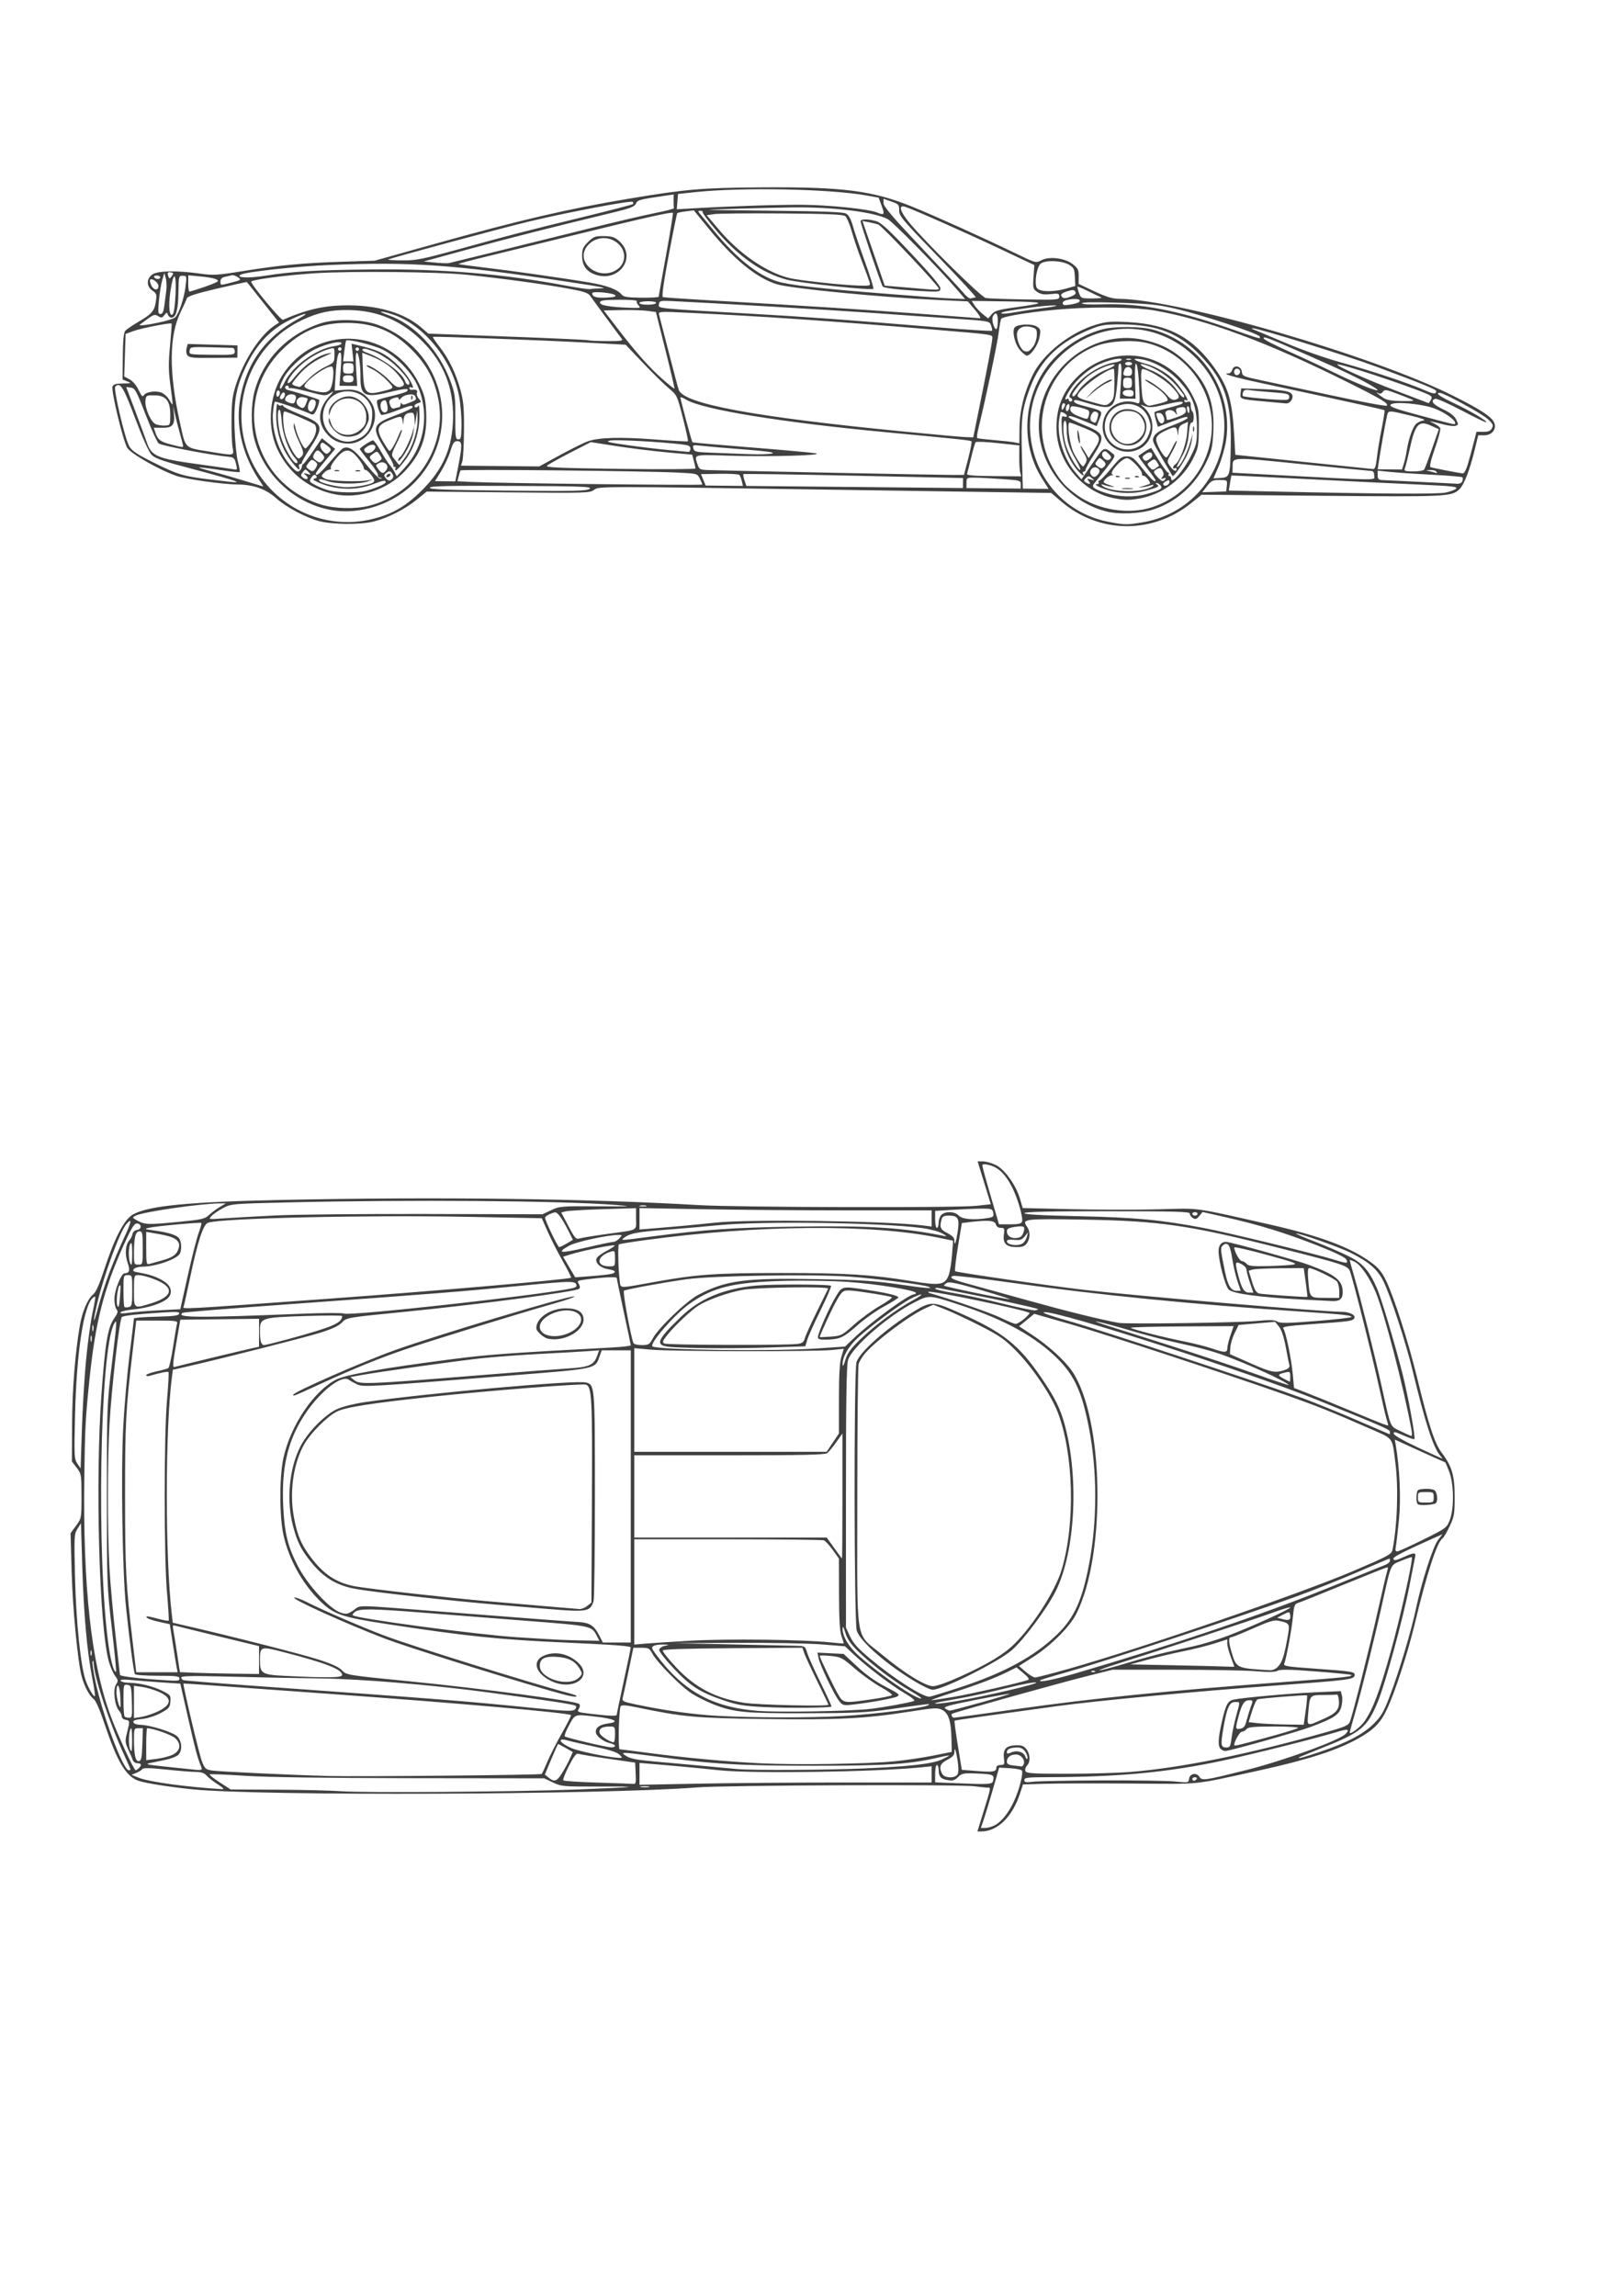
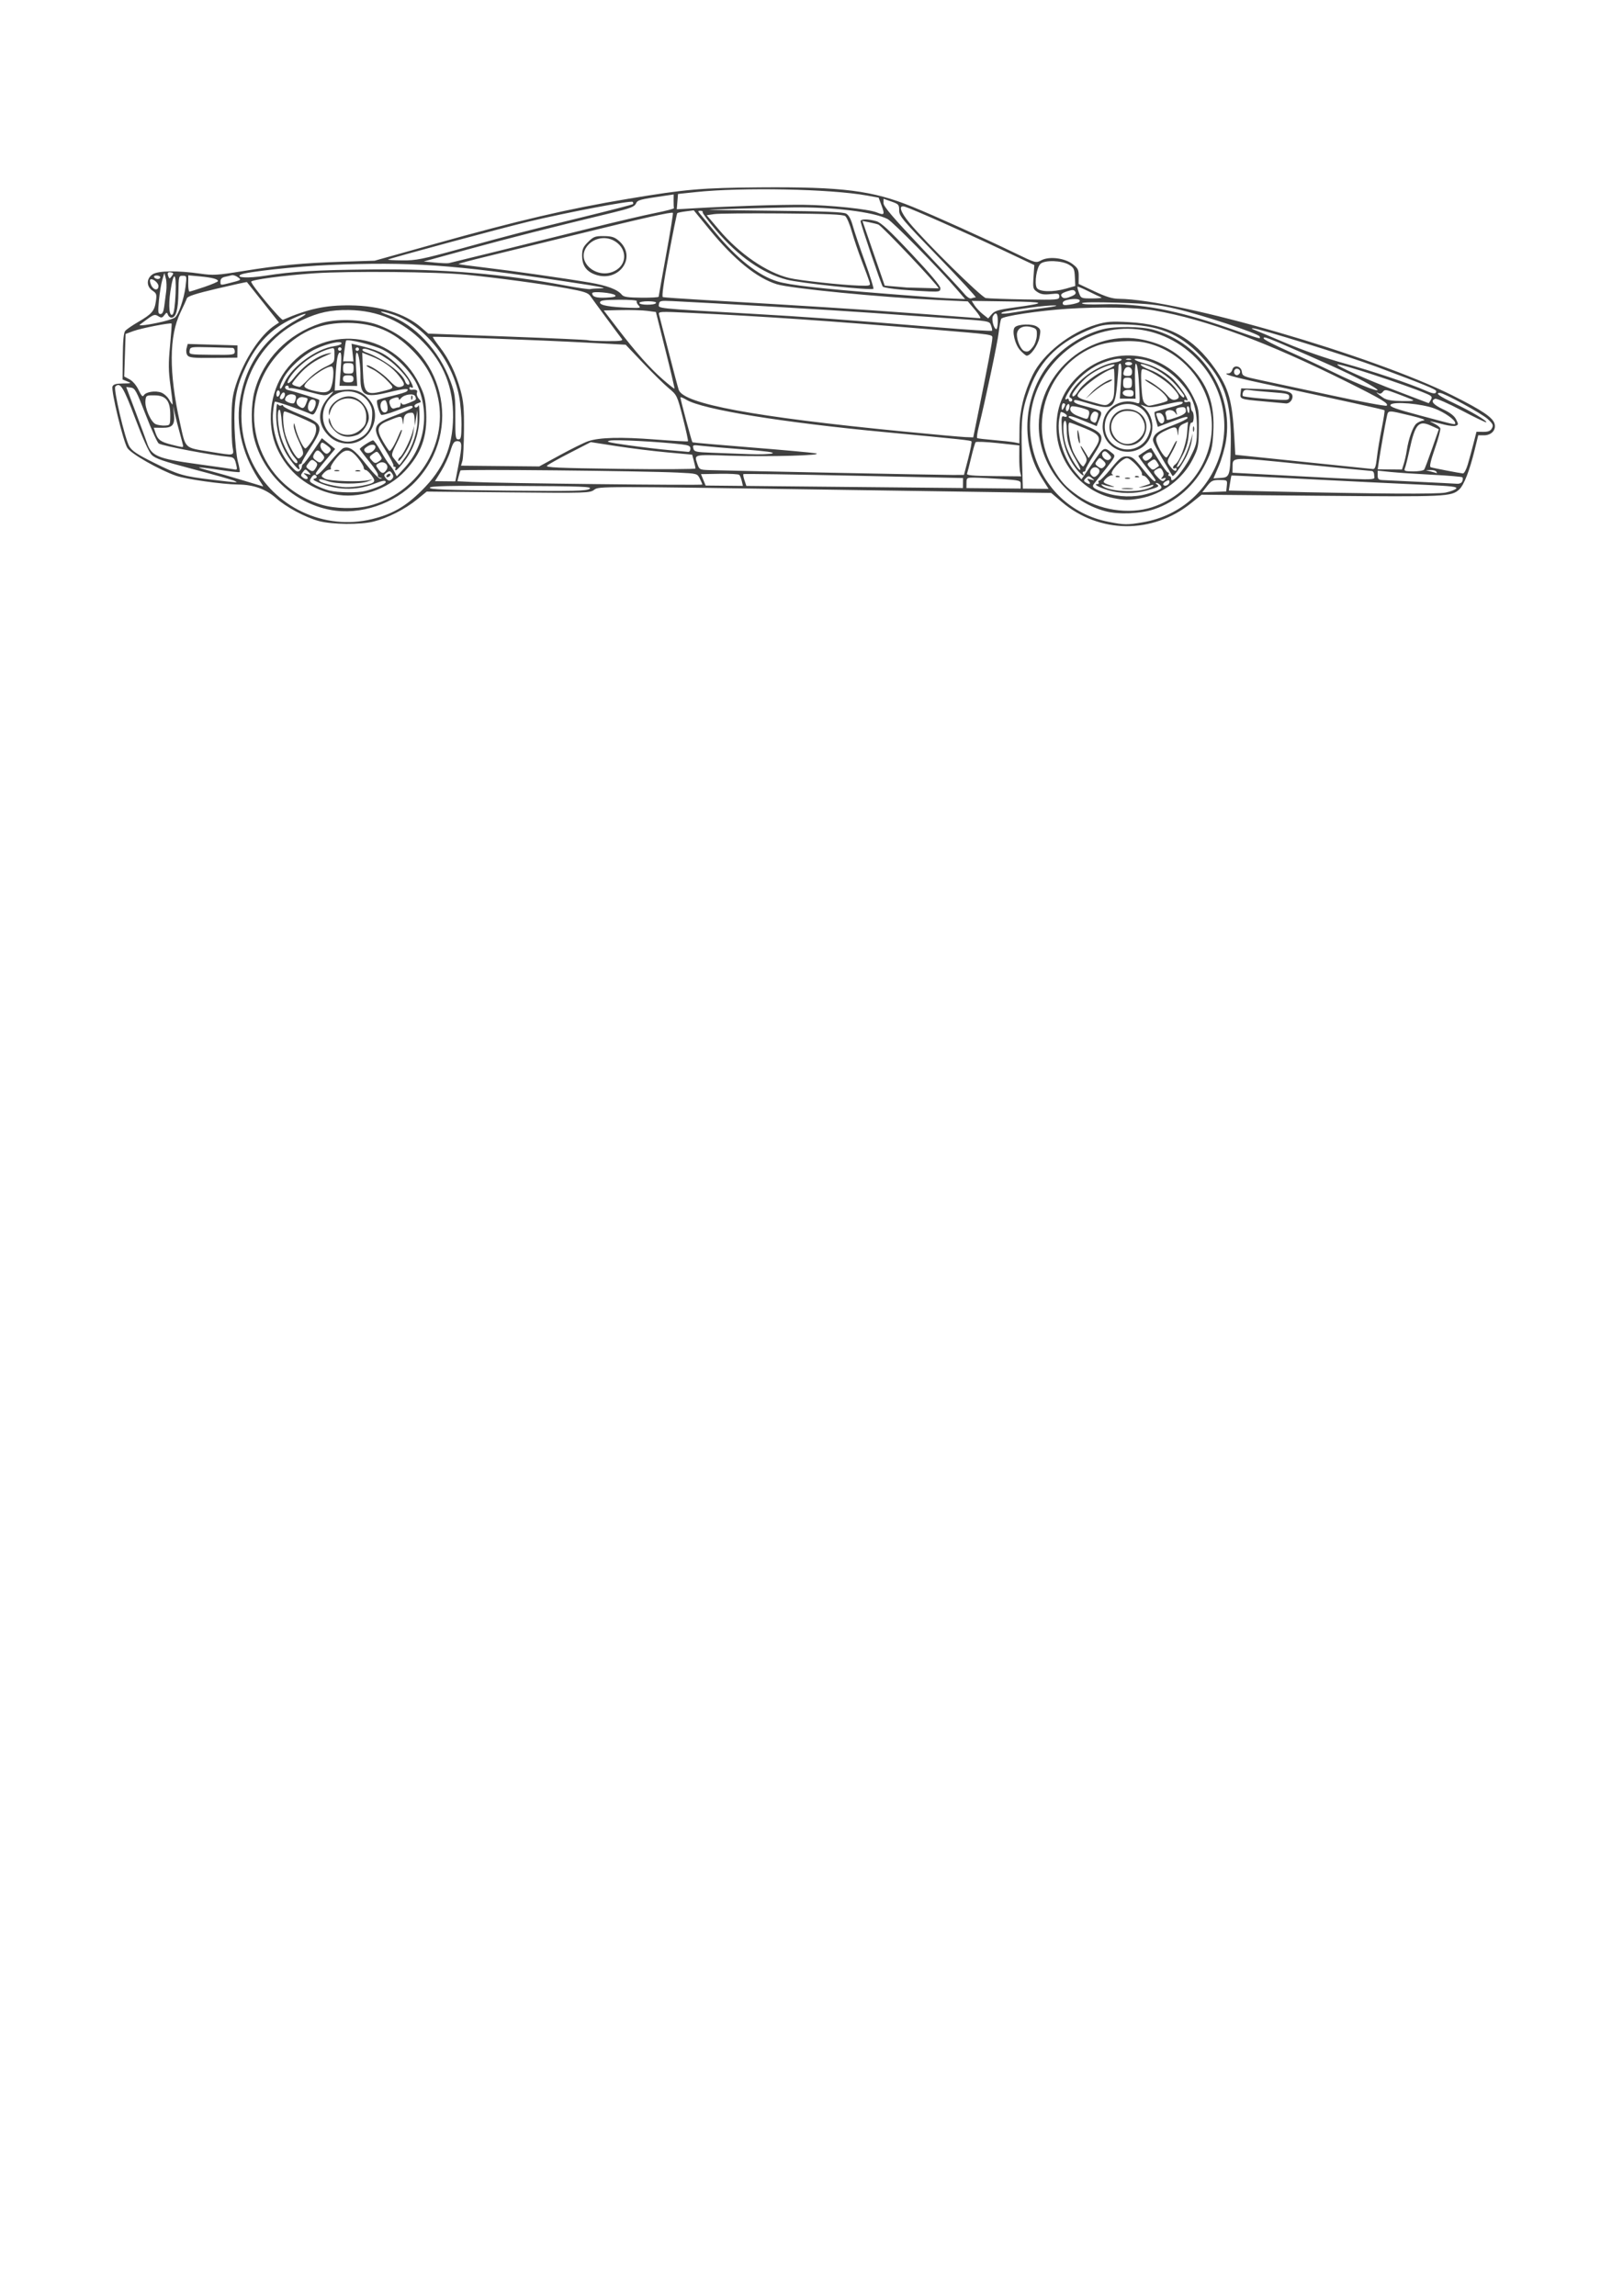
<svg xmlns="http://www.w3.org/2000/svg" xmlns:ns1="http://www.inkscape.org/namespaces/inkscape" xmlns:ns2="http://sodipodi.sourceforge.net/DTD/sodipodi-0.dtd" width="744.094" height="1052.362" id="svg4032" version="1.1" ns1:version="0.48.2 r9819" ns2:docname="New document 4">
  <defs id="defs4034" />
  <ns2:namedview id="base" pagecolor="#ffffff" bordercolor="#666666" borderopacity="1.0" ns1:pageopacity="0.0" ns1:pageshadow="2" ns1:zoom="0.35" ns1:cx="375" ns1:cy="520" ns1:document-units="px" ns1:current-layer="layer1" showgrid="false" ns1:window-width="1586" ns1:window-height="821" ns1:window-x="0" ns1:window-y="24" ns1:window-maximized="1" />
  <g ns1:label="Layer 1" ns1:groupmode="layer" id="layer1">
-     <path style="fill:#404040" d="m 146.188,238.838 c -6.255,-1.7 -15.017,-6.392 -19.642,-10.518 -4.639,-4.138 -10.302,-6.158 -17.46,-6.227 -7.001,-0.068 -23.809,-2.434 -28.268,-3.979 -7.788,-2.699 -20.775,-10.1 -22.441,-12.788 -1.945,-3.138 -7.535,-26.296 -6.799,-28.162 0.395,-1.001 1.595,-1.349 4.765,-1.383 3.905,-0.041 4.064,-0.114 2.039,-0.937 l -2.197,-0.893 0.102,-10.518 c 0.07,-7.219 0.42,-10.904 1.116,-11.748 0.558,-0.676 3.211,-2.507 5.895,-4.068 6.32,-3.675 7.514,-5.054 8.155,-9.409 0.478,-3.256 0.332,-3.727 -1.552,-4.988 -2.876,-1.924 -2.822,-5.625 0.109,-7.505 2.555,-1.639 11.458,-1.757 21.75,-0.288 6.006,0.857 7.843,0.748 19.661,-1.166 16.748,-2.713 27.172,-3.695 45.539,-4.288 l 14.842,-0.48 26.941,-7.535 c 39.63,-11.085 61.572,-16.201 89.478,-20.862 26.088,-4.358 33.451,-4.996 60.038,-5.201 38.156,-0.294 51.67,1.422 70.068,8.896 10.522,4.274 32.263,14.087 47.025,21.224 9.546,4.616 9.553,4.617 12.09,3.282 3.648,-1.919 10.761,-1.02 14.413,1.822 2.365,1.84 2.726,2.587 2.697,5.578 l -0.034,3.454 7.22,3.392 c 5.398,2.536 8.231,3.402 11.227,3.431 27.617,0.267 116.355,25.982 153.094,44.364 13.629,6.819 18.493,10.13 19.2,13.069 0.675,2.803 -1.612,5.173 -4.96,5.14 l -2.578,-0.025 -1.708,7.001 c -2.239,9.178 -4.871,15.883 -6.997,17.826 -3.629,3.316 -5.804,3.416 -63.16,2.906 l -54.943,-0.488 -4.842,3.89 c -17.77,14.278 -42.113,14.02 -59.341,-0.629 l -4.778,-4.062 -103.718,-1.538 c -102.907,-1.526 -103.734,-1.526 -105.772,0.046 -1.987,1.532 -3.271,1.572 -39.443,1.222 l -37.389,-0.362 -4.441,3.62 c -5.458,4.449 -13.459,8.514 -19.927,10.124 -6.074,1.511 -19.087,1.385 -25.077,-0.243 z m 24.394,-0.891 c 9.322,-2.288 15.257,-5.694 22.66,-13.001 9.975,-9.847 14.283,-19.841 14.475,-33.582 0.192,-13.684 -4.292,-24.933 -13.803,-34.63 -9.383,-9.566 -20.656,-14.419 -33.958,-14.618 -8.281,-0.124 -13.861,1.059 -21.298,4.516 -24.495,11.386 -34.949,40.999 -23.06,65.318 10.022,20.499 33.041,31.383 54.983,25.997 z m -19.108,-4.222 c -16.813,-3.174 -30.856,-16.404 -35.002,-32.977 -1.477,-5.903 -1.377,-15.48 0.222,-21.385 3.991,-14.735 15.181,-26.223 30.372,-31.178 6.623,-2.16 18.804,-1.876 25.812,0.602 30.52,10.792 39.808,48.444 17.725,71.845 -9.8,10.386 -25.55,15.655 -39.129,13.092 z m 17.607,-1.853 c 21.864,-5.469 36.15,-27.442 31.855,-48.992 -1.8,-9.033 -5.272,-15.565 -11.817,-22.232 -8.543,-8.703 -17.491,-12.52 -29.619,-12.638 -12.171,-0.118 -21.125,3.515 -29.993,12.17 -23.53,22.964 -13.784,61.603 17.958,71.192 6.027,1.821 15.461,2.039 21.617,0.499 z m -15.955,-5.374 c -11.853,-2.55 -21.095,-9.96 -26.103,-20.93 -4.956,-10.858 -3.414,-25.756 3.669,-35.428 16.279,-22.231 49.484,-19 61.566,5.991 2.39,4.943 2.85,6.837 3.137,12.907 0.528,11.158 -2.258,18.858 -9.72,26.866 -8.08,8.671 -21.375,12.998 -32.549,10.594 z m 14.451,-1.472 c 4.443,-1.106 9.254,-3.186 9.262,-4.004 0.01,-1.03 -1.14,-0.848 -5.733,0.912 -7.937,3.04 -17.23,2.75 -25.147,-0.785 -2.255,-1.007 -2.778,-1.516 -1.778,-1.729 0.779,-0.167 1.213,-0.639 0.965,-1.049 -0.697,-1.153 -1.481,-0.903 -2.582,0.823 -0.907,1.422 -0.691,1.745 2.169,3.239 1.747,0.913 4.533,1.993 6.19,2.4 4.238,1.042 12.843,1.142 16.653,0.193 z m -1.42,-2.407 c 5.953,-1.22 6.382,-1.691 4.239,-4.65 -1.004,-1.385 -2.238,-2.523 -2.743,-2.528 -0.505,-0.005 -0.914,-0.503 -0.908,-1.107 0.01,-0.604 -1.208,-2.594 -2.697,-4.423 -3.715,-4.561 -5.986,-4.519 -9.914,0.181 -1.644,1.967 -2.768,3.941 -2.498,4.387 0.27,0.446 -0.016,0.806 -0.635,0.8 -0.619,-0.006 -1.76,0.676 -2.535,1.516 -1.347,1.459 -1.327,1.574 0.452,2.602 2.059,1.191 16.231,1.653 20.311,0.663 2.066,-0.502 2.008,-0.425 -0.406,0.537 -3.662,1.458 -14.717,1.392 -18.816,-0.113 -3.005,-1.103 -4.515,-1.064 -3.386,0.087 0.983,1.002 8.157,2.657 11.911,2.748 2.073,0.05 5.505,-0.265 7.626,-0.7 z m -12.725,-7.045 c 0.554,-0.217 1.456,-0.208 2.005,0.019 0.549,0.228 0.096,0.405 -1.006,0.395 -1.103,-0.011 -1.552,-0.197 -0.999,-0.414 z m 9.623,0.093 c 0.554,-0.217 1.456,-0.208 2.005,0.019 0.549,0.228 0.096,0.405 -1.006,0.395 -1.103,-0.011 -1.552,-0.197 -0.999,-0.414 z m -22.831,2.197 c -1.337,-1.097 -1.297,-1.142 0.56,-0.634 1.913,0.524 1.94,0.484 0.618,-0.919 -1.333,-1.415 -1.423,-1.412 -2.57,0.09 -1.051,1.376 -1.041,1.671 0.086,2.545 1.799,1.396 3.058,0.354 1.307,-1.083 z m 39.674,1.503 c 0.591,-0.699 0.546,-1.413 -0.153,-2.388 -0.861,-1.201 -1.203,-1.243 -2.507,-0.309 -1.282,0.919 -1.351,1.278 -0.452,2.382 1.273,1.564 1.994,1.637 3.113,0.315 z m -2.629,-1.427 c 0.277,-0.438 0.864,-0.794 1.305,-0.789 0.441,0.004 0.575,0.366 0.298,0.805 -0.277,0.438 -0.864,0.794 -1.305,0.789 -0.441,-0.004 -0.575,-0.366 -0.298,-0.805 z m -3.027,1.02 c -0.775,-0.211 -1.198,-0.718 -0.939,-1.128 0.259,-0.41 -1.514,-3.185 -3.941,-6.167 -2.426,-2.982 -4.407,-5.613 -4.402,-5.848 0.014,-0.612 5.2,-3.988 6.098,-3.969 0.414,0.009 1.989,2.212 3.5,4.897 1.511,2.685 3.33,5.518 4.041,6.297 0.711,0.779 1.748,2.285 2.304,3.348 l 1.01,1.933 3.482,-3.772 c 9.338,-10.115 11.691,-25.045 5.968,-37.87 -2.707,-6.068 -9.668,-13.28 -15.805,-16.375 -4.211,-2.124 -16.128,-5.068 -16.892,-4.173 -0.126,0.148 -0.484,2.343 -0.794,4.876 l -0.564,4.606 2.375,0.023 2.375,0.023 -0.441,-4.059 -0.441,-4.059 2.317,0.549 c 9.613,2.275 12.539,3.624 17.694,8.158 1.865,1.64 4.453,4.559 5.752,6.486 2.34,3.473 3.082,5.781 1.547,4.811 -0.439,-0.277 -0.801,-0.105 -0.806,0.381 0,0.486 0.443,0.83 0.995,0.764 2.178,-0.261 2.935,0.142 2.471,1.317 -0.267,0.675 0.12,1.91 0.859,2.743 1.27,1.432 1.253,1.543 -0.323,2.026 -0.917,0.281 -1.671,0.848 -1.675,1.259 -0.011,1.101 1.396,0.924 1.877,-0.236 0.228,-0.549 0.418,1.58 0.422,4.732 0.01,7.549 -2.364,14.854 -6.689,20.574 -1.861,2.462 -3.706,4.474 -4.099,4.47 -0.393,-0.004 -0.488,-0.366 -0.211,-0.804 0.277,-0.438 0.1,-0.801 -0.393,-0.806 -0.493,-0.005 -0.735,-0.278 -0.537,-0.607 0.198,-0.329 -1.553,-3.664 -3.891,-7.411 -6.346,-10.171 -5.908,-11.529 5.051,-15.654 4.209,-1.584 7.657,-3.204 7.66,-3.6 0.011,-1.139 -1.149,-0.891 -7.735,1.652 -3.399,1.312 -6.434,2.095 -6.746,1.739 -1.065,-1.217 -2.357,-6.176 -1.739,-6.675 0.339,-0.274 3.33,-1.13 6.646,-1.903 3.316,-0.773 6.369,-1.707 6.784,-2.075 1.778,-1.576 -0.652,-1.459 -8.294,0.4 -10.819,2.631 -12.925,1.523 -12.845,-6.757 0.055,-5.735 -0.788,-11.401 -1.698,-11.41 -0.501,-0.005 -0.607,2.769 -0.291,7.617 l 0.497,7.624 -4.063,-0.039 -4.063,-0.039 0.574,-7.614 c 0.402,-5.328 0.308,-7.616 -0.312,-7.622 -1.05,-0.01 -1.609,2.989 -2.111,11.321 l -0.369,6.125 4.54,-0.367 c 5.226,-0.423 8.274,0.816 11.437,4.651 6.252,7.578 0.112,20.109 -9.806,20.013 -4.205,-0.041 -7.324,-1.548 -10.058,-4.862 -4.067,-4.929 -3.673,-11.091 1.042,-16.309 2.644,-2.927 2.735,-3.153 0.779,-1.934 -2.134,1.33 -2.499,1.305 -9.971,-0.669 -4.266,-1.127 -8.05,-1.872 -8.409,-1.654 -0.359,0.217 -0.65,-0.017 -0.645,-0.521 0,-0.504 -0.444,-0.77 -0.997,-0.592 -1.094,0.353 -0.707,1.653 0.583,1.954 3.386,0.791 13.984,4.123 14.372,4.519 0.266,0.272 -0.134,1.997 -0.89,3.834 -1.045,2.54 -1.684,3.207 -2.667,2.783 -5.343,-2.302 -16.372,-6.094 -16.723,-5.749 -0.238,0.233 -0.61,2.342 -0.828,4.685 -0.768,8.289 2.532,18.403 8.03,24.608 2.331,2.631 3.191,3.146 4.064,2.436 0.609,-0.496 1.112,-1.368 1.118,-1.939 0.01,-0.571 0.32,-1.155 0.693,-1.299 0.375,-0.143 2.434,-2.853 4.576,-6.021 l 3.893,-5.76 3.055,2.468 3.055,2.468 -4.439,5.277 c -2.442,2.902 -4.442,5.568 -4.446,5.923 -0.017,1.718 1.917,0.15 6.465,-5.242 2.738,-3.246 5.527,-6.106 6.196,-6.356 2.665,-0.993 5.154,0.774 10.318,7.323 2.948,3.739 5.927,6.763 6.618,6.718 0.979,-0.063 0.945,-0.166 -0.152,-0.463 z m -41.278,-8.364 c -4.165,-5.737 -6.43,-13.131 -6.34,-20.7 0.043,-3.577 0.327,-5.312 0.757,-4.618 0.379,0.612 1.093,0.868 1.586,0.57 0.493,-0.298 0.894,-0.188 0.889,0.244 0,0.433 3.417,2.152 7.603,3.821 10.749,4.285 11.177,5.559 5.048,15.011 -2.239,3.452 -4.074,6.626 -4.078,7.052 0,0.426 -0.407,0.772 -0.895,0.767 -0.488,-0.005 -0.685,0.535 -0.438,1.199 0.956,2.564 -0.976,0.999 -4.131,-3.346 z m 2.382,-0.567 c -2.975,-3.229 -5.825,-10.945 -6.184,-16.74 -0.187,-3.021 -0.652,-5.495 -1.034,-5.499 -1.298,-0.013 -0.779,8.044 0.838,13 1.835,5.625 5.946,12.208 7.164,11.471 0.491,-0.297 0.178,-1.188 -0.784,-2.232 z m 3.38,-1.414 c 0.575,-0.892 0.112,-2.624 -1.686,-6.312 -1.363,-2.795 -2.433,-6.017 -2.378,-7.159 0.08,-1.65 0.241,-1.455 0.783,0.95 0.823,3.653 3.617,9.446 4.56,9.456 0.374,0.004 1.643,-1.42 2.821,-3.164 2.116,-3.131 2.703,-5.999 1.572,-7.674 -0.545,-0.807 -12.655,-6.099 -13.964,-6.102 -1.002,-0.003 -0.74,6.717 0.417,10.7 1.397,4.81 5.05,11.191 6.196,10.821 0.488,-0.157 1.244,-0.84 1.679,-1.516 z m 38.498,6.686 c 1.333,-2.069 -1.123,-4.256 -3.427,-3.052 -1.663,0.87 -1.673,0.96 -0.322,2.855 1.539,2.158 2.454,2.206 3.748,0.197 z m -32.328,-1.019 c 0.788,-1.439 0.699,-1.918 -0.527,-2.833 -1.292,-0.964 -1.651,-0.876 -2.891,0.711 -1.316,1.684 -1.323,1.883 -0.094,2.827 1.833,1.408 2.419,1.29 3.512,-0.705 z m 40.96,-4.801 c 3.327,-4.737 5.681,-12.054 5.578,-17.341 l -0.08,-4.14 -0.596,3.603 -0.596,3.603 -0.091,-3.009 c -0.061,-2.006 -0.471,-3.012 -1.229,-3.02 -2.529,-0.025 -3.689,1.023 -3.828,3.457 -0.142,2.473 -0.15,2.478 -0.461,0.275 -0.349,-2.48 -0.709,-2.47 -7.13,0.206 -4.551,1.897 -4.938,3.914 -1.783,9.307 1.383,2.363 2.703,4.298 2.935,4.3 0.685,0.007 2.628,-3.32 4.191,-7.178 0.802,-1.977 1.469,-3.021 1.483,-2.319 0.014,0.702 -1.113,3.5 -2.505,6.218 -2.177,4.253 -2.381,5.135 -1.465,6.319 1.904,2.461 2.647,3.356 2.812,3.389 0.089,0.017 1.333,-1.635 2.764,-3.673 z m -3.289,1.54 c 0,-0.525 0.362,-1.179 0.814,-1.452 1.183,-0.716 4.762,-7.837 5.708,-11.361 l 0.807,-3.003 -0.342,2.854 c -0.188,1.57 -1.12,4.448 -2.071,6.396 -1.994,4.084 -4.903,7.97 -4.916,6.567 z m -34.491,-0.196 c 0.837,-0.989 0.764,-1.499 -0.4,-2.811 -1.803,-2.032 -2.498,-2.023 -3.631,0.046 -0.739,1.349 -0.636,1.872 0.546,2.787 1.869,1.445 2.246,1.443 3.485,-0.022 z m 25.911,0.466 c 1.267,-0.908 1.278,-1.14 0.134,-2.808 -1.206,-1.758 -1.31,-1.773 -3.147,-0.431 -1.741,1.271 -1.796,1.506 -0.658,2.803 1.478,1.686 1.864,1.731 3.671,0.436 z m -22.743,-4.352 c 0.753,-0.89 0.471,-1.46 -1.395,-2.816 -2.096,-1.523 -2.393,-1.564 -2.856,-0.391 -0.289,0.733 0.069,1.969 0.815,2.81 1.597,1.799 2.191,1.867 3.436,0.397 z m 20.574,-1.156 c 1.134,-1.796 -1.072,-2.626 -3.255,-1.226 -1.688,1.083 -1.926,1.585 -1.184,2.497 0.969,1.19 3.308,0.52 4.439,-1.271 z m -8.199,-4.313 c 4.382,-1.817 6.459,-4.703 6.913,-9.606 0.323,-3.485 0.064,-4.927 -1.28,-7.151 -4.184,-6.919 -15.01,-7.164 -19.254,-0.435 -3.941,6.248 -1.663,14.13 4.935,17.081 3.154,1.41 5.484,1.441 8.686,0.113 z m -10.292,-4.133 c -1.635,-1.667 -2.664,-3.497 -2.61,-4.637 0.075,-1.566 0.211,-1.451 0.805,0.679 1.667,5.978 8.864,7.899 13.705,3.658 2.242,-1.965 2.647,-2.861 2.677,-5.925 0.098,-10.14 -14.034,-11.722 -16.641,-1.862 -0.399,1.512 -0.417,1.51 -0.491,-0.06 -0.166,-3.5 4.819,-7.551 9.24,-7.508 4.593,0.044 9.143,4.967 9.088,9.834 -0.026,2.707 -2.929,6.978 -5.339,7.867 -4.196,1.549 -7.554,0.891 -10.434,-2.046 z m -9.014,-10.661 c 0.903,-2.308 0.479,-3.537 -1.226,-3.554 -1.266,-0.012 -2.454,3.415 -1.646,4.751 0.874,1.445 2.026,0.964 2.872,-1.197 z m 33.22,1.629 c 0.564,-0.894 -0.27,-4.857 -1.02,-4.847 -1.526,0.022 -2.341,1.411 -1.985,3.379 0.392,2.162 2.053,2.974 3.004,1.467 z m -37.221,-3.256 c 1.045,-2.669 1.117,-2.498 -1.257,-2.975 -2.628,-0.529 -4.193,2.372 -2.155,3.997 1.85,1.475 2.513,1.276 3.412,-1.022 z m 42.538,1.667 c 0.405,0.004 0.771,-0.624 0.813,-1.396 0.045,-0.813 0.241,-0.986 0.467,-0.412 0.3,0.764 1.059,0.719 3.306,-0.194 3.591,-1.46 3.548,-1.417 2.962,-2.989 -0.598,-1.604 -5.046,-1.034 -6.571,0.842 -0.682,0.839 -1.012,0.917 -1.005,0.238 0.01,-0.674 -0.592,-0.834 -1.8,-0.482 -2.6,0.758 -2.942,1.305 -2.15,3.436 0.473,1.272 1.122,1.74 1.973,1.423 0.697,-0.26 1.599,-0.469 2.005,-0.465 z m 5.653,-4.29 c -0.026,-0.846 0.168,-1.318 0.431,-1.048 0.264,0.269 0.286,0.961 0.049,1.538 -0.263,0.637 -0.45,0.445 -0.48,-0.489 z m -52.866,0.224 c 0.208,-1.176 -0.225,-1.678 -1.629,-1.891 -1.739,-0.263 -3.264,0.875 -3.311,2.47 -0.025,0.868 3.453,2.164 4.117,1.534 0.297,-0.282 0.667,-1.233 0.822,-2.114 z m -5.214,-0.887 c 0.666,-1.686 -0.409,-2.61 -1.347,-1.158 -0.997,1.543 -0.985,2.373 0.034,2.383 0.455,0.004 1.046,-0.547 1.314,-1.225 z m -2.114,-1.637 c 0.01,-0.636 -0.35,-1.159 -0.791,-1.163 -0.441,-0.004 -0.809,0.735 -0.818,1.643 -0.01,0.908 0.347,1.432 0.791,1.163 0.444,-0.268 0.812,-1.008 0.818,-1.643 z m 22.624,-1.137 c 1.793,-1.394 2.698,-11.002 1.038,-11.018 -2.924,-0.028 -12.382,6.898 -12.403,9.083 -0.01,0.548 1.521,1.379 3.391,1.848 4.797,1.203 6.515,1.222 7.975,0.087 z m 24.303,0.387 c 5.809,-1.463 5.746,-1.311 2.108,-5.089 -1.869,-1.942 -4.801,-4.179 -6.516,-4.972 -1.715,-0.793 -2.967,-1.59 -2.783,-1.77 0.785,-0.77 7.251,3.428 10.337,6.712 2.584,2.75 3.756,3.463 5.126,3.119 2.343,-0.589 2.251,-1.441 -0.544,-5.04 -2.947,-3.796 -7.417,-6.973 -12.74,-9.055 l -4.152,-1.624 0.309,8.203 c 0.393,10.433 1.31,11.419 8.854,9.518 z m -44.743,-4.194 c 3.514,-7.319 14.567,-15.357 22.682,-16.494 1.88,-0.263 3.422,-0.845 3.427,-1.292 0.014,-1.395 -6.5,0.011 -11.879,2.564 -5.667,2.689 -12.291,8.719 -14.75,13.425 -1.568,3.001 -2.043,4.78 -1.281,4.787 0.2,0.002 1.01,-1.344 1.8,-2.99 z m 10.78,-1.283 c 1.84,-1.958 5.301,-4.493 7.69,-5.634 4.255,-2.031 4.345,-2.145 4.378,-5.532 0.033,-3.395 -0.01,-3.447 -2.185,-2.845 -6.394,1.767 -13.427,6.63 -17.557,12.138 -2.855,3.808 -1.908,5.087 1.013,1.367 4.641,-5.912 11.027,-10.49 15.93,-11.421 1.992,-0.378 1.846,-0.215 -0.843,0.94 -5.364,2.304 -9.012,4.848 -12.461,8.69 -1.797,2.002 -3.269,3.923 -3.273,4.27 -0.01,0.545 1.366,1.15 3.378,1.49 0.321,0.054 2.09,-1.503 3.93,-3.462 z m 46.431,1.751 c 0.016,-1.701 -5.837,-8.233 -9.674,-10.797 -4.274,-2.856 -5.636,-3.531 -9.624,-4.771 -2.412,-0.75 -3.18,0.521 -0.815,1.347 7.668,2.68 16.967,9.532 18.144,13.369 0.465,1.517 1.958,2.162 1.97,0.852 z m -25.646,-1.968 c 0.012,-1.248 -0.519,-1.609 -2.39,-1.627 -1.871,-0.018 -2.409,0.333 -2.421,1.581 -0.012,1.247 0.519,1.609 2.39,1.627 1.871,0.018 2.409,-0.333 2.421,-1.581 z m 0.046,-4.812 c 0.021,-2.139 -0.244,-2.408 -2.382,-2.429 -2.139,-0.021 -2.409,0.244 -2.429,2.383 -0.021,2.139 0.244,2.408 2.383,2.429 2.139,0.021 2.409,-0.244 2.429,-2.383 z m -5.528,-8.876 c 0,-0.441 -0.353,-0.805 -0.794,-0.81 -0.441,-0.004 -0.805,0.353 -0.81,0.794 0,0.441 0.353,0.805 0.794,0.81 0.441,0.004 0.805,-0.353 0.81,-0.794 z m 8.02,0.078 c 0,-0.441 -0.353,-0.805 -0.794,-0.81 -0.441,-0.004 -0.805,0.353 -0.81,0.794 0,0.441 0.353,0.805 0.794,0.81 0.441,0.004 0.805,-0.353 0.81,-0.794 z m 359.346,79.333 c 35.763,-6.089 49.857,-49.433 24.452,-75.202 -17.518,-17.769 -44.822,-18.033 -62.681,-0.607 -25.722,25.1 -12.677,68.762 22.591,75.618 7.23,1.405 8.42,1.42 15.638,0.191 z m -17.087,-5.056 c -17.798,-4.694 -30.778,-21.482 -30.603,-39.58 0.239,-24.741 24.02,-44.159 47.804,-39.033 8.743,1.884 14.61,5.06 20.731,11.219 8.983,9.041 12.239,17.965 11.461,31.412 -0.401,6.924 -0.801,8.556 -3.412,13.921 -4.893,10.051 -13.451,17.684 -23.688,21.126 -6.298,2.118 -16.229,2.534 -22.294,0.935 z m 21.299,-1.829 c 19.758,-6.444 31.217,-26.695 26.314,-46.503 -3.525,-14.24 -14.946,-25.601 -29.03,-28.878 -6.262,-1.457 -16.772,-0.824 -22.628,1.362 -22.391,8.361 -32.024,35.755 -19.858,56.47 3.432,5.843 5.759,8.377 11.216,12.214 9.412,6.617 23.347,8.805 33.986,5.335 z m -17.739,-4.212 c -14.086,-2.881 -25.304,-16.107 -26.006,-30.66 -0.503,-10.445 2.958,-18.95 10.543,-25.908 16.576,-15.207 42.385,-10.071 52.214,10.391 2.401,4.998 2.538,5.791 2.458,14.133 -0.081,8.326 -0.238,9.143 -2.716,14.085 -4.677,9.327 -14.035,16.278 -24.431,18.145 -4.89,0.878 -7.016,0.846 -12.061,-0.186 z m 15.312,-1.867 c 6.377,-1.819 7.499,-2.511 6.353,-3.919 -0.517,-0.636 -1.348,-1.155 -1.845,-1.153 -0.533,0.002 -0.461,0.291 0.177,0.703 1.35,0.874 0.779,1.213 -4.669,2.765 -5.553,1.583 -12.206,1.523 -17.753,-0.16 -4.269,-1.295 -6.891,-2.801 -4.843,-2.781 0.555,0.005 0.79,-0.353 0.522,-0.797 -0.268,-0.444 -0.121,-0.803 0.327,-0.799 0.448,0.004 2.88,-2.499 5.405,-5.562 4.021,-4.879 4.921,-5.567 7.259,-5.544 2.33,0.023 3.249,0.744 7.233,5.684 4.096,5.078 5.839,6.622 5.853,5.183 0,-0.268 -1.821,-2.829 -4.053,-5.689 -2.232,-2.861 -3.922,-5.301 -3.757,-5.423 2.558,-1.881 5.695,-3.771 5.884,-3.545 0.134,0.16 1.744,2.741 3.579,5.736 1.835,2.995 3.687,5.449 4.114,5.454 0.427,0.004 0.551,0.366 0.274,0.805 -0.277,0.438 -0.121,0.801 0.346,0.805 0.467,0.005 0.843,0.62 0.836,1.368 -0.025,2.604 5.651,-3.904 8.77,-10.056 2.825,-5.572 3.015,-6.399 3.03,-13.204 0.021,-9.509 -1.942,-14.824 -7.901,-21.385 -4.83,-5.319 -11.808,-9.344 -17.805,-10.269 -4.675,-0.721 -3.359,0.603 1.986,1.998 3.968,1.036 8.847,3.651 12.039,6.452 3.687,3.236 9.343,11.983 6.647,10.281 -0.438,-0.277 -0.801,-0.097 -0.806,0.4 -0.01,0.518 0.634,0.706 1.499,0.441 1.215,-0.373 1.504,-0.051 1.488,1.656 -0.011,1.165 0.293,2.351 0.676,2.635 1.043,0.774 0.821,5.594 -0.238,5.175 -0.579,-0.228 -1.046,1.556 -1.337,5.101 -0.32,3.912 -1.113,6.692 -2.808,9.841 -3.088,5.737 -3.155,5.905 -2.071,5.25 1.404,-0.849 4.323,-6.751 5.555,-11.232 l 1.098,-4 -0.468,3.556 c -0.258,1.956 -1.57,5.552 -2.917,7.992 -2.451,4.439 -5.479,8.521 -5.88,7.926 -0.117,-0.174 -2.305,-3.9 -4.861,-8.28 -4.429,-7.589 -4.592,-8.061 -3.461,-10.03 0.852,-1.485 3.165,-2.827 8.216,-4.769 3.866,-1.486 7.033,-3.045 7.037,-3.463 0.01,-0.895 -1.006,-0.642 -8.214,2.052 l -5.406,2.021 -0.927,-3.205 c -0.51,-1.763 -0.745,-3.384 -0.522,-3.602 0.222,-0.218 3.021,-1.056 6.219,-1.863 3.198,-0.807 6.032,-1.679 6.297,-1.94 1.326,-1.301 -1.038,-1.19 -7.434,0.349 -5.774,1.389 -7.508,1.528 -9.532,0.767 -2.238,-0.842 -2.328,-0.818 -0.946,0.25 6.446,4.982 5.555,15.751 -1.603,19.365 -7.847,3.962 -16.951,-1.615 -16.866,-10.332 0.077,-7.93 7.875,-13.385 15.438,-10.799 1.639,0.561 1.685,0.393 1.423,-5.259 -0.385,-8.31 -0.949,-12.662 -1.641,-12.668 -0.33,-0.003 -0.49,3.604 -0.355,8.017 l 0.244,8.023 -3.607,-0.035 -3.607,-0.035 0.52,-8.015 c 0.356,-5.492 0.246,-8.018 -0.349,-8.024 -0.478,-0.005 -0.849,0.623 -0.825,1.396 0.024,0.772 -0.262,4.649 -0.636,8.616 -1.002,10.639 -2.27,11.453 -12.918,8.296 -6.401,-1.898 -6.798,-1.95 -6.809,-0.899 0,0.424 1.343,1.135 2.992,1.579 11.23,3.025 10.313,2.123 8.073,7.941 l -0.676,1.756 -4.629,-1.911 c -6.509,-2.688 -8.226,-3.164 -8.234,-2.284 0,0.421 2.958,1.971 6.583,3.443 10.03,4.075 10.446,5.269 4.877,14.014 -2.016,3.165 -3.669,6.176 -3.674,6.69 0,0.514 -0.391,0.931 -0.858,0.927 -0.467,-0.005 -0.63,0.355 -0.361,0.799 1.231,2.036 -1.045,0.493 -3.046,-2.064 -4.007,-5.123 -6.3,-11.444 -6.629,-18.279 -0.267,-5.532 -0.152,-6.19 1.001,-5.735 0.716,0.283 1.306,0.153 1.31,-0.288 0.01,-0.653 -1.741,-1.793 -2.764,-1.802 -0.135,-10e-4 -0.483,1.529 -0.774,3.401 -1.161,7.46 2.098,18.064 7.467,24.292 l 2.753,3.193 5.04,-7.341 c 5.348,-7.79 5.24,-7.737 9.25,-4.532 1.402,1.121 1.246,1.476 -3.078,7.002 -2.505,3.201 -4.961,6.298 -5.459,6.881 -1.279,1.501 -0.15,2.387 5.362,4.207 5.847,1.93 13.087,2.118 18.804,0.487 z m 21.213,-29.786 c 0.011,-1.103 0.197,-1.552 0.414,-0.999 0.217,0.554 0.208,1.456 -0.019,2.005 -0.228,0.549 -0.405,0.096 -0.395,-1.006 z m -22.392,27.756 c 1.972,-0.476 3.822,-1.242 4.112,-1.701 0.34,-0.539 -0.02,-0.629 -1.014,-0.256 -0.847,0.318 -2.625,0.722 -3.95,0.897 -2.158,0.286 -2.115,0.231 0.406,-0.525 1.548,-0.464 2.932,-0.956 3.074,-1.092 0.546,-0.525 -1.861,-3.633 -2.82,-3.642 -0.555,-0.005 -0.917,-0.322 -0.803,-0.703 0.447,-1.499 -5.026,-7.373 -6.888,-7.391 -2.237,-0.022 -8.386,6.744 -6.747,7.424 0.645,0.268 0.546,0.432 -0.282,0.465 -0.704,0.028 -1.931,0.757 -2.728,1.621 -1.552,1.681 -1.468,1.763 3.557,3.464 0.66,0.223 0.298,0.289 -0.803,0.145 -1.101,-0.143 -2.722,-0.527 -3.601,-0.851 -1.117,-0.413 -1.359,-0.33 -0.805,0.274 2.184,2.38 12.888,3.419 19.29,1.873 z m -9.879,-0.571 c 1.215,-0.172 3.2,-0.153 4.411,0.043 1.211,0.195 0.217,0.336 -2.208,0.313 -2.426,-0.024 -3.417,-0.183 -2.202,-0.355 z m 1.249,-4.757 c 0.553,-0.217 1.456,-0.208 2.005,0.019 0.549,0.228 0.096,0.405 -1.006,0.395 -1.103,-0.011 -1.552,-0.197 -0.999,-0.414 z m -4.387,-0.798 c 0.269,-0.264 0.961,-0.286 1.538,-0.048 0.637,0.262 0.446,0.45 -0.489,0.48 -0.846,0.027 -1.317,-0.167 -1.048,-0.431 z m 8.822,0.085 c 0.269,-0.264 0.961,-0.286 1.538,-0.048 0.637,0.262 0.445,0.45 -0.489,0.48 -0.846,0.027 -1.317,-0.167 -1.048,-0.431 z m 15.799,2.529 c 0.01,-0.902 -0.336,-0.964 -1.624,-0.291 -0.899,0.47 -1.436,1.184 -1.193,1.586 0.638,1.054 2.803,0.059 2.816,-1.295 z m -36.986,-0.36 c -0.967,-1.188 -0.87,-1.268 0.912,-0.752 1.881,0.545 1.909,0.509 0.504,-0.641 -1.327,-1.085 -1.626,-1.084 -2.737,0.005 -1.063,1.043 -1.081,1.331 -0.121,1.951 1.822,1.179 2.61,0.871 1.443,-0.563 z m 35.077,-0.884 c 0.405,-0.642 0.136,-0.764 -0.864,-0.391 -1.203,0.448 -1.284,0.342 -0.471,-0.619 0.734,-0.867 0.761,-1.583 0.107,-2.835 -0.71,-1.358 -1.173,-1.518 -2.454,-0.849 -1.996,1.044 -1.981,1.442 0.137,3.741 1.94,2.105 2.689,2.306 3.544,0.952 z m -31.104,-1.929 c 1.38,-1.353 1.218,-2.776 -0.387,-3.41 -1.856,-0.733 -3.788,1.751 -2.548,3.276 1.082,1.329 1.688,1.357 2.935,0.134 z m -9.865,-6.92 c -3.209,-5.447 -4.247,-8.933 -4.203,-14.109 0.018,-2.095 -0.329,-3.813 -0.77,-3.817 -1.189,-0.011 -1.033,6.346 0.268,10.885 1.231,4.295 5.424,11.627 6.657,11.639 0.419,0.004 -0.46,-2.065 -1.952,-4.598 z m 38.018,2.819 c 0.156,-0.095 -0.223,-0.911 -0.842,-1.814 -1.045,-1.524 -1.256,-1.552 -2.936,-0.4 -1.719,1.179 -1.742,1.318 -0.449,2.775 1.105,1.245 1.603,1.353 2.652,0.573 0.71,-0.528 1.419,-1.038 1.575,-1.133 z m 8.126,1.357 c 0,-0.467 -0.355,-0.63 -0.798,-0.361 -0.444,0.268 -0.803,0.127 -0.799,-0.314 0,-0.441 0.378,-1.026 0.83,-1.299 2.119,-1.281 5.137,-8.989 5.564,-14.206 l 0.445,-5.442 -2.124,0.943 c -1.574,0.699 -2.162,1.584 -2.268,3.42 -0.141,2.422 -0.151,2.428 -0.457,0.268 -0.374,-2.642 -1.097,-2.695 -5.838,-0.424 -2.476,1.186 -3.714,2.315 -3.903,3.562 -0.313,2.063 3.732,9.16 4.839,8.49 0.396,-0.239 1.6,-2.278 2.675,-4.529 1.075,-2.251 1.946,-3.552 1.936,-2.891 -0.01,0.662 -1.054,3.038 -2.319,5.281 -2.299,4.075 -2.3,4.08 -0.781,6.208 1.561,2.187 2.984,2.801 2.998,1.295 z m -32.971,-1.353 c 0.693,-0.819 0.529,-1.422 -0.692,-2.549 -1.549,-1.429 -1.637,-1.428 -2.768,0.052 -1.027,1.343 -1.01,1.651 0.141,2.543 1.661,1.288 2.195,1.281 3.318,-0.047 z m -8.69,-1.441 c 0.708,-1.293 0.557,-2.18 -0.732,-4.312 -0.893,-1.477 -1.619,-3.003 -1.613,-3.392 0.01,-0.389 0.838,0.689 1.849,2.396 l 1.838,3.103 2.548,-3.887 c 3.621,-5.525 3.064,-6.766 -4.432,-9.866 -3.362,-1.391 -6.433,-2.529 -6.824,-2.531 -1.328,-0.005 -0.033,10.011 1.769,13.68 1.59,3.239 3.801,6.429 4.458,6.436 0.137,0.001 0.65,-0.73 1.14,-1.625 z m -3.411,-10.596 c -0.261,-1.013 -0.431,-2.743 -0.378,-3.845 0.057,-1.181 0.369,-0.54 0.76,1.561 0.7,3.763 0.424,5.415 -0.382,2.284 z m 13.913,6.416 c -1.253,-1.277 -1.842,-1.44 -2.584,-0.712 -1.46,1.432 1.484,4.582 3.073,3.289 0.957,-0.779 0.881,-1.181 -0.489,-2.577 z m 19.991,0.753 c 0.016,-1.629 -1.24,-1.864 -3.11,-0.581 -1.385,0.95 -1.583,1.472 -0.887,2.328 0.712,0.875 1.218,0.908 2.443,0.159 0.85,-0.519 1.549,-1.377 1.554,-1.907 z m -5.488,-4.545 c 1.763,-1.16 3.175,-3.008 3.954,-5.175 1.065,-2.965 1.073,-3.779 0.065,-6.764 -3.75,-11.11 -20.162,-8.531 -20.276,3.186 -0.082,8.462 9.146,13.43 16.257,8.753 z m -10.158,-1.384 c -7.12,-4.437 -4.038,-15.37 4.311,-15.289 6.502,0.063 10.416,5.775 7.929,11.57 -2.103,4.899 -7.644,6.582 -12.239,3.719 z m 9.179,-1.228 c 3.073,-2.535 3.895,-5.852 2.256,-9.098 -1.525,-3.02 -3.439,-4.126 -7.204,-4.162 -5.533,-0.053 -9.155,5.894 -6.575,10.798 2.463,4.681 7.523,5.763 11.523,2.462 z m -18.739,-9.584 c 0.712,-2.569 0.672,-2.776 -0.691,-3.314 -1.654,-0.653 -3.368,3.431 -1.853,4.414 1.584,1.027 2.002,0.846 2.544,-1.1 z m 30.482,1.437 c 0.845,-1.339 -0.487,-4.154 -1.972,-4.168 -1.751,-0.017 -1.762,0.021 -0.751,2.749 0.76,2.058 1.938,2.672 2.727,1.421 z m -34.347,-2.958 c 0.303,-0.924 0.247,-1.957 -0.124,-2.296 -0.962,-0.879 -7.312,-2.403 -7.843,-1.882 -1.366,1.34 -0.146,3.15 2.927,4.34 4.527,1.753 4.411,1.757 5.04,-0.161 z m 40.563,0.686 c 2.483,-0.855 3.935,-1.825 3.943,-2.635 0.018,-1.828 -0.546,-2.179 -2.832,-1.765 -1.617,0.293 -1.916,0.701 -1.522,2.076 0.469,1.636 0.44,1.644 -0.641,0.199 -1.377,-1.84 -5.029,-1.164 -4.298,0.796 0.246,0.66 0.444,1.532 0.44,1.937 -0.01,1 0.383,0.952 4.911,-0.607 z m -49.573,-5.808 c -0.223,-0.39 -0.741,-0.121 -1.152,0.597 -0.411,0.718 -0.49,1.732 -0.173,2.254 0.672,1.111 1.981,-1.703 1.325,-2.85 z m 55.127,2.441 c 0.01,-0.882 -0.311,-1.607 -0.711,-1.611 -0.4,-0.004 -0.545,0.717 -0.323,1.601 0.518,2.061 1.014,2.066 1.034,0.01 z m -56.934,-2.356 c 0.01,-0.331 -0.343,-0.605 -0.784,-0.609 -0.441,-0.004 -0.804,0.804 -0.807,1.797 0,1.459 0.146,1.576 0.784,0.609 0.434,-0.657 0.797,-1.466 0.807,-1.797 z m 20.877,-1.202 c 1.365,-1.339 1.63,-2.658 1.685,-8.405 0.036,-3.749 -0.084,-6.818 -0.269,-6.82 -3.442,-0.033 -16.602,9.746 -16.628,12.356 -0.01,0.581 1.34,1.422 2.99,1.869 1.65,0.447 4.26,1.176 5.799,1.619 4.102,1.181 4.641,1.129 6.422,-0.619 z m -8.78,-4.394 c 2.695,-2.872 8.644,-6.543 9.383,-5.789 0.19,0.194 -0.844,0.829 -2.297,1.412 -1.453,0.583 -4.28,2.486 -6.282,4.23 l -3.64,3.17 2.836,-3.022 z m 30.271,5.295 c 2.075,-0.481 4.056,-1.122 4.402,-1.424 1.073,-0.936 -2.547,-4.812 -6.852,-7.336 -2.258,-1.324 -3.724,-2.407 -3.259,-2.407 1.507,0.001 7.907,4.544 10.035,7.123 1.508,1.828 2.534,2.394 3.774,2.083 2.552,-0.641 2.102,-2.133 -1.861,-6.173 -3.228,-3.291 -10.837,-7.841 -13.15,-7.864 -0.637,-0.006 -0.792,2.179 -0.526,7.414 0.289,5.685 0.693,7.66 1.728,8.438 1.627,1.224 1.121,1.211 5.71,0.147 z m -39.128,-1.807 c 0,-0.404 -0.423,-0.883 -0.949,-1.064 -0.658,-0.226 -0.392,-1.221 0.85,-3.189 3.828,-6.061 12.642,-11.932 19.447,-12.952 1.804,-0.271 3.283,-0.847 3.287,-1.281 0.011,-1.151 -5.306,-0.07 -10.142,2.062 -5.019,2.212 -10.289,6.739 -13.383,11.494 -2.369,3.64 -2.934,5.3 -1.512,4.44 0.444,-0.268 0.803,-0.106 0.799,0.361 0,0.467 0.353,0.853 0.794,0.857 0.441,0.004 0.805,-0.323 0.809,-0.727 z m 2.738,-4.083 c 1.959,-3.244 8.516,-8.233 13.014,-9.901 3.974,-1.474 5.048,-3.01 1.399,-2.002 -3.197,0.883 -7.399,3.077 -10.231,5.341 -2.614,2.09 -6.887,7.241 -6.898,8.315 -0.014,1.417 1.322,0.556 2.716,-1.753 z m 25.363,1.047 c 0.012,-1.212 -0.536,-1.577 -2.391,-1.595 -3.407,-0.033 -3.432,2.704 -0.027,2.975 1.909,0.152 2.406,-0.131 2.418,-1.38 z m 23.247,1.219 c 0,-0.353 -1.736,-2.635 -3.865,-5.071 -3.552,-4.064 -9.296,-7.81 -14.242,-9.289 -3.479,-1.04 -1.768,0.814 2.037,2.207 5.042,1.846 10.034,5.595 12.71,9.545 2.04,3.012 3.347,4.026 3.36,2.607 z m -24.003,-6.007 c 0.02,-2.032 -0.289,-2.409 -1.982,-2.425 -1.693,-0.016 -2.009,0.355 -2.028,2.386 -0.02,2.032 0.289,2.409 1.982,2.425 1.693,0.016 2.009,-0.355 2.028,-2.386 z m 0.05,-5.213 c 0.022,-2.307 -2.676,-2.898 -3.516,-0.77 -0.865,2.191 -0.571,2.736 1.492,2.756 1.604,0.015 2.009,-0.382 2.024,-1.986 z m 0.035,-3.609 c 0,-0.441 -0.714,-0.809 -1.596,-0.817 -0.882,-0.009 -1.607,0.345 -1.612,0.786 0,0.441 0.714,0.809 1.596,0.817 0.882,0.009 1.607,-0.345 1.612,-0.786 z m -0.581,-2.141 c -0.549,-0.228 -1.451,-0.237 -2.005,-0.019 -0.553,0.217 -0.102,0.404 0.999,0.414 1.103,0.011 1.556,-0.167 1.006,-0.395 z m -248.157,59.506 c 1.388,-1.033 -2.712,-1.188 -35.658,-1.348 -28.939,-0.14 -37.303,0.042 -37.57,0.819 -0.272,0.789 7.213,1.072 35.658,1.348 30.485,0.295 36.242,0.169 37.57,-0.819 z m -150.693,-2.882 c -7.866,-11.231 -11.41,-24.47 -9.768,-36.485 2.354,-17.229 11.407,-30.179 26.953,-38.553 5.661,-3.05 3.731,-3.025 -2.916,0.037 -9.411,4.336 -16.102,11.243 -21.116,21.801 -4.493,9.46 -5.622,15.574 -5.213,28.235 0.196,6.06 0.887,12.991 1.537,15.403 0.65,2.412 1.015,4.549 0.811,4.749 -0.204,0.2 -4.422,-0.25 -9.373,-1.001 -4.951,-0.75 -9.116,-1.253 -9.255,-1.117 -0.138,0.136 2.195,0.874 5.186,1.64 2.991,0.766 9.577,2.653 14.635,4.193 5.058,1.54 9.33,2.826 9.494,2.858 0.164,0.032 -0.275,-0.76 -0.975,-1.759 z m -12.132,-0.793 c -0.878,-0.431 -9.309,-2.815 -18.736,-5.298 -13.864,-3.652 -17.53,-4.909 -19.185,-6.579 -1.298,-1.31 -4.062,-7.434 -7.561,-16.755 -5.431,-14.466 -6.875,-16.773 -9.121,-14.569 -0.98,0.961 4.426,24.031 6.424,27.416 1.238,2.096 3.649,3.698 11.259,7.478 11.288,5.607 13.504,6.252 26.899,7.827 12.315,1.448 11.96,1.431 10.021,0.48 z m 454.983,2.271 c 0.275,-2.585 0.25,-2.604 -3.288,-2.638 -3.14,-0.03 -3.826,0.302 -5.762,2.79 l -2.198,2.824 5.486,-0.186 5.486,-0.186 0.277,-2.604 z m 100.282,3.121 c 2.203,-0.45 4.396,-1.28 4.873,-1.844 0.701,-0.828 -2.032,-1.156 -14.167,-1.705 -18.456,-0.835 -30.15,-1.406 -63.134,-3.084 -14.109,-0.718 -25.693,-1.254 -25.742,-1.193 -0.049,0.062 -0.339,1.637 -0.642,3.501 l -0.552,3.388 18.249,0.408 c 50.171,1.122 77.347,1.299 81.116,0.528 z m -340.737,-3.683 c 0,-0.242 -0.52,-1.479 -1.16,-2.747 -1.159,-2.295 -1.209,-2.308 -10.2,-2.737 -16.482,-0.786 -99.137,-1.596 -99.494,-0.975 -0.193,0.336 -0.594,1.586 -0.891,2.778 l -0.54,2.168 6.62,0.334 c 11.642,0.588 105.659,1.637 105.664,1.178 z m 18.091,-1.59 c -0.288,-1.216 -0.796,-2.497 -1.131,-2.847 -0.334,-0.35 -4.427,-0.57 -9.095,-0.489 l -8.488,0.147 1.072,2.617 1.072,2.617 8.546,0.083 8.546,0.083 -0.523,-2.211 z m 101.418,0.899 0.022,-2.288 -50.18,-1.075 c -27.599,-0.591 -50.335,-0.922 -50.525,-0.737 -0.19,0.186 0.042,1.483 0.515,2.883 l 0.859,2.544 49.643,0.48 49.643,0.48 0.022,-2.288 z m 26.461,0.661 c 0.018,-1.826 -0.242,-1.902 -8.522,-2.489 -4.697,-0.333 -10.289,-0.622 -12.425,-0.643 -3.782,-0.037 -3.886,0.026 -3.908,2.368 l -0.023,2.406 12.43,0.12 12.43,0.12 0.018,-1.883 z m 9.754,-2.772 c -9.003,-14.23 -8.95,-33.091 0.136,-48.088 5.734,-9.465 16.669,-17.47 27.728,-20.299 5.633,-1.441 17.581,-1.325 23.184,0.224 22.223,6.145 36.872,28.554 33.317,50.965 -0.532,3.355 -2.044,8.593 -3.358,11.64 l -2.391,5.539 3.347,-0.211 c 4.159,-0.263 4.348,-0.901 4.582,-15.438 0.319,-19.811 -2.889,-29.207 -13.892,-40.68 -9.697,-10.112 -19.567,-14.065 -35.581,-14.251 -7.4,-0.086 -9.592,0.194 -13.604,1.736 -15.06,5.79 -24.155,14.401 -28.985,27.441 -3.709,10.015 -4.158,13.734 -3.69,30.567 l 0.431,15.518 5.899,0.057 5.899,0.057 -3.024,-4.779 z m -267.608,-5.659 c 1.891,-9.77 1.832,-11.412 -0.409,-11.432 -1.504,-0.014 -2.039,0.75 -3.213,4.581 -0.774,2.528 -2.683,6.66 -4.241,9.181 l -2.833,4.584 4.67,0.045 4.67,0.045 1.356,-7.005 z m 460.315,6.946 c 0.285,-0.722 0.303,-1.534 0.04,-1.804 -0.263,-0.27 -6.493,-0.799 -13.843,-1.175 -7.35,-0.376 -15.978,-0.951 -19.173,-1.279 l -5.809,-0.595 -0.02,2.095 c -0.017,1.726 0.368,2.117 2.184,2.219 1.212,0.068 8.878,0.438 17.035,0.823 8.157,0.384 15.784,0.773 16.949,0.864 1.323,0.103 2.313,-0.328 2.637,-1.148 z m -562.28,-8.246 c -0.549,-2.221 -1.087,-2.74 -3.025,-2.922 -8.185,-0.769 -30.228,-4.946 -32.321,-6.125 -0.628,-0.354 -3.298,-6.207 -5.934,-13.008 -4.36,-11.247 -4.983,-12.389 -6.896,-12.634 l -2.103,-0.269 4.33,11.519 c 2.381,6.335 4.693,12.605 5.136,13.933 2.08,6.224 4.769,7.37 23.22,9.901 8.45,1.159 15.904,2.225 16.564,2.37 1.716,0.375 1.769,0.233 1.029,-2.765 z m 335.737,-2.122 c 1.068,-4.108 1.745,-7.669 1.506,-7.913 -0.481,-0.491 -4.409,-0.911 -39.116,-4.181 -47.755,-4.499 -84.195,-10.427 -91.617,-14.903 -1.482,-0.894 -2.697,-1.364 -2.7,-1.044 -0.01,0.952 5.17,20.293 5.505,20.56 0.17,0.135 12.21,1.188 26.756,2.34 14.546,1.152 27.888,2.364 29.649,2.693 5.064,0.946 -21.468,1.691 -39.406,1.107 -16.777,-0.547 -16.251,-0.687 -14.701,3.901 0.802,2.376 1.114,2.544 4.987,2.688 7.116,0.265 105.68,2.233 111.583,2.228 l 5.614,-0.004 1.941,-7.47 z m 23.84,6.316 c -0.256,-0.995 -0.448,-4.184 -0.426,-7.087 l 0.04,-5.278 -9.756,-1.05 c -5.366,-0.578 -9.993,-0.773 -10.281,-0.435 -0.289,0.338 -1.207,3.496 -2.041,7.017 -0.833,3.521 -1.689,6.851 -1.902,7.4 -0.299,0.773 2.468,1.026 12.222,1.121 l 12.61,0.122 -0.466,-1.809 z m 162.294,1.37 c 0.012,-1.205 -0.439,-2.009 -1.128,-2.016 -0.631,-0.006 -14.94,-1.412 -31.798,-3.123 -33.269,-3.378 -31.919,-3.437 -31.99,1.406 l -0.037,2.509 14.229,0.751 c 55.847,2.948 50.701,2.9 50.724,0.473 z m -311.163,-3.175 c 0,-0.351 -0.341,-1.918 -0.759,-3.482 l -0.76,-2.844 -11.428,-1.043 c -6.286,-0.574 -16.744,-1.867 -23.241,-2.873 l -11.812,-1.83 -9.471,4.869 c -5.209,2.678 -9.968,5.335 -10.575,5.904 -0.909,0.851 5.024,1.115 33.471,1.486 19.016,0.248 34.576,0.164 34.577,-0.187 z m -62.097,-6.134 c 5.25,-2.862 11.023,-5.714 12.83,-6.337 5.153,-1.777 14.991,-2.034 30.858,-0.805 8.045,0.623 14.776,0.986 14.958,0.807 0.182,-0.179 -0.863,-5.007 -2.324,-10.73 -2.627,-10.292 -2.697,-10.439 -6.466,-13.572 -2.096,-1.742 -7.398,-6.943 -11.783,-11.558 l -7.973,-8.391 -18.003,-0.971 c -21.099,-1.137 -69.994,-2.96 -70.389,-2.623 -0.15,0.128 1.215,2.151 3.033,4.497 4.331,5.59 7.473,12.078 9.593,19.809 1.421,5.185 1.705,8.357 1.636,18.302 -0.046,6.616 -0.371,13.019 -0.722,14.229 l -0.638,2.199 17.923,0.173 17.923,0.173 9.544,-5.204 z m 401.749,7.58 c -0.268,-0.444 -1.46,-0.773 -2.647,-0.733 l -2.159,0.074 2.4,0.635 c 1.32,0.35 2.511,0.679 2.647,0.733 0.136,0.053 0.027,-0.266 -0.241,-0.709 z m 14.415,-3.269 c 0.679,-2.309 1.858,-6.629 2.619,-9.599 l 1.383,-5.4 3.082,0.03 c 2.289,0.022 3.313,-0.392 3.98,-1.61 0.77,-1.405 0.501,-2.01 -1.878,-4.229 -2.651,-2.473 -20.036,-11.979 -21.941,-11.998 -2.406,-0.023 -0.275,1.531 6.462,4.712 7.64,3.607 15.37,8.188 14.785,8.762 -0.184,0.18 -5.268,-2.27 -11.298,-5.445 -6.03,-3.175 -11.489,-5.577 -12.13,-5.338 -2.363,0.88 -1.065,2.615 3.601,4.811 3.272,1.54 5.172,3.013 5.998,4.651 1.102,2.182 1.092,2.44 -0.11,2.888 -0.726,0.271 -2.993,0.07 -5.037,-0.445 -7.753,-1.955 -7.851,-1.968 -5.11,-0.665 1.434,0.681 2.783,1.71 2.997,2.286 0.215,0.576 -0.896,4.749 -2.469,9.273 -2.023,5.821 -2.579,8.328 -1.899,8.576 0.974,0.356 12.953,2.664 14.748,2.841 0.538,0.053 1.535,-1.793 2.215,-4.102 z m -19.946,2.294 c 0.318,-0.504 1.953,-4.863 3.633,-9.686 l 3.054,-8.77 -3.624,-1.645 c -5.665,-2.572 -7.247,-0.773 -9.837,11.181 -0.829,3.825 -1.776,7.584 -2.105,8.353 -0.528,1.233 -0.074,1.403 3.851,1.441 2.486,0.024 4.705,-0.361 5.028,-0.873 z m -21.704,-5.504 c 0.337,-2.974 1.332,-8.987 2.213,-13.361 0.88,-4.374 1.451,-8.106 1.268,-8.292 -0.302,-0.308 -18.022,-4.215 -56.458,-12.45 -13.043,-2.794 -18.505,-4.397 -15.089,-4.428 0.721,-0.006 1.514,-0.76 1.762,-1.675 0.678,-2.496 4.103,-1.754 4.392,0.952 0.205,1.924 0.726,2.158 8.385,3.773 4.491,0.947 19.238,4.111 32.77,7.031 13.532,2.92 24.88,5.039 25.217,4.708 1.031,-1.011 -1.953,-2.806 -17.92,-10.782 -36.453,-18.21 -64.969,-28.794 -88.52,-32.855 -8.359,-1.441 -25.172,-1.762 -40.094,-0.765 -13.083,0.874 -29.372,3.337 -30.143,4.557 -0.321,0.509 -0.852,3.321 -1.178,6.25 -0.524,4.703 -6.052,30.856 -9.205,43.555 -0.631,2.539 -0.923,4.748 -0.649,4.91 0.273,0.161 3.743,0.565 7.71,0.897 3.967,0.332 8.203,0.806 9.414,1.054 l 2.201,0.45 0.069,-7.097 c 0.078,-8.092 2.071,-16.11 6.028,-24.251 4.712,-9.696 17.171,-19.552 29.211,-23.108 4.732,-1.398 6.857,-1.557 14.848,-1.115 18.411,1.019 29.568,7.061 39.663,21.478 6.131,8.756 7.79,14.647 8.707,30.905 l 0.475,8.422 30.847,3.204 c 16.966,1.762 31.436,3.257 32.156,3.323 1.043,0.095 1.433,-0.979 1.921,-5.288 z m -51.855,-25.706 c -10.873,-0.989 -10.986,-1.029 -10.644,-3.767 l 0.276,-2.207 9.317,0.332 c 10.688,0.381 13.819,1.044 14.176,2.999 0.325,1.777 -1.322,3.734 -3.006,3.571 -0.717,-0.069 -5.271,-0.487 -10.119,-0.927 z m 11.65,-2.078 c 0.013,-1.365 -0.824,-1.592 -7.799,-2.111 -4.298,-0.32 -8.944,-0.768 -10.324,-0.996 -1.848,-0.305 -2.648,-0.063 -3.035,0.918 -0.289,0.732 -0.321,1.54 -0.071,1.796 0.457,0.466 10.285,1.46 17.406,1.761 3.255,0.138 3.81,-0.061 3.823,-1.368 z m -123.342,-21.358 c -2.462,-2.687 -3.94,-9.09 -2.438,-10.563 1.532,-1.503 8.002,-1.694 10.087,-0.299 1.771,1.185 1.857,1.564 1.163,5.089 -0.704,3.574 -4.014,8.263 -5.822,8.246 -0.402,-0.004 -1.748,-1.117 -2.991,-2.473 z m 5.921,-1.687 c 0.866,-1.137 1.632,-3.432 1.702,-5.1 0.114,-2.713 -0.126,-3.109 -2.272,-3.761 -3.791,-1.151 -6.821,0.341 -6.85,3.373 -0.027,2.776 1.784,6.862 3.319,7.492 1.565,0.642 2.392,0.238 4.1,-2.005 z m 169.941,53.755 c 0.458,-1.429 1.079,-4.22 1.38,-6.202 0.803,-5.289 2.784,-10.839 4.363,-12.222 0.76,-0.666 2.286,-1.34 3.39,-1.499 1.251,-0.179 -1.009,-1.008 -5.994,-2.197 -10.819,-2.582 -10.213,-2.615 -10.942,0.591 -0.682,2.998 -2.805,15.013 -3.643,20.617 l -0.509,3.404 5.561,0.054 5.561,0.054 0.833,-2.599 z m -536.958,-7.602 c -0.316,-1.878 -0.534,-7.745 -0.485,-13.038 0.076,-7.854 0.446,-10.726 2.027,-15.62 3.724,-11.528 11.148,-22.848 17.89,-27.279 l 1.872,-1.23 -7.277,-9.179 c -4.002,-5.049 -7.353,-9.268 -7.446,-9.377 -0.093,-0.109 -6.228,1.228 -13.633,2.971 -9.746,2.293 -13.584,3.529 -13.896,4.472 -0.237,0.717 -1.548,3.599 -2.912,6.404 -5.28,10.852 -5.369,27.681 -0.267,50.615 2.717,12.213 1.812,11.344 13.868,13.31 11.409,1.86 10.932,1.955 10.259,-2.049 z M 85.993,162.953 c -0.582,-0.715 -0.775,-2.07 -0.465,-3.256 l 0.531,-2.032 11.405,0.333 11.405,0.333 -0.027,2.807 -0.027,2.807 -10.913,0.117 c -8.96,0.096 -11.091,-0.102 -11.909,-1.107 z m 21.646,-1.828 c 0.01,-0.882 -0.435,-1.628 -0.987,-1.658 -0.551,-0.03 -5.152,-0.157 -10.223,-0.282 -8.974,-0.222 -9.229,-0.18 -9.495,1.557 -0.271,1.768 -0.174,1.786 10.208,1.886 9.947,0.096 10.482,0.02 10.497,-1.502 z m 246.44,46.708 c 1.296,-0.469 -2.8,-1.037 -13.216,-1.835 -8.301,-0.636 -16.964,-1.379 -19.251,-1.652 -3.926,-0.469 -4.135,-0.403 -3.735,1.189 0.39,1.552 1.069,1.71 8.555,1.992 4.472,0.168 12.1,0.459 16.951,0.646 4.851,0.187 9.664,0.034 10.697,-0.34 z M 83.96,204.492 c 0,-0.283 -0.668,-2.906 -1.491,-5.829 -0.823,-2.923 -1.858,-6.942 -2.3,-8.931 l -0.805,-3.617 0.362,3.439 c 0.548,5.2 -0.573,6.584 -5.296,6.539 l -3.94,-0.038 0.8,2.367 c 1.076,3.186 2.368,4.14 7.29,5.383 5.133,1.297 5.373,1.327 5.38,0.687 z m 232.578,1.219 c 0.012,-1.273 -0.728,-1.633 -4.191,-2.039 -10.299,-1.207 -30.106,-2.25 -32.666,-1.721 -2.308,0.477 -0.803,0.864 8.4,2.155 6.167,0.866 14.639,1.872 18.826,2.236 4.187,0.364 8.063,0.719 8.614,0.789 0.551,0.07 1.008,-0.569 1.016,-1.42 z m -104.959,-11.133 c 0.036,-3.768 -0.469,-9.638 -1.124,-13.044 -3.239,-16.857 -16.356,-32.874 -30.704,-37.493 -5.714,-1.839 -7.106,-1.48 -1.67,0.431 12.171,4.279 23.306,16.165 28.519,30.441 1.981,5.426 2.199,7.07 2.155,16.262 -0.044,9.185 0.094,10.227 1.354,10.239 1.227,0.012 1.412,-0.847 1.47,-6.837 z m 237.014,-5.893 c 4.192,-20.661 6.296,-31.77 6.348,-33.52 0.058,-1.915 1.535,-1.696 -28.028,-4.17 -45.687,-3.823 -77.523,-6.008 -110.467,-7.582 -14.225,-0.68 -14.708,-0.652 -14.292,0.825 0.237,0.841 2.234,8.584 4.439,17.207 2.204,8.623 4.275,16.409 4.602,17.301 2.338,6.391 34.325,12.321 102.466,18.997 13.882,1.36 26.882,2.535 28.889,2.611 l 3.648,0.138 2.395,-11.807 z m -370.531,1.662 c 0.037,-6.597 -1.917,-9.075 -7.198,-9.126 -3.788,-0.037 -3.932,0.047 -4.186,2.408 -0.362,3.362 2.48,9.866 4.726,10.817 1,0.423 2.901,0.704 4.225,0.624 2.376,-0.143 2.408,-0.204 2.433,-4.723 z m 589.079,3.532 c 0.014,-1.432 -4.814,-4.833 -9.348,-6.586 -5.863,-2.267 -19.226,-3.409 -20.284,-1.733 -0.553,0.877 2.259,1.889 13.864,4.989 16.835,4.498 15.758,4.27 15.767,3.33 z M 78.168,176.84 c -0.957,-6.851 -0.995,-10.122 -0.216,-18.309 0.522,-5.482 0.841,-10.077 0.71,-10.212 -0.495,-0.505 -13.975,2.134 -17.45,3.416 l -3.622,1.337 -0.319,9.763 -0.32,9.763 2.445,1.295 c 1.465,0.776 3.129,2.737 4.151,4.894 1.282,2.706 1.872,3.308 2.377,2.427 0.919,-1.605 5.388,-2.283 8.088,-1.226 1.222,0.478 2.822,1.938 3.554,3.244 0.733,1.306 1.43,2.279 1.549,2.162 0.119,-0.117 -0.307,-3.966 -0.948,-8.554 z m 577.838,6.453 c 0.756,-1.381 0.492,-1.738 -2.15,-2.871 -9.449,-4.056 -39.982,-14.065 -40.715,-13.346 -0.625,0.613 13.51,6.933 26.875,12.017 8.131,3.093 14.86,5.658 14.955,5.7 0.094,0.043 0.56,-0.632 1.035,-1.5 z m -8.81,-0.222 c -1.098,-0.461 -4.31,-1.711 -7.137,-2.779 -4.651,-1.756 -5.23,-1.82 -6.088,-0.671 -0.599,0.802 -1.359,1.026 -2.065,0.607 -1.9,-1.127 -0.067,0.579 2.258,2.102 1.629,1.067 3.857,1.457 8.613,1.509 5.133,0.056 6.016,-0.098 4.419,-0.768 z m -342.115,-22.608 -4.378,-17.449 -4.005,-0.525 c -2.203,-0.289 -7.579,-0.447 -11.946,-0.352 l -7.941,0.173 6.19,8.08 c 8.477,11.066 14.905,18.306 20.913,23.555 2.789,2.437 5.178,4.326 5.308,4.199 0.13,-0.128 -1.734,-8.084 -4.141,-17.681 z m 353.38,18.835 c 0.01,-0.785 -5.818,-3.169 -27.179,-11.123 -13.55,-5.046 -54.707,-17.837 -56.985,-17.71 -0.536,0.03 -0.435,0.252 0.225,0.496 0.659,0.243 7.309,3.027 14.778,6.187 8.393,3.551 18.62,7.123 26.778,9.351 12.893,3.522 30.382,9.376 37.574,12.577 3.515,1.565 4.797,1.624 4.81,0.222 z m -28.671,-1.894 c -5.174,-3.224 -14.094,-7.526 -30.343,-14.634 -18.957,-8.293 -20.457,-8.859 -20.038,-7.559 0.163,0.507 5.144,3.073 11.068,5.703 5.924,2.63 15.081,6.898 20.349,9.484 13.311,6.533 25.335,10.976 18.964,7.006 z m -61.436,-6.278 c 0.839,-1.329 -1.004,-2.881 -2.122,-1.785 -0.934,0.916 -0.372,2.633 0.867,2.645 0.389,0.004 0.954,-0.383 1.254,-0.86 z m -283.205,-15.704 c -1.798,-2.32 -13.415,-18.115 -14.527,-19.752 -0.995,-1.465 -2.89,-2.082 -10.767,-3.506 -11.057,-1.999 -30.473,-4.628 -46.008,-6.229 -13.207,-1.361 -53.77,-1.744 -69.771,-0.658 -13.623,0.925 -28.902,2.958 -28.91,3.848 -0.014,1.396 13.676,17.851 14.54,17.477 11.624,-5.036 19.507,-6.732 30.774,-6.623 13.656,0.132 25.308,3.76 32.681,10.176 l 3.181,2.768 36.479,1.354 c 20.064,0.744 36.628,1.499 36.81,1.677 0.182,0.178 3.924,0.358 8.315,0.401 6.275,0.061 7.817,-0.139 7.201,-0.933 z m 292.35,-1.176 c -0.434,-1.344 -26.594,-9.98 -38.577,-12.734 -8.129,-1.868 -12.157,-2.29 -26.24,-2.743 -10.475,-0.337 -16.64,-0.248 -16.645,0.242 0,0.481 3.617,0.664 9.487,0.479 17.061,-0.537 33.938,2.625 57.3,10.736 15.933,5.532 15.087,5.3 14.674,4.021 z M 74.429,147.477 c 2.62,-0.607 5.232,-1.485 5.803,-1.95 1.647,-1.34 4.141,-8.634 4.821,-14.097 0.608,-4.883 0.576,-5.007 -1.26,-5.025 -1.845,-0.018 -1.885,0.141 -1.996,7.801 -0.115,7.893 -1.111,11.418 -3.223,11.398 -0.599,-0.006 -1.312,-0.609 -1.585,-1.342 -0.447,-1.199 -0.609,-1.181 -1.643,0.185 -0.983,1.3 -1.385,1.367 -2.814,0.475 -1.451,-0.906 -2.057,-0.761 -4.671,1.114 -1.652,1.185 -3.336,2.429 -3.743,2.764 -0.927,0.765 4.068,0.124 10.312,-1.323 z m 379.91,1.637 c -0.729,-1.976 -0.774,-1.984 -18.242,-3.151 -9.631,-0.644 -25.626,-1.764 -35.544,-2.49 -15.644,-1.145 -74.599,-4.629 -92.181,-5.448 -5.623,-0.262 -6.029,-0.168 -6.275,1.442 -0.304,1.995 -2.049,1.815 41.91,4.32 26.273,1.497 43.315,2.739 86.158,6.279 13.443,1.111 24.547,1.797 24.674,1.525 0.127,-0.272 -0.097,-1.386 -0.5,-2.476 z m 3.122,-1.848 c 0.036,-3.683 -0.899,-4.655 -2.234,-2.322 -0.784,1.369 0.423,5.914 1.573,5.925 0.344,0.003 0.642,-1.618 0.661,-3.603 z M 80.493,134.557 c 0.409,-10.049 -0.944,-10.591 -2.375,-0.951 -0.998,6.721 -0.462,11.966 1.07,10.467 0.577,-0.565 1.094,-4.334 1.305,-9.516 z m -5.216,6.003 c 0.249,-1.872 0.664,-5.026 0.921,-7.009 0.257,-1.983 0.17,-4.69 -0.195,-6.017 l -0.663,-2.413 -0.945,3.199 c -0.52,1.76 -1.207,5.994 -1.528,9.409 -0.501,5.349 -0.406,6.212 0.687,6.222 0.892,0.009 1.403,-0.998 1.722,-3.392 z m 371.756,1.515 -3.311,-3.919 -13.733,-0.646 c -26.212,-1.233 -67.545,-5.272 -73.822,-7.213 -9.231,-2.854 -19.61,-11.282 -30.906,-25.094 l -7.184,-8.785 -3.59,0.457 c -1.974,0.251 -3.764,0.627 -3.976,0.836 -0.212,0.208 -1.98,8.886 -3.927,19.283 -2.361,12.605 -3.252,19.001 -2.674,19.193 0.477,0.158 8.803,0.746 18.502,1.306 47.857,2.764 70.554,4.204 96.987,6.154 15.869,1.17 29.323,2.177 29.899,2.238 0.575,0.06 -0.444,-1.654 -2.265,-3.81 z m 18.108,-1.145 c 15.171,-2.097 14.731,-2.502 -2.999,-2.76 l -16.658,-0.243 1.313,2.047 c 0.722,1.126 2.424,2.934 3.782,4.018 l 2.469,1.971 1.63,-1.906 c 1.371,-1.603 3.031,-2.099 10.464,-3.127 z m 13.713,0.197 c 4.611,-0.584 6.603,-1.058 4.743,-1.128 -1.764,-0.067 -6.821,0.386 -11.238,1.006 -11.374,1.595 -13.253,1.968 -13.259,2.629 0,0.321 2.651,0.115 5.899,-0.457 3.248,-0.573 9.482,-1.495 13.855,-2.049 z m -186.091,-1.134 c -0.691,-0.704 -1.059,-1.59 -0.82,-1.97 0.24,-0.379 -3.454,-0.657 -8.207,-0.616 -7.078,0.06 -8.645,0.291 -8.655,1.277 -0.013,1.301 4.446,2.075 13.869,2.41 4.62,0.164 4.957,0.067 3.813,-1.1 z m 7.981,-1.061 c 0.31,-0.491 -1.053,-0.812 -3.554,-0.836 -2.231,-0.022 -4.061,0.322 -4.065,0.763 -0.01,1.046 6.962,1.114 7.619,0.074 z m 193.966,-0.48 c 1.169,-1.145 -0.827,-1.717 -4.22,-1.208 -2.132,0.32 -3.265,0.906 -3.273,1.692 -0.01,0.966 0.661,1.102 3.402,0.691 1.877,-0.281 3.719,-0.81 4.091,-1.175 z m -212.682,-3.134 c -1.083,-1.104 -10.505,-1.943 -10.514,-0.937 -0.016,1.694 1.774,2.264 6.439,2.048 3.569,-0.165 4.702,-0.474 4.076,-1.112 z m 19.947,0.702 c 0,-0.284 1.547,-8.975 3.432,-19.313 1.885,-10.337 3.28,-18.945 3.1,-19.129 -0.541,-0.551 -13.856,2.429 -43.548,9.748 -15.476,3.815 -34.18,8.396 -41.565,10.181 -7.384,1.785 -13.312,3.362 -13.172,3.505 0.14,0.142 5.258,0.847 11.375,1.565 12.76,1.499 37.032,4.959 48.762,6.95 7.981,1.355 12.771,3.17 14.735,5.584 0.813,1 2.73,1.288 8.956,1.348 4.357,0.042 7.924,-0.156 7.926,-0.441 z m -30.072,-10.55 c -3.453,-1.543 -5.074,-4.241 -5.035,-8.378 0.028,-2.923 0.495,-3.962 2.787,-6.211 2.466,-2.419 3.214,-2.696 7.183,-2.657 3.57,0.035 4.894,0.442 6.824,2.097 9.034,7.752 -0.583,20.142 -11.759,15.149 z m 10.762,-1.769 c 5.182,-3.324 4.5,-10.361 -1.303,-13.433 -4.236,-2.243 -9.643,-0.994 -12.402,2.866 -5.256,7.352 5.631,15.747 13.705,10.567 z m -188.976,7.836 c 3.43,-1.177 6.239,-2.378 6.242,-2.669 0.01,-0.933 -2.651,-1.633 -8.2,-2.158 l -5.409,-0.512 -0.036,3.725 c -0.02,2.049 0.235,3.731 0.565,3.739 0.331,0.007 3.408,-0.949 6.838,-2.126 z m 344.787,0.909 c -8.107,-9.419 -29.173,-30.814 -31.549,-32.041 -6.336,-3.271 -25.387,-5.598 -43.602,-5.325 -13.741,0.206 -38.018,0.9 -38.261,1.094 -0.085,0.068 13.628,0.266 30.473,0.44 22.622,0.233 31.093,0.577 32.406,1.315 1.181,0.664 2.202,2.545 3.04,5.604 0.694,2.533 3.205,9.959 5.579,16.502 2.374,6.544 4.107,12.103 3.852,12.355 -0.862,0.846 -33.757,-2.623 -39.666,-4.182 -11.328,-2.99 -22.238,-10.619 -32.537,-22.752 -3.558,-4.191 -6.298,-7.89 -6.089,-8.22 0.209,-0.33 -0.239,-0.606 -0.995,-0.614 -1.226,-0.012 -1.248,0.139 -0.201,1.402 0.645,0.778 3.72,4.507 6.834,8.287 10.095,12.254 19.925,20.029 28.705,22.702 5.529,1.684 19.772,3.29 50.589,5.707 23.405,1.835 25.169,1.961 30.736,2.186 l 4.689,0.19 -4.002,-4.65 z m -25.262,0.327 c -4.338,-0.371 -8.154,-0.987 -8.479,-1.369 -0.71,-0.832 -10.204,-28.785 -10.192,-30.009 0.01,-1.067 3.522,-1.061 7.244,0.012 2.154,0.621 5.975,4.163 16.097,14.924 8.481,9.016 13.266,14.712 13.256,15.779 -0.015,1.525 -0.448,1.655 -5.027,1.504 -2.756,-0.091 -8.56,-0.469 -12.898,-0.84 z m 17.123,-0.595 c 0.011,-1.12 -25.982,-28.626 -27.627,-29.236 -0.748,-0.277 -2.7,-0.763 -4.338,-1.08 l -2.979,-0.576 2.583,7.476 c 1.421,4.112 3.72,10.782 5.111,14.824 l 2.528,7.348 10.153,0.869 c 14.523,1.243 14.561,1.244 14.57,0.375 z m 17.003,4.163 c 0.479,0.005 -7.229,-8.341 -17.13,-18.546 -16.554,-17.063 -17.999,-18.78 -17.974,-21.352 0.025,-2.599 -0.229,-2.887 -3.57,-4.062 l -3.597,-1.265 -0.019,1.987 c -0.014,1.5 4.243,6.494 17.366,20.371 9.562,10.111 18.361,19.586 19.555,21.055 1.301,1.602 2.636,2.498 3.334,2.238 0.64,-0.239 1.556,-0.43 2.035,-0.425 z m 38.301,-0.394 c 0.014,-1.407 -0.391,-1.522 -3.974,-1.133 -3.025,0.329 -4.497,0.093 -6.092,-0.974 -1.992,-1.333 -2.084,-1.694 -1.741,-6.872 l 0.362,-5.465 -15.99,-7.552 c -15.957,-7.537 -39.939,-18.163 -43.347,-19.205 -3.088,-0.945 -2.202,2.234 2.056,7.373 7.457,9.001 32.965,34.121 35.034,34.501 1.101,0.202 9.128,0.486 17.839,0.631 15.213,0.252 15.838,0.201 15.853,-1.304 z M 72.641,131.139 c 0.015,-1.564 -2.884,-3.819 -3.78,-2.94 -0.257,0.252 -0.064,1.366 0.429,2.475 1.065,2.398 3.329,2.712 3.351,0.465 z m 418.803,4.59 c 1.568,-0.674 2.004,-1.262 1.519,-2.048 -0.554,-0.898 -1.222,-0.93 -3.592,-0.173 -2.848,0.909 -3.46,1.595 -2.394,2.682 0.741,0.756 1.918,0.634 4.467,-0.461 z m 13.444,0.597 c -0.659,-0.251 -3.316,-1.519 -5.904,-2.818 -2.588,-1.299 -4.828,-2.241 -4.979,-2.094 -0.15,0.147 0.149,1.421 0.666,2.831 0.927,2.531 1.005,2.563 6.177,2.55 2.881,-0.007 4.699,-0.218 4.039,-0.469 z m -230.279,-4.126 c 4.674,-0.055 2.436,-0.515 -15.874,-3.261 -50.947,-7.641 -70.418,-8.999 -107.4,-7.489 -15.256,0.623 -38.535,3.144 -40.935,4.434 -2.67,1.435 3.357,1.73 10.976,0.537 13.055,-2.044 23.532,-2.66 49.59,-2.912 31.768,-0.308 59.766,2.029 88.153,7.359 5.724,1.075 10.889,1.822 11.479,1.661 0.589,-0.161 2.395,-0.309 4.013,-0.328 z m -169.472,-2.427 c 5.65,-1.423 5.672,-1.439 3.839,-2.75 -0.916,-0.655 -2.148,-1.045 -2.737,-0.868 -0.589,0.178 -1.988,0.513 -3.109,0.744 -1.369,0.282 -2.043,0.956 -2.054,2.052 -0.018,1.896 -0.123,1.874 4.059,0.821 z m 383.644,2.515 4.208,-1.205 -0.201,-4.129 c -0.178,-3.655 -0.485,-4.298 -2.669,-5.598 -3.329,-1.982 -11.039,-2.245 -13.065,-0.446 -1.763,1.565 -2.907,8.769 -1.745,10.992 1.012,1.935 7.424,2.12 13.472,0.387 z M 73.482,127.109 c 0,-0.441 -0.735,-0.809 -1.643,-0.818 -0.908,-0.009 -1.432,0.347 -1.163,0.791 0.268,0.444 1.008,0.812 1.643,0.818 0.636,0.006 1.159,-0.35 1.163,-0.791 z m 5.118,-2.227 c -1.614,-0.378 -2.035,0.144 -1.429,1.77 0.462,1.241 0.586,1.235 1.57,-0.07 0.898,-1.191 0.876,-1.462 -0.141,-1.7 z m 320.038,4.371 c -0.297,-0.995 -1.864,-5.251 -3.482,-9.458 -1.618,-4.206 -3.707,-10.362 -4.641,-13.68 -0.935,-3.317 -2.277,-6.488 -2.982,-7.047 -0.973,-0.77 -7.974,-1.065 -28.998,-1.224 -15.243,-0.115 -29.25,0.02 -31.125,0.3 l -3.409,0.509 5.698,6.728 c 9.278,10.954 21.812,19.559 32.119,22.05 4.7,1.136 24.035,3.239 31.894,3.47 5.319,0.156 5.452,0.112 4.926,-1.65 z m -171.138,-13.962 c 11.323,-2.779 30.356,-7.492 42.295,-10.473 11.939,-2.981 25.685,-6.204 30.547,-7.163 4.862,-0.959 8.751,-1.971 8.644,-2.25 -0.108,-0.279 -0.183,-1.802 -0.168,-3.384 l 0.028,-2.877 -3.413,0.496 c -12.446,1.81 -13.115,1.989 -13.904,3.722 -0.638,1.401 -2.673,2.18 -10.835,4.147 -28.292,6.817 -47.102,11.593 -65.793,16.703 l -20.642,5.644 5.208,0.508 c 2.865,0.279 5.712,0.389 6.327,0.243 0.615,-0.146 10.383,-2.538 21.706,-5.317 z m -16.541,-1.228 c 23.983,-6.599 29.113,-7.926 56.774,-14.687 12.099,-2.957 22.2,-5.575 22.446,-5.817 0.247,-0.242 0.185,-0.707 -0.132,-1.031 -0.725,-0.739 -30.384,4.89 -47.523,9.019 -13.28,3.199 -64.037,16.895 -64.633,17.439 -0.185,0.17 2.792,0.339 6.615,0.376 6.194,0.06 9.08,-0.518 26.452,-5.298 z m 193.281,-19.644 -1.409,-3.823 -5.485,-0.985 c -16.88,-3.031 -57.025,-3.827 -78.465,-1.557 l -8.029,0.85 -0.286,3.513 -0.286,3.513 7.876,-0.453 c 17.792,-1.025 39.08,-1.698 50.418,-1.595 11.845,0.107 29.707,1.968 33.364,3.475 3.497,1.441 3.78,1.08 2.3,-2.937 z" id="path4064" ns1:connector-curvature="0" />
-     <path style="fill:#404040" d="m 450.149,832.903 c 4.534,-14.741 4.304,-13.426 2.368,-13.497 -0.949,-0.035 -3.53,-0.306 -5.736,-0.601 -6.839,-0.917 -114.465,-0.486 -127.117,0.509 -43.192,3.396 -200.434,4.001 -231.376,0.889 -10.588,-1.065 -22.13,-2.904 -24.978,-3.98 -5.741,-2.169 -9.647,-8.852 -15.622,-26.723 -1.974,-5.905 -3.834,-10.086 -4.784,-10.751 -1.863,-1.305 -4.246,-5.791 -5.448,-10.255 -1.807,-6.711 -4.142,-31.043 -4.612,-48.07 l -0.488,-17.644 2.503,-3.402 c 2.491,-3.386 2.503,-3.447 2.503,-13.558 0,-9.847 -0.067,-10.245 -2.205,-13.039 l -2.205,-2.883 0.098,-17.243 c 0.091,-16.074 1.429,-32.887 3.606,-45.313 1.082,-6.175 3.627,-12.088 6.011,-13.963 1.304,-1.025 2.874,-4.536 5.165,-11.545 4.74,-14.502 9.141,-22.923 13.146,-25.152 7.184,-3.998 25.369,-5.763 68.614,-6.662 70.791,-1.471 140.308,-0.602 190.875,2.386 17.516,1.035 118.376,1.284 127.239,0.314 l 6.539,-0.716 -3.019,-9.824 -3.019,-9.824 2.443,0 c 1.343,0 3.988,0.748 5.876,1.662 4.119,1.994 9.294,9.223 11.134,15.554 l 1.215,4.18 22.706,0.524 c 12.489,0.288 30.434,0.309 39.88,0.046 19.112,-0.532 14.804,-1.12 50.189,6.858 23.639,5.33 37.81,10.646 47.313,17.75 3.136,2.344 4.727,4.337 6.562,8.221 3.822,8.09 10.147,27.893 14.172,44.371 5.344,21.882 8.077,30.199 11.32,34.447 4.644,6.084 5.912,10.417 5.912,20.2 -5.7e-4,7.815 -0.211,9.036 -2.326,13.508 -1.279,2.704 -2.728,5.164 -3.219,5.468 -2.503,1.547 -7.325,16.375 -12.793,39.34 -2.971,12.476 -8.881,30.717 -12.487,38.539 -3.021,6.552 -6.06,9.723 -13.186,13.755 -9.586,5.425 -23.428,9.908 -45.529,14.743 -31.377,6.865 -25.488,6.258 -58.428,6.026 -16.321,-0.115 -34.24,-0.07 -39.822,0.1 l -10.148,0.309 -1.352,4.166 c -3.46,10.66 -10.326,17.375 -17.786,17.394 l -1.74,0.008 2.035,-6.616 z m 5.799,3.838 c 4.744,-2.453 9.337,-9.904 11.797,-19.138 0.903,-3.39 1.143,-5.612 0.655,-6.085 -0.422,-0.41 -2.916,-0.864 -5.542,-1.008 l -4.774,-0.263 -2.895,10.025 c -1.592,5.514 -3.482,11.739 -4.2,13.834 l -1.305,3.809 1.996,0 c 1.098,0 3.018,-0.528 4.267,-1.174 z M 265.128,820.253 c 27.723,-1.103 29.747,-1.396 9.223,-1.336 -16.125,0.047 -17.013,-0.032 -20.852,-1.857 l -4.01,-1.906 -60.952,-0.072 c -40.33,-0.048 -66.202,-0.421 -76.471,-1.103 -8.536,-0.567 -15.705,-0.846 -15.931,-0.619 -0.227,0.227 1.851,1.874 4.616,3.662 l 5.028,3.25 21.329,0.094 c 11.731,0.052 24.938,0.37 29.349,0.707 10.454,0.799 81.431,0.264 108.671,-0.82 z M 99.917,817.959 c -1.985,-1.255 -4.296,-3.053 -5.137,-3.995 -1.128,-1.264 -2.492,-1.722 -5.213,-1.748 -2.027,-0.02 -8.196,-0.517 -13.71,-1.105 -6.897,-0.736 -10.19,-0.809 -10.554,-0.234 -0.291,0.459 -1.54,1.248 -2.775,1.753 l -2.246,0.918 3.293,1.317 c 4.825,1.93 21.308,4.198 38.347,5.275 1.049,0.067 0.356,-0.688 -2.005,-2.181 z m 197.492,0.945 c -0.992,-0.191 -2.617,-0.191 -3.609,0 -0.992,0.191 -0.18,0.348 1.804,0.348 1.985,0 2.797,-0.156 1.804,-0.348 z m -5.977,-5.99 -0.239,-4.952 -12.431,-1.797 c -6.837,-0.988 -12.972,-2.01 -13.634,-2.27 -0.877,-0.344 -2.044,1.168 -4.308,5.582 -1.708,3.33 -2.851,6.309 -2.541,6.62 0.31,0.311 7.301,0.768 15.536,1.015 8.235,0.247 15.621,0.518 16.414,0.601 1.271,0.134 1.413,-0.435 1.203,-4.8 z m 95.8,4.151 39.899,0 0,-3.713 0,-3.713 -5.413,0.533 c -21.444,2.11 -77.044,2.883 -92.029,1.28 -8.294,-0.887 -21.259,-2.103 -30.275,-2.839 l -6.215,-0.507 0,5.01 0,5.01 27.067,-0.53 c 14.887,-0.291 45.022,-0.53 66.967,-0.531 z m 68.162,-1.187 c 0.464,-2.426 -0.19,-2.66 -8.24,-2.952 -5.416,-0.196 -6.236,-0.025 -7.91,1.648 -1.502,1.502 -2.425,1.777 -4.72,1.404 -3.235,-0.525 -4.155,-1.568 -4.173,-4.73 -0.006,-1.213 -0.373,-2.205 -0.814,-2.205 -0.441,0 -0.802,1.79 -0.802,3.978 l 0,3.978 6.616,0.27 c 19.517,0.797 19.626,0.789 20.042,-1.391 z m 49.531,0.224 c 15.218,-0.066 30.436,0.164 33.817,0.509 6.059,0.619 6.152,0.601 6.416,-1.264 0.346,-2.445 3.419,-3.004 4.755,-0.865 1.149,1.84 2.17,1.694 21.177,-3.042 16.937,-4.22 42.737,-13.569 45.744,-16.576 2.233,-2.233 1.15,-2.508 -3.84,-0.975 -8.982,2.76 -38.386,10.148 -51.929,13.047 -25.654,5.491 -47.863,7.606 -80.801,7.693 -9.177,0.024 -10.626,0.203 -10.626,1.306 0,1.06 0.65,1.193 3.809,0.782 2.095,-0.273 16.26,-0.55 31.478,-0.616 z m -247.316,-3.207 c 1.169,-1.852 2.773,-4.814 3.565,-6.583 l 1.44,-3.216 -3.236,-1.838 c -1.78,-1.011 -3.344,-1.838 -3.475,-1.838 -0.131,0 -1.56,3.155 -3.174,7.011 l -2.935,7.011 1.741,1.41 c 2.607,2.111 3.736,1.747 6.074,-1.957 z m 291.025,2.565 c 0.273,-0.441 -0.067,-0.802 -0.755,-0.802 -0.688,0 -1.25,0.361 -1.25,0.802 0,0.441 0.34,0.802 0.755,0.802 0.415,0 0.978,-0.361 1.25,-0.802 z m -300.283,-2.3 c 0.256,-0.279 1.451,-2.853 2.654,-5.72 1.203,-2.867 4.198,-8.746 6.654,-13.064 2.456,-4.318 4.309,-8.008 4.117,-8.2 -1.029,-1.029 -51.059,-5.437 -109.329,-9.633 -27.789,-2.001 -54.496,-3.927 -59.348,-4.281 -4.852,-0.354 -8.896,-0.599 -8.987,-0.546 -0.413,0.242 7.08,31.9 8.375,35.39 1.337,3.601 1.717,3.965 4.643,4.456 2.86,0.479 37.326,2.101 53.712,2.527 13.465,0.35 97.064,-0.447 97.508,-0.93 z m 190.697,0.094 c 0.46,-0.866 0.456,-3.237 -0.01,-6.187 -0.785,-4.977 -1.481,-6.755 -1.481,-3.788 0,1.201 -0.97,2.216 -3.208,3.358 -3.351,1.71 -3.992,3.453 -2.378,6.469 1.098,2.051 6.011,2.154 7.076,0.148 z m 79.194,-1.029 c 23.343,-1.87 53.924,-8.072 89.609,-18.173 9.084,-2.571 10.388,-3.158 11.085,-4.989 1.399,-3.673 9.34,-35.271 13.018,-51.798 1.963,-8.822 3.817,-16.672 4.12,-17.443 0.303,-0.772 0.277,-1.403 -0.058,-1.403 -0.335,0 -9.305,3.568 -19.935,7.928 -10.63,4.36 -20.104,8.163 -21.053,8.45 -1.486,0.449 -1.802,1.328 -2.269,6.308 -0.542,5.778 -3.008,19.096 -3.977,21.485 -0.447,1.1 1.278,1.389 13.354,2.234 18.036,1.262 19.244,1.464 18.923,3.165 -0.352,1.863 -2.687,2.161 -35.933,4.599 -36.746,2.694 -82.323,6.993 -100.651,9.493 -32.159,4.386 -46.532,6.426 -46.833,6.648 -0.174,0.128 0.501,5.25 1.502,11.382 l 1.819,11.149 7.101,0.556 c 7.382,0.577 8.742,0.326 8.742,-1.614 0,-0.686 0.784,-1.156 1.929,-1.156 1.763,0 1.895,-0.259 1.543,-3.007 -0.536,-4.177 0.925,-5.851 5.257,-6.024 2.782,-0.111 3.791,0.238 4.998,1.728 1.815,2.242 1.967,5.932 0.311,7.587 -0.66,0.66 -0.983,1.769 -0.716,2.463 0.422,1.099 2.905,1.263 19.129,1.263 10.255,0 23.299,-0.373 28.987,-0.829 z m 41.379,-10.56 c -1.325,-1.325 -1.177,-4.725 0.533,-12.283 1.821,-8.048 2.739,-9.767 5.515,-10.332 4.483,-0.912 25.815,-2.817 37.264,-3.327 l 11.794,-0.526 0.542,2.159 c 0.298,1.188 0.119,3.572 -0.398,5.298 -1.042,3.478 -3.496,5.043 -14.107,8.996 -6.059,2.257 -37.034,10.978 -38.99,10.978 -0.655,0 -1.623,-0.433 -2.153,-0.962 z m 5.023,-5.096 c 0.306,-2.45 1.25,-6.957 2.097,-10.015 1.901,-6.861 1.939,-6.383 -0.505,-6.383 -2.586,0 -3.788,2.693 -5.367,12.03 -1.315,7.777 -1.151,8.822 1.391,8.822 1.615,0 1.891,-0.516 2.383,-4.454 z m 15.97,-0.07 c 7.553,-2.047 14.076,-4.032 14.495,-4.411 0.428,-0.387 -4.359,-0.689 -10.929,-0.689 -9.414,0 -11.886,0.234 -12.69,1.203 -0.549,0.662 -1.514,1.203 -2.144,1.203 -0.935,0 -3.47,4.375 -3.47,5.989 0,0.683 0.334,0.609 14.738,-3.295 z m -9.107,-7.799 c 0.457,-1.824 1.333,-4.67 1.947,-6.324 1.092,-2.946 1.076,-3.007 -0.797,-3.007 -2.207,0 -3.325,1.737 -4.882,7.582 -1.472,5.527 -1.412,5.89 0.902,5.447 1.56,-0.298 2.182,-1.111 2.83,-3.698 z m 27.125,-4.653 c 0.509,-3.603 0.775,-6.701 0.591,-6.886 -0.367,-0.367 -21.122,1.285 -22.679,1.805 -0.528,0.176 -1.661,2.595 -2.518,5.375 l -1.557,5.054 4.122,0.471 c 2.267,0.259 7.945,0.53 12.618,0.602 l 8.497,0.131 0.926,-6.55 z m 8.425,3.758 c 5.584,-2.476 7.107,-4.306 6.791,-8.156 -0.139,-1.697 -0.524,-2.996 -0.855,-2.886 -0.331,0.11 -3.089,0.201 -6.13,0.201 -6.421,0 -6.375,-0.054 -7.085,8.314 -0.534,6.292 -0.913,6.161 7.279,2.527 z M 59.817,811.093 c 0,-0.196 -1.293,-3.174 -2.873,-6.616 -6.992,-15.232 -13.797,-35.698 -14.032,-42.203 -0.034,-0.963 -0.248,-1.292 -0.473,-0.731 -0.226,0.561 0.375,4.711 1.335,9.223 3.382,15.902 12.684,40.685 15.27,40.685 0.426,0 0.774,-0.16 0.774,-0.357 z m 3.85,-0.606 c 1.42,-1.42 1.174,-2.246 -0.667,-2.246 -0.896,0 -1.842,-0.632 -2.102,-1.403 -0.26,-0.772 -1.202,-2.977 -2.094,-4.901 -1.43,-3.084 -1.51,-3.938 -0.676,-7.218 1.464,-5.756 1.436,-6.104 -0.516,-6.382 -1.013,-0.144 -1.804,-0.82 -1.804,-1.541 0,-0.707 -0.556,-1.899 -1.235,-2.65 -2.001,-2.211 -2.886,-9.604 -1.423,-11.889 1.113,-1.738 1.078,-2.086 -0.416,-4.107 -0.898,-1.214 -2.172,-4.149 -2.831,-6.522 -4.427,-15.929 -6.273,-82.635 -3.39,-122.536 1.686,-23.342 2.872,-30.497 5.741,-34.636 1.808,-2.609 1.991,-3.319 1.124,-4.363 -0.571,-0.688 -0.98,-2.939 -0.912,-5.02 0.125,-3.854 3.099,-11.295 4.546,-11.373 2.375,-0.129 2.734,-1.29 1.501,-4.857 -1.358,-3.928 -1.027,-8.249 0.788,-10.299 0.635,-0.717 1.286,-2.026 1.446,-2.908 0.172,-0.947 1.046,-1.711 2.135,-1.866 2.262,-0.322 2.078,-2.946 -0.207,-2.946 -1.191,0 -2.578,2.326 -6.213,10.426 -8.94,19.917 -12.745,34.95 -15.429,60.952 -1.832,17.744 -2.059,21.971 -2.37,44.11 -0.714,50.825 3.155,86.157 12.075,110.275 3.188,8.62 10.67,24.862 11.453,24.862 0.284,0 0.949,-0.433 1.479,-0.962 z m 28.635,-0.441 c -1.812,-4.47 -2.687,-7.721 -5.993,-22.255 l -3.648,-16.04 -7.904,-0.516 c -4.347,-0.284 -10.612,-0.77 -13.923,-1.08 -4.288,-0.402 -5.863,-0.311 -5.476,0.315 0.299,0.484 1.948,0.879 3.665,0.879 4.68,0 11.149,1.565 15.477,3.746 3.669,1.848 3.844,2.086 3.609,4.913 -0.222,2.675 -0.667,3.196 -4.473,5.236 -2.419,1.297 -6.078,2.456 -8.556,2.712 -3.217,0.332 -4.221,0.729 -3.908,1.544 0.232,0.604 1.531,1.098 2.887,1.098 4.344,0 15.238,3.367 17.181,5.31 2.265,2.264 2.468,6.7 0.394,8.577 -0.792,0.717 -3.409,1.709 -5.814,2.205 -2.406,0.496 -5.637,1.164 -7.181,1.484 -2.258,0.469 -1.002,0.768 6.416,1.529 5.073,0.52 10.306,1.072 11.629,1.226 5.729,0.667 6.215,0.591 5.618,-0.883 z m 303.151,0.607 c 21.782,-0.957 31.864,-2.099 36.29,-4.111 1.875,-0.852 3.408,-1.673 3.408,-1.825 0,-0.152 -2.075,0.216 -4.611,0.818 -13.283,3.149 -23.926,3.863 -57.543,3.857 -34.141,-0.006 -45.742,-0.7 -73.383,-4.397 -14.88,-1.99 -15.545,-1.99 -12.431,-0.008 1.767,1.125 5.07,1.765 12.431,2.409 8.493,0.743 28.506,2.577 38.496,3.528 6.429,0.612 40.949,0.448 57.343,-0.272 z m 73.871,-1.948 c 0.775,-2.02 -1.179,-4.474 -3.564,-4.474 -2.533,0 -4.142,1.29 -4.142,3.32 0,1.022 0.805,1.479 3.007,1.71 1.654,0.173 3.289,0.375 3.634,0.449 0.345,0.074 0.824,-0.378 1.064,-1.006 z m -59.257,-1.351 c 5.068,-0.495 13.056,-1.671 17.751,-2.613 l 8.537,-1.713 -0.149,-6.247 c -0.19,-7.965 -1.347,-11.493 -4.264,-13.002 -2.046,-1.058 -3.547,-0.976 -14.971,0.818 -20.309,3.191 -32.773,3.824 -66.327,3.369 -31.922,-0.433 -37.376,-0.924 -58.163,-5.245 -5.27,-1.095 -7.506,-1.275 -7.917,-0.635 -0.839,1.307 -1.28,19.738 -0.473,19.745 0.377,0.003 6.033,0.723 12.568,1.599 16.617,2.229 36.328,4.064 51.877,4.831 16.179,0.798 49.031,0.313 61.531,-0.907 z m -344.806,-7.744 0.231,-7.409 -2.035,0 c -1.966,0 -2.035,0.174 -2.035,5.113 0,7.175 0.717,10.259 2.313,9.954 1.061,-0.203 1.337,-1.59 1.526,-7.657 z m 13.804,4.762 c 3.696,-1.77 4.204,-4.91 1.239,-7.657 -1.618,-1.5 -10.187,-4.515 -12.832,-4.515 -0.24,0 -0.437,3.29 -0.437,7.31 l 0,7.31 4.611,-0.552 c 2.536,-0.304 5.875,-1.157 7.418,-1.897 z m 391.03,-1.37 c -0.885,-1.35 -2.035,-1.979 -3.619,-1.979 -3.12,0 -4.859,0.742 -4.859,2.074 0,0.873 0.401,0.917 1.946,0.213 2.645,-1.205 5.842,-0.265 6.547,1.925 0.343,1.066 0.723,1.382 0.931,0.774 0.193,-0.566 -0.233,-1.919 -0.946,-3.007 z m -186.142,1.262 c -1.057,-1.049 -4.777,-2.245 -11.206,-3.602 -5.293,-1.117 -10.863,-2.389 -12.378,-2.827 -5.136,-1.484 -4.107,0.944 1.441,3.399 3.374,1.493 16.965,4.316 21.741,4.517 1.972,0.083 1.974,0.075 0.401,-1.487 z m 321.084,-1.19 c 12.261,-4.129 19.774,-8.026 24.589,-12.754 3.614,-3.548 4.685,-5.375 7.56,-12.889 4.227,-11.047 9.818,-29.736 12.017,-40.167 2.568,-12.179 7.734,-28.24 10.067,-31.299 l 2.065,-2.708 -4.221,1.873 c -12.431,5.516 -18.256,8.46 -18.256,9.224 0,1.213 0.949,1.072 4.925,-0.733 4.334,-1.967 5.435,-2.014 5.052,-0.218 -0.164,0.772 -1.401,7.064 -2.749,13.982 -2.869,14.729 -10.955,44.318 -14.383,52.632 -4.899,11.881 -7.62,14.111 -26.128,21.424 -5.293,2.091 -9.774,3.935 -9.958,4.097 -0.903,0.796 1.956,0.048 9.42,-2.466 z M 60.562,796.813 c -0.038,-3.993 -0.272,-5.312 -0.746,-4.21 -1.179,2.743 -0.825,10.025 0.487,10.025 0.173,0 0.29,-2.617 0.259,-5.814 z m 221.408,3.472 c 0,-0.406 -1.066,-0.972 -2.368,-1.258 -3.115,-0.684 -6.454,-3.364 -6.454,-5.181 0,-2.065 1.847,-3.326 5.613,-3.831 5.722,-0.767 3.043,-2.184 -6.023,-3.184 -9.754,-1.077 -8.953,-1.403 -12.374,5.045 -1.04,1.96 -1.669,3.784 -1.399,4.054 0.631,0.631 18.817,4.945 21.2,5.03 0.992,0.035 1.804,-0.268 1.804,-0.674 z m 0,-5.277 c 0,-3.54 -0.05,-3.609 -2.606,-3.597 -3.335,0.016 -4.843,0.987 -4.488,2.891 0.244,1.307 4.764,4.31 6.493,4.314 0.331,6.8e-4 0.602,-1.623 0.602,-3.608 z m 343.632,-5.998 c 3.894,-5.653 6.888,-13.628 12.052,-32.097 4.377,-15.656 10.308,-42.272 9.613,-43.141 -0.103,-0.129 -2.224,0.593 -4.712,1.604 -5.239,2.128 -4.651,0.8 -8.982,20.284 -3.611,16.247 -9.347,39.297 -12.404,49.843 -1.298,4.477 -2.359,8.377 -2.359,8.667 0,1.234 5.01,-2.572 6.793,-5.161 z M 60.448,779.971 c -0.218,-7.002 -0.332,-7.433 -2.035,-7.675 -1.755,-0.249 -1.804,-0.062 -1.804,6.884 0,3.927 0.241,7.381 0.535,7.675 0.294,0.294 1.21,0.535 2.035,0.535 1.374,0 1.481,-0.623 1.27,-7.418 z m 11.922,4.532 c 6.575,-3.13 6.672,-6.316 0.276,-9.068 -2.178,-0.937 -5.595,-1.928 -7.593,-2.201 l -3.633,-0.498 0,7.397 0,7.397 3.408,-0.53 c 1.875,-0.292 5.268,-1.416 7.541,-2.497 z m 313.572,2.119 c 14.413,-0.763 37.528,-3.673 39.585,-4.984 1.311,-0.835 1.622,-0.868 -17.957,1.914 -10.303,1.464 -16.022,1.73 -38.183,1.777 -28.089,0.059 -32.858,-0.409 -42.506,-4.17 -2.867,-1.118 -7.198,-3.287 -9.624,-4.821 -4.967,-3.141 -15.949,-14.226 -18.159,-18.33 -1.321,-2.453 -1.785,-2.699 -5.084,-2.699 l -3.63,0 -2.211,10.626 c -1.216,5.845 -2.414,11.38 -2.663,12.302 -0.411,1.522 0.121,1.797 5.823,3.008 13.251,2.813 26.768,4.696 37.954,5.287 16.827,0.889 40.835,0.927 56.654,0.09 z m 80.086,-3.202 c 35.461,-5.01 68.983,-8.393 123.909,-12.506 26.634,-1.994 30.324,-2.39 29.548,-3.166 -0.196,-0.196 -7.483,-0.912 -16.194,-1.592 -12.028,-0.939 -16.251,-1.016 -17.553,-0.319 -1.215,0.65 -4.066,0.718 -9.785,0.234 -4.439,-0.376 -21.063,-0.69 -36.943,-0.699 l -28.872,-0.016 -12.03,3.02 c -12.479,3.133 -60.486,16.508 -61.566,17.153 -0.683,0.408 -0.008,1.861 0.862,1.858 0.305,-8e-4 13.186,-1.787 28.624,-3.968 z m -183.256,2.544 c 0,-0.343 1.444,-7.28 3.208,-15.417 1.764,-8.136 3.208,-15.043 3.208,-15.348 0,-0.707 -6.971,-1.232 -30.476,-2.296 -30.171,-1.365 -44.703,-2.879 -81.403,-8.478 -21.039,-3.21 -24.451,-4.42 -31.033,-11.002 -7.9,-7.9 -13.981,-19.041 -16.346,-29.948 -1.867,-8.609 -1.859,-26.5 0.014,-35.145 3.22,-14.86 13.924,-30.763 24.215,-35.978 4.402,-2.231 21.363,-5.213 52.93,-9.308 16.466,-2.136 26.245,-2.852 73.075,-5.354 4.962,-0.265 9.022,-0.727 9.022,-1.026 0,-0.299 -1.444,-7.201 -3.208,-15.338 -1.764,-8.136 -3.208,-15.121 -3.208,-15.52 0,-0.679 -6.914,-0.313 -14.992,0.792 -3.043,0.417 -3.274,0.603 -2.426,1.96 0.605,0.968 0.659,1.752 0.155,2.212 -1.449,1.319 -45.839,7.163 -80.565,10.606 -25.985,2.577 -26.055,2.589 -28.121,4.801 -1.45,1.553 -4.46,2.97 -10.04,4.728 -6.963,2.193 -45.495,11.964 -61.805,15.672 l -5.717,1.3 -0.487,3.767 c -3.046,23.585 -3.063,82.067 -0.031,108.099 l 0.475,4.082 6.139,1.417 c 20.809,4.801 52.396,12.84 60.224,15.327 6.496,2.064 9.772,3.548 11.228,5.088 2.049,2.168 2.145,2.183 32.13,5.153 32.115,3.181 75.28,8.948 76.571,10.23 0.508,0.504 0.452,1.306 -0.16,2.284 -0.881,1.411 -0.519,1.557 5.634,2.274 8.769,1.022 11.789,1.116 11.789,0.367 z m -30.877,-11.07 c -24.71,-7.179 -65.764,-20.108 -74.892,-23.584 -18.259,-6.955 -43.668,-18.439 -42.065,-19.012 0.515,-0.184 3.041,0.723 5.614,2.016 8.069,4.056 25.109,11.416 35.955,15.529 12.134,4.602 69.018,22.327 84.41,26.303 1.875,0.484 3.408,1.047 3.408,1.25 0,0.819 -3.259,0.163 -12.431,-2.502 z m 0.417,-4.547 c -7.044,-3.599 -8.407,-9.147 -2.821,-11.481 4.968,-2.076 10.789,-0.936 15.257,2.987 7.782,6.833 -2.262,13.693 -12.436,8.495 z m 13.128,-1.36 c 1.551,-1.551 1.588,-1.845 0.484,-3.792 -2.113,-3.723 -5.192,-5.372 -10.689,-5.722 -5.595,-0.356 -7.752,0.805 -7.752,4.175 0,5.897 13.411,9.885 17.957,5.339 z M 134.402,639.366 c 0,-1.227 31.909,-15.22 46.904,-20.569 19.726,-7.037 79.663,-24.989 81.956,-24.548 0.76,0.146 -3.471,1.637 -9.403,3.313 -15.143,4.278 -55.282,16.638 -67.727,20.855 -12.11,4.104 -23.942,8.922 -39.802,16.211 -11.808,5.426 -11.927,5.473 -11.927,4.737 z M 251.093,613.584 c -2.076,-0.502 -5.213,-3.401 -5.213,-4.819 0,-4.701 6.49,-9.043 13.514,-9.043 5.462,0 8.14,1.696 8.14,5.155 0,5.436 -9.395,10.411 -16.441,8.707 z m 9.762,-2.584 c 5.912,-2.684 7.444,-7.535 3.017,-9.552 -5.743,-2.617 -16.388,1.794 -16.388,6.79 0,4.154 7.083,5.617 13.371,2.762 z m 3.036,170.898 c -0.684,-0.616 -13.017,-2.502 -40.065,-6.126 -25.718,-3.446 -58.365,-6.173 -76.591,-6.398 -10.366,-0.128 -29.042,-0.498 -41.503,-0.823 -16.821,-0.438 -22.656,-0.354 -22.656,0.328 0,0.505 0.451,1.077 1.002,1.271 0.551,0.194 13.814,1.272 29.473,2.395 92.285,6.618 99.483,7.187 130.725,10.332 14.926,1.503 18.247,1.635 19.214,0.765 0.729,-0.656 0.88,-1.312 0.401,-1.743 z m 135.572,1.39 c 6.278,-0.778 17.32,-2.796 19.588,-3.58 0.691,-0.239 -1.001,-1.647 -4.285,-3.566 -6.117,-3.575 -17.301,-12.076 -23.335,-17.737 l -4.022,-3.774 -10.775,-0.864 c -5.926,-0.475 -23.605,-0.795 -39.286,-0.712 l -28.511,0.152 26.065,0.54 c 14.336,0.297 27.902,0.589 30.148,0.65 4.019,0.108 4.098,0.16 5.017,3.225 0.513,1.713 3.291,7.895 6.173,13.737 2.882,5.842 5.115,10.746 4.964,10.898 -0.614,0.614 -20.155,0.767 -30.706,0.241 -9.49,-0.473 -12.405,-0.946 -18.446,-2.99 -11.067,-3.744 -15.496,-6.559 -23.209,-14.753 -3.819,-4.056 -6.779,-7.877 -6.645,-8.576 0.133,-0.693 1.321,-1.49 2.639,-1.772 2.217,-0.474 2.156,-0.519 -0.812,-0.595 -1.764,-0.045 -3.741,0.254 -4.392,0.666 -1.005,0.636 -0.892,1.147 0.752,3.396 12.545,17.154 25.992,24.703 46.947,26.354 9.713,0.765 43.237,0.16 52.13,-0.942 z m -14.816,-3.672 c -2.262,-2.875 -8.758,-16.462 -9.397,-19.655 l -0.486,-2.432 6.014,0.304 6.014,0.304 6.115,5.711 c 4.022,3.756 8.499,6.945 13.08,9.317 6.14,3.179 6.777,3.707 5.379,4.455 -1.617,0.865 -12.274,2.815 -20.431,3.738 -4.272,0.483 -4.613,0.389 -6.289,-1.74 z m 15.114,-0.702 c 4.688,-0.692 8.802,-1.529 9.142,-1.861 0.34,-0.332 -1.946,-2.008 -5.08,-3.726 -3.134,-1.718 -8.464,-5.518 -11.846,-8.445 -5.825,-5.042 -6.411,-5.348 -11.16,-5.83 -2.757,-0.28 -5.012,-0.297 -5.012,-0.038 0,0.805 6.392,14.159 8.496,17.75 2.348,4.008 2.619,4.046 15.461,2.15 z m 49.896,1.5 c 7.433,-2.072 13.404,-3.878 13.269,-4.013 -0.135,-0.135 -7.144,1.122 -15.577,2.793 -12.446,2.466 -15.075,3.213 -13.965,3.966 0.752,0.51 1.68,0.949 2.063,0.975 0.383,0.026 6.777,-1.648 14.21,-3.721 z M 55.137,777.362 c -0.272,-5.273 -1.736,-6.628 -1.736,-1.606 0,2.367 1.164,6.819 1.785,6.824 0.121,8.1e-4 0.099,-2.347 -0.049,-5.218 z m 324.677,4.054 c 0,-0.198 -2.28,-4.982 -5.066,-10.632 -2.787,-5.65 -5.476,-11.447 -5.976,-12.882 l -0.91,-2.61 -31.851,0.21 c -21.845,0.144 -31.942,0.481 -32.139,1.073 -0.158,0.475 2.58,3.928 6.085,7.673 8.788,9.392 18.111,14.243 31.341,16.307 6.273,0.978 38.518,1.7 38.518,0.862 z m 58.546,-1.617 c 13.793,-2.373 37.747,-7.954 36.688,-8.547 -0.593,-0.332 -6.654,0.799 -13.469,2.513 -6.815,1.714 -16.722,3.874 -22.016,4.801 -5.293,0.927 -9.985,1.82 -10.426,1.983 -1.951,0.725 2.98,0.324 9.223,-0.751 z m -0.891,-2.02 c 8.097,-1.383 30.345,-6.454 33.757,-7.693 0.87,-0.316 0.337,-1.145 -2,-3.107 l -3.187,-2.676 -3.614,1.807 c -6.018,3.009 -14.277,6.149 -25.669,9.762 -5.955,1.888 -10.326,3.448 -9.713,3.466 0.613,0.018 5.304,-0.683 10.426,-1.558 z m -19.98,-2.629 c -7.412,-4.226 -17.859,-12.123 -24.046,-18.178 -3.445,-3.371 -4.989,-5.608 -5.885,-8.529 -0.815,-2.655 -1.228,-3.299 -1.253,-1.955 -0.069,3.626 2.859,8.485 7.66,12.711 9.921,8.733 25.472,19.369 28.319,19.369 0.661,0 -1.496,-1.538 -4.794,-3.418 z M 42.22,768.841 C 39.892,756.957 38.345,739.372 37.691,717.352 l -0.568,-19.111 -1.599,2.526 c -1.522,2.404 -1.576,3.479 -1.124,22.319 0.49,20.398 2.593,40.736 4.884,47.228 1.264,3.582 3.702,7.709 4.237,7.173 0.181,-0.181 -0.405,-4.072 -1.301,-8.646 z m 397.9,4.63 c 20.453,-6.695 34.511,-14.397 44.845,-24.57 7.576,-7.458 11.176,-15.421 14.29,-31.613 3.829,-19.912 3.841,-42.825 0.033,-62.559 -3.185,-16.503 -6.612,-24.114 -14.339,-31.84 -9.987,-9.987 -24.132,-17.856 -43.782,-24.354 -15.25,-5.043 -15.043,-5.027 -21.655,-1.693 -12.152,6.129 -29,20.736 -30.717,26.633 -0.709,2.436 -0.959,18.943 -0.954,62.957 l 0.008,59.656 1.888,4.055 c 1.433,3.077 3.645,5.529 9.171,10.166 10.678,8.959 23.832,17.412 27.153,17.448 0.514,0.006 6.84,-1.923 14.058,-4.285 z m -20.702,-2.738 c -13.116,-7.883 -25.176,-18.43 -26.632,-23.292 -1.229,-4.103 -1.34,-118.584 -0.119,-122.98 1.263,-4.546 13.644,-15.554 25.975,-23.095 8.209,-5.02 9.004,-5.007 21.046,0.337 20.257,8.989 27.3,14.564 37.785,29.911 6.126,8.966 8.595,13.908 10.592,21.194 6.716,24.513 4.946,58.329 -4.002,76.438 -3.889,7.87 -14.575,22.262 -20.152,27.141 -6.185,5.411 -31.691,18.171 -36.321,18.171 -0.993,0 -4.67,-1.722 -8.171,-3.826 z m 20.677,-2.151 c 12.793,-5.784 20.238,-10.286 25.181,-15.227 8.768,-8.767 18.759,-24.584 21.56,-34.133 6.235,-21.257 5.378,-53.077 -1.938,-71.968 -3.078,-7.949 -11.815,-20.794 -19.172,-28.189 -5.262,-5.288 -7.563,-6.88 -16.538,-11.441 -5.734,-2.914 -12.868,-6.258 -15.854,-7.432 l -5.428,-2.134 -3.53,1.562 c -6.875,3.041 -22.324,14.534 -27.573,20.512 -1.391,1.584 -2.804,3.865 -3.141,5.07 -0.337,1.205 -0.613,28.897 -0.613,61.539 0,69.263 -1.271,61.15 11.224,71.618 10.032,8.404 19.926,14.538 23.503,14.572 1.534,0.014 6.717,-1.815 12.321,-4.348 z m -357.822,0.764 c 0,-1.005 -1.643,-1.203 -9.978,-1.203 -5.488,0 -10.186,-0.337 -10.441,-0.75 -0.565,-0.914 -2.437,-14.984 -4.072,-30.596 -1.69,-16.147 -2.389,-62.163 -1.262,-83.105 0.503,-9.355 1.807,-24.151 2.897,-32.882 1.09,-8.73 1.987,-16.133 1.993,-16.451 0.008,-0.318 4.583,-0.679 10.171,-0.802 7.804,-0.172 10.246,-0.483 10.53,-1.338 0.307,-0.925 -1.041,-1.021 -7.954,-0.571 -11.627,0.758 -17.201,1.375 -18.247,2.022 -1.11,0.686 -4.732,31.91 -5.728,49.386 -0.939,16.466 -0.939,49.297 0,65.764 0.402,7.058 1.652,20.917 2.778,30.798 1.126,9.881 2.046,18.051 2.046,18.156 0,0.478 6.723,1.411 14.035,1.948 13.018,0.956 13.233,0.95 13.233,-0.376 z m 411.342,-2.46 c 43.944,-12.864 84.151,-26.448 114.367,-38.638 13.674,-5.516 25.854,-10.425 27.067,-10.907 1.213,-0.483 2.205,-1.34 2.205,-1.904 0,-0.565 -0.11,-1.027 -0.245,-1.027 -0.135,0 -6.541,2.73 -14.235,6.066 -7.695,3.336 -20.486,8.429 -28.426,11.317 -22.914,8.336 -86.84,29.472 -102.605,33.925 -7.912,2.235 -14.559,4.236 -14.77,4.448 -1.291,1.291 5.814,-0.109 16.642,-3.279 z m -336.756,0.875 c 0,-2.558 -7.483,-5.463 -27.095,-10.518 -10.331,-2.663 -10.565,-2.58 -10.586,3.73 -0.021,6.176 0.832,6.7 11.752,7.231 19.609,0.953 25.93,0.845 25.93,-0.442 z m 333.338,-2.872 c 33.537,-9.494 105.99,-34.407 130.499,-44.871 15.549,-6.639 17.311,-7.585 17.692,-9.498 2.263,-11.359 2.827,-28.653 1.311,-40.25 -1.56,-11.932 -0.387,-10.469 -12.718,-15.875 -16.319,-7.155 -23.303,-9.95 -37.044,-14.823 -26.386,-9.358 -82.972,-27.96 -98.976,-32.539 l -16.771,-4.798 -3.487,2.857 -3.487,2.857 6.036,3.963 c 7.246,4.757 14.855,11.656 18.172,16.477 14.661,21.309 15.829,83.913 2.077,111.284 -3.058,6.086 -11.743,14.743 -20.096,20.03 l -6.257,3.961 3.049,2.611 c 1.677,1.436 3.639,2.624 4.36,2.641 0.721,0.017 7.759,-1.795 15.639,-4.026 z m -371.433,-3.941 0,-6.393 -18.446,-4.465 c -10.145,-2.456 -19.092,-4.66 -19.881,-4.899 -1.154,-0.349 -1.361,-0.068 -1.056,1.434 0.208,1.028 0.991,5.914 1.738,10.859 l 1.36,8.991 6.112,0.271 c 3.362,0.149 11.526,0.344 18.142,0.433 l 12.03,0.161 0,-6.393 z M 51.265,746.352 c -2.217,-19.012 -2.275,-20.572 -2.275,-60.815 0,-40.088 0.065,-41.841 2.205,-59.599 2.53,-20.989 2.576,-21.808 1.06,-18.997 -6.475,12.01 -8.09,107.434 -2.493,147.225 1.044,7.418 2.601,12.875 3.437,12.039 0.187,-0.187 -0.684,-9.121 -1.935,-19.853 z m 29.732,17.981 c -0.238,-1.213 -1.046,-6.168 -1.795,-11.011 l -1.362,-8.806 -4.801,-1.063 c -2.641,-0.585 -5.144,-1.404 -5.563,-1.821 -1.046,-1.04 -0.066,-0.959 5.136,0.425 2.406,0.64 4.525,1.013 4.709,0.829 0.184,-0.184 -0.148,-5.855 -0.739,-12.602 -0.676,-7.714 -1.075,-24.174 -1.075,-44.347 0,-20.173 0.399,-36.633 1.075,-44.347 0.591,-6.747 0.887,-12.455 0.657,-12.684 -0.36,-0.36 -3.776,0.337 -8.8,1.795 -0.772,0.224 -1.403,0.071 -1.403,-0.339 0,-0.411 2.117,-1.196 4.705,-1.745 2.588,-0.549 5.04,-1.23 5.451,-1.513 0.411,-0.283 1.382,-4.665 2.158,-9.738 0.777,-5.073 1.596,-9.855 1.821,-10.626 0.373,-1.281 -0.425,-1.403 -9.148,-1.403 l -9.557,0 -1.724,14.636 c -3.071,26.073 -3.409,32.586 -3.404,65.563 0.008,33.304 0.399,41.002 3.398,66.365 l 1.73,14.636 9.483,0 9.483,0 -0.433,-2.205 z m 420.87,1.658 c -0.579,-0.232 -1.271,-0.203 -1.537,0.063 -0.267,0.266 0.207,0.456 1.053,0.421 0.934,-0.038 1.124,-0.229 0.485,-0.485 z m 15.088,-3.765 c 6.396,-1.921 14.516,-4.129 18.045,-4.908 3.529,-0.779 9.408,-2.087 13.064,-2.907 3.657,-0.82 10.333,-2.887 14.837,-4.593 10.458,-3.962 28.64,-12.199 28.64,-12.975 0,-0.327 -3.712,0.77 -8.248,2.438 -7.8,2.867 -52.419,17.553 -71.55,23.55 -4.852,1.521 -8.281,2.793 -7.619,2.826 0.662,0.034 6.436,-1.51 12.832,-3.431 z m 68.921,1.776 c 1.945,-2.088 2.819,-4.694 4.332,-12.923 1.279,-6.953 1.243,-7.025 -4.021,-8.155 -2.045,-0.439 -4.349,0.253 -11.699,3.514 -5.034,2.233 -9.573,4.06 -10.085,4.06 -1.249,0 -1.174,2.102 0.246,6.886 2.162,7.282 2.234,7.316 17.437,8.222 1.324,0.079 2.807,-0.549 3.79,-1.605 z m -20,-0.07 c -2.2e-4,-0.11 -0.722,-2.099 -1.604,-4.42 -0.882,-2.321 -1.604,-5.079 -1.604,-6.13 l 0,-1.911 -5.917,1.879 c -3.255,1.034 -9.549,2.607 -13.987,3.497 -4.438,0.89 -11.79,2.622 -16.338,3.85 l -8.268,2.232 20.852,0.421 c 11.469,0.232 22.205,0.502 23.859,0.602 1.654,0.099 3.007,0.09 3.007,-0.021 z M 41.902,756.713 c -0.222,-0.551 -0.405,-0.1 -0.405,1.002 0,1.103 0.182,1.554 0.405,1.002 0.222,-0.551 0.222,-1.454 0,-2.005 z m 274.554,-4.627 c 16.533,-0.957 51.86,-0.549 64.16,0.742 3.308,0.347 6.089,0.583 6.179,0.523 0.09,-0.06 -0.345,-1.538 -0.967,-3.286 -0.827,-2.322 -1.141,-7.548 -1.167,-19.416 l -0.035,-16.239 -2.826,-3.933 c -1.554,-2.163 -3.388,-4.149 -4.076,-4.413 -0.687,-0.264 -20.528,-0.48 -44.091,-0.48 l -42.841,0 0,24.134 0,24.134 4.611,-0.408 c 2.536,-0.224 12.01,-0.836 21.052,-1.36 z m -27.268,-66.15 0,-66.967 -6.656,0 -6.656,0 -0.965,2.669 c -2.161,5.976 -0.652,5.651 -41.462,8.919 -64.736,5.184 -66.921,5.309 -69.716,4.018 -1.355,-0.626 -3.065,-1.575 -3.799,-2.109 -3.497,-2.544 -14.173,6.19 -21.047,17.219 -7.226,11.594 -9.902,23.773 -9.022,41.063 0.627,12.318 2.061,18.104 6.732,27.168 4.446,8.627 14.603,19.668 19.573,21.277 2.661,0.861 3.198,0.758 6.015,-1.159 3.539,-2.408 -1.24,-2.504 41.99,0.851 43.837,3.402 55.599,4.293 60.721,4.597 5.597,0.332 7.468,1.537 9.956,6.413 l 1.535,3.007 6.4,0 6.4,0 0,-66.967 z m -37.293,51.635 c -4.411,-0.371 -14.877,-1.241 -23.258,-1.933 -20.663,-1.706 -56.964,-5.748 -65.57,-7.301 -8.602,-1.552 -14.578,-5.098 -20.178,-11.971 -4.831,-5.931 -6.593,-9.427 -8.597,-17.061 -3.105,-11.829 -1.65,-26.602 3.605,-36.614 3.37,-6.421 11.214,-14.334 16.661,-16.807 2.479,-1.126 7.874,-2.47 12.725,-3.17 28.493,-4.115 96.659,-10.182 101.304,-9.016 4.137,1.038 4.156,1.27 4.157,51.437 5.9e-4,25.584 -0.27,47.483 -0.602,48.665 -1.383,4.934 -2.959,5.227 -20.249,3.772 z m 17.355,-1.439 1.893,-1.533 0.225,-46.609 c 0.229,-47.261 -0.025,-52.271 -2.702,-53.298 -1.584,-0.608 -45.079,2.796 -70.506,5.517 -28.191,3.017 -39.816,4.844 -43.813,6.883 -4.351,2.22 -11.752,9.601 -14.723,14.685 -5.089,8.707 -7.044,22.129 -4.89,33.571 1.638,8.697 3.253,12.496 7.976,18.756 5.798,7.685 11.769,11.545 20.206,13.062 6.792,1.221 43.786,5.37 61.309,6.876 27.438,2.358 39.688,3.396 41.414,3.51 0.944,0.062 2.568,-0.577 3.609,-1.42 z m 4.402,13.761 c -2.403,-4.648 -2.122,-4.588 -32.584,-6.963 -15.659,-1.221 -36.952,-2.896 -47.318,-3.723 -23.058,-1.838 -28.86,-1.914 -30.923,-0.406 -0.856,0.626 -1.344,1.349 -1.085,1.608 1.49,1.49 57.128,8.921 75.501,10.084 18.609,1.177 20.957,1.293 29.709,1.458 l 7.84,0.148 -1.141,-2.207 z m 317.747,-10.157 c -0.214,-0.938 -0.75,-0.881 -3.066,0.326 l -2.807,1.462 2.807,0.739 c 2.899,0.763 3.672,0.127 3.066,-2.526 z m -205.169,-53.998 0,-28.669 -2.83,4.007 c -1.556,2.204 -3.43,4.459 -4.163,5.01 -1.029,0.773 -11.291,1.002 -44.889,1.002 l -43.556,0 0,18.847 0,18.847 44.118,0 44.118,0 3.401,4.769 c 1.87,2.623 3.491,4.788 3.601,4.812 0.11,0.024 0.201,-12.858 0.201,-28.626 z m 266.263,20.008 c 10.578,-5.25 10.858,-5.457 12.187,-8.983 2.016,-5.352 1.909,-16.348 -0.215,-22.025 -0.914,-2.443 -1.772,-4.441 -1.906,-4.441 -0.135,0 -5.382,-2.344 -11.662,-5.209 l -11.417,-5.209 0.439,2.603 c 1.83,10.859 2.405,24.25 1.461,34.01 -0.548,5.663 -1.201,11.289 -1.451,12.502 -0.322,1.561 -0.134,2.194 0.641,2.166 0.603,-0.022 5.968,-2.458 11.923,-5.413 z m -2.369,-16.178 c -0.549,-0.339 -0.842,-1.906 -0.694,-3.714 0.251,-3.067 0.321,-3.131 3.724,-3.376 1.907,-0.137 3.982,0.178 4.611,0.7 1.259,1.045 1.562,5.212 0.429,5.912 -1.215,0.751 -7.068,1.098 -8.07,0.478 z m 7.181,-3.231 c 0,-2.317 -0.134,-2.406 -3.609,-2.406 -3.475,0 -3.609,0.089 -3.609,2.406 0,2.317 0.134,2.406 3.609,2.406 3.475,0 3.609,-0.089 3.609,-2.406 z M 39.404,623.959 c 0.715,-7.622 1.987,-17.186 2.826,-21.253 1.843,-8.93 1.848,-9.044 0.374,-7.821 -4.26,3.535 -7.507,24.879 -8.205,53.925 -0.446,18.565 -0.38,19.956 1.042,22.055 l 1.518,2.24 0.572,-17.644 c 0.315,-9.704 1.157,-23.88 1.872,-31.502 z m 620.925,43.332 c -3.205,-3.646 -6.933,-15.115 -12.707,-39.097 -3.109,-12.913 -10.281,-34.775 -13.5,-41.153 -2.653,-5.255 -6.58,-8.615 -15.019,-12.848 -4.91,-2.463 -24.292,-9.286 -24.836,-8.743 -0.158,0.158 3.765,1.848 8.718,3.756 4.953,1.908 11.78,4.856 15.171,6.551 6.739,3.368 9.425,6.396 13.156,14.832 1.878,4.247 7.856,24.221 11.615,38.807 2.513,9.754 6.213,30.032 5.529,30.309 -0.318,0.129 -2.632,-0.674 -5.143,-1.785 -3.804,-1.682 -4.523,-1.803 -4.31,-0.727 0.154,0.777 4.574,3.298 11.082,6.321 5.955,2.766 10.973,5.062 11.152,5.104 0.179,0.041 -0.23,-0.556 -0.909,-1.328 z m -278.532,-6.004 2.828,-4.2 0,-15.723 c 0,-11.099 0.327,-16.81 1.113,-19.421 l 1.113,-3.698 -5.323,0.563 c -7.604,0.804 -73.587,0.697 -82.917,-0.134 l -7.819,-0.697 0,23.754 0,23.754 44.089,0 44.089,0 2.828,-4.2 z m 265.367,-5.625 c -3.603,-19.742 -12.507,-53.986 -16.507,-63.486 -2.71,-6.436 -6.75,-12.313 -9.409,-13.688 -1.342,-0.694 -2.441,-1.078 -2.441,-0.853 0,0.225 0.92,3.573 2.044,7.439 2.916,10.03 9.422,36.112 12.756,51.139 4.209,18.971 3.513,17.346 8.492,19.803 2.407,1.187 4.639,2.18 4.958,2.205 0.32,0.026 0.367,-1.126 0.106,-2.56 z m -9.91,0.739 c 0,-1.095 -2.27,-2.098 -32.481,-14.345 -32.474,-13.164 -119.892,-41.3 -126.092,-40.584 -1.402,0.162 2.904,1.693 11.819,4.201 14.011,3.943 87.704,28.265 106.655,35.201 5.514,2.018 16.702,6.558 24.862,10.088 8.16,3.531 14.927,6.438 15.037,6.461 0.11,0.023 0.201,-0.437 0.201,-1.023 z m -0.802,-3.151 c 0,-0.113 -0.373,-1.467 -0.83,-3.007 -0.456,-1.541 -2.091,-8.576 -3.633,-15.634 -3.005,-13.758 -11.72,-48.319 -13.083,-51.884 -0.986,-2.579 -2.835,-3.187 -32.53,-10.706 -41.13,-10.413 -54.694,-12.382 -89.36,-12.966 -27.714,-0.467 -28.672,-0.346 -26.115,3.304 1.496,2.136 1.452,5.288 -0.106,7.512 -0.966,1.38 -2.041,1.782 -4.755,1.782 -4.661,0 -6.337,-1.667 -5.788,-5.758 0.373,-2.778 0.24,-3.064 -1.424,-3.064 -1.161,0 -1.989,-0.59 -2.255,-1.604 -0.461,-1.763 -3.518,-2.055 -11.492,-1.097 l -4.106,0.493 -1.782,10.788 c -0.98,5.934 -1.56,11.01 -1.289,11.281 0.55,0.55 43.195,6.711 59.402,8.582 24.352,2.811 109.385,10.051 118.049,10.051 3.734,0 6.744,1.808 5.356,3.217 -1.034,1.05 -2.305,1.207 -20.156,2.481 -10.205,0.729 -12.863,1.147 -12.217,1.925 1.142,1.376 3.745,13.987 4.385,21.248 l 0.531,6.015 6.162,2.385 c 3.389,1.311 12.838,5.162 20.999,8.557 13.974,5.814 16.04,6.599 16.04,6.096 z m -40.501,-57.627 c -18.872,-1.012 -30.778,-2.664 -32.641,-4.527 -1.599,-1.599 -4.592,-12.896 -4.631,-17.479 -0.023,-2.752 1.211,-4.371 3.332,-4.371 2.115,0 32.5,8.444 38.469,10.691 12.056,4.538 15.12,7.06 15.12,12.444 0,2.995 -1.381,4.156 -4.772,4.01 -1.566,-0.067 -8.261,-0.413 -14.877,-0.768 z m 2.681,-7.797 -0.926,-6.55 -10.903,0.08 c -5.996,0.044 -11.676,0.315 -12.62,0.602 l -1.718,0.522 1.544,5.004 c 1.18,3.824 1.963,5.106 3.322,5.437 1.564,0.381 21.511,1.782 22.028,1.547 0.11,-0.05 -0.217,-3.038 -0.726,-6.641 z m 15.363,4.029 c 0,-1.68 -0.451,-3.654 -1.002,-4.387 -1.008,-1.34 -10.984,-6.193 -12.73,-6.193 -0.666,0 -0.804,1.56 -0.477,5.413 0.711,8.38 0.558,8.22 7.879,8.22 l 6.33,0 0,-3.055 z m -40.945,-3.888 c -0.858,-2.495 -1.561,-5.175 -1.561,-5.956 0,-0.781 -1.083,-1.96 -2.406,-2.62 -2.883,-1.438 -3.016,-0.877 -1.309,5.531 1.562,5.864 2.673,7.582 4.903,7.582 l 1.934,0 -1.561,-4.537 z m -5.707,-0.682 c -0.82,-2.429 -1.917,-7.159 -2.439,-10.511 -0.964,-6.2 -2.056,-7.739 -4.219,-5.944 -1.244,1.032 -1.183,1.825 0.915,12.05 1.342,6.542 2.758,8.822 5.477,8.822 l 1.756,0 -1.491,-4.417 z m 25.262,-7.572 c 2.689,-0.387 1.219,-0.948 -11.829,-4.513 -8.195,-2.239 -14.901,-3.761 -14.901,-3.383 0,1.825 2.457,6.25 3.47,6.25 0.63,0 1.608,0.558 2.174,1.239 0.829,0.999 2.671,1.201 9.522,1.044 4.671,-0.107 9.875,-0.394 11.564,-0.638 z m -8.685,51.223 c -4.411,-2.168 -12.531,-5.708 -18.045,-7.868 -9.215,-3.61 -13.143,-4.714 -30.476,-8.562 -3.308,-0.734 -11.248,-2.881 -17.644,-4.769 -12.94,-3.821 -20.849,-5.524 -10.827,-2.331 3.529,1.124 17.078,5.428 30.109,9.564 13.031,4.136 30.174,9.841 38.095,12.678 7.921,2.837 14.943,5.174 15.605,5.194 0.662,0.02 -2.406,-1.737 -6.817,-3.905 z m -365.711,-0.412 c 18.967,-1.533 38.207,-3.01 42.755,-3.284 9.142,-0.55 11.364,-1.563 12.862,-5.861 l 0.841,-2.413 -5.372,0.398 c -2.955,0.219 -12.771,0.781 -21.813,1.251 -9.043,0.469 -21.313,1.388 -27.268,2.042 -11.355,1.246 -45.665,6.058 -54.455,7.636 l -5.132,0.922 1.924,1.542 c 2.388,1.913 6.334,1.755 55.658,-2.23 z m 373.33,0.46 c 0,-2.235 -0.17,-2.381 -2.205,-1.894 -3.635,0.869 -3.77,1.278 -0.919,2.797 1.498,0.798 2.813,1.466 2.924,1.484 0.11,0.018 0.201,-1.056 0.201,-2.388 z m -1.82,-3.269 c 0.984,-0.371 1.646,-1.137 1.472,-1.702 -0.174,-0.565 -0.924,-4.314 -1.665,-8.329 -0.887,-4.802 -1.96,-8.069 -3.137,-9.544 l -1.789,-2.243 -8.36,0.722 -8.36,0.722 -1.809,3.643 c -0.995,2.003 -1.897,5.013 -2.005,6.687 l -0.196,3.045 9.624,4.254 c 9.713,4.293 11.374,4.574 16.225,2.746 z M 97.511,622.298 c 9.043,-2.174 17.524,-4.182 18.847,-4.462 l 2.406,-0.509 0,-6.411 0,-6.411 -18.045,0.215 -18.045,0.215 -1.321,7.619 c -2.21,12.741 -2.36,14.409 -1.265,14.033 0.54,-0.186 8.381,-2.116 17.424,-4.29 z m 297.088,-8.54 c 6.548,-6.337 16.561,-13.751 23.952,-17.735 5.694,-3.069 4.887,-3.716 -0.948,-0.76 -4.528,2.294 -17.879,12.136 -24.076,17.746 -4.471,4.048 -7.29,8.878 -7.224,12.377 0.025,1.333 0.45,0.66 1.266,-2.005 0.969,-3.165 2.45,-5.193 7.029,-9.624 z m 168.096,4.21 c 0.014,-0.992 0.67,-3.668 1.457,-5.946 l 1.431,-4.142 -23.865,0.132 c -13.126,0.072 -23.616,0.359 -23.312,0.636 0.785,0.716 15.129,4.375 24.613,6.278 4.411,0.885 10.005,2.295 12.431,3.132 6.086,2.1 7.213,2.086 7.244,-0.09 z m -188.018,0.138 12.756,-0.864 4.01,-3.83 c 7.78,-7.43 25.186,-20.106 27.609,-20.106 0.474,0 0.862,-0.287 0.862,-0.637 0,-1.228 -18.38,-4.203 -31.382,-5.079 -7.221,-0.487 -20.347,-0.693 -29.169,-0.459 -23.12,0.614 -32.627,2.935 -43.347,10.585 -6.771,4.832 -18.273,18.046 -16.902,19.418 1.683,1.683 54.956,2.369 75.563,0.973 z m -65.168,-0.532 c -9.768,-0.468 -9.404,-2.306 2.782,-14.047 8.632,-8.316 19.502,-12.835 34.234,-14.229 7.487,-0.708 33.727,-0.636 34.457,0.096 0.274,0.274 -1.86,5.278 -4.742,11.121 -2.882,5.842 -5.642,11.968 -6.135,13.613 l -0.896,2.991 -15.678,0.525 c -15.299,0.512 -32.454,0.485 -44.021,-0.069 z m 56.404,-1.565 c 1.918,-0.309 2.669,-0.929 3.067,-2.533 0.29,-1.168 2.756,-6.635 5.48,-12.149 2.724,-5.514 5.073,-10.296 5.22,-10.626 0.48,-1.08 -32.742,-0.619 -39.164,0.544 -6.547,1.185 -15.409,4.294 -19.971,7.006 -3.301,1.962 -11.058,9.231 -14.703,13.778 -2.004,2.5 -2.258,3.219 -1.342,3.808 1.165,0.748 56.868,0.905 61.413,0.173 z m 9.089,-3.133 c 0,-1.835 5.205,-13.599 8.214,-18.567 2.941,-4.855 2.663,-4.798 14.537,-3.008 9.012,1.358 14.146,2.608 14.129,3.44 -0.006,0.314 -2.883,2.115 -6.394,4.003 -3.51,1.888 -9.124,5.857 -12.475,8.822 -6.362,5.628 -7.921,6.342 -14.202,6.498 -2.996,0.075 -3.809,-0.179 -3.809,-1.188 z m 16.579,-5.686 c 3.164,-2.83 8.508,-6.716 11.876,-8.636 3.368,-1.92 5.79,-3.697 5.382,-3.949 -0.836,-0.517 -14.288,-2.7 -18.611,-3.021 -3.715,-0.276 -4.253,0.138 -7.204,5.548 -2.015,3.693 -7.22,15.054 -7.22,15.759 0,0.092 2.256,0.005 5.012,-0.194 4.844,-0.349 5.205,-0.534 10.765,-5.507 z m -259.119,6.551 c 20.103,-5.479 24.397,-7.324 24.397,-10.48 0,-0.318 -7.667,-0.325 -17.039,-0.016 -20.125,0.664 -20.655,0.84 -20.655,6.858 0,4.556 0.577,6.463 1.954,6.463 0.539,0 5.643,-1.271 11.343,-2.824 z m 166.77,-0.151 c 2.575,-4.829 15.419,-17.168 20.834,-20.014 12.69,-6.669 21.27,-7.824 53.828,-7.248 20.646,0.365 27.036,0.772 38.397,2.444 12.219,1.798 16.417,2.11 13.152,0.977 -2.872,-0.997 -24.072,-3.694 -35.603,-4.529 -16.948,-1.229 -63.315,-0.5 -75.234,1.183 -10.677,1.507 -27.49,4.6 -28.543,5.25 -0.644,0.398 2.883,19.921 4.319,23.91 0.213,0.591 1.779,1.002 3.813,1.002 3.162,0 3.585,-0.249 5.038,-2.975 z M 41.897,612.339 c -0.22,-0.543 -0.386,0.096 -0.37,1.419 0.016,1.323 0.196,1.768 0.399,0.987 0.203,-0.78 0.19,-1.863 -0.03,-2.406 z m 0.802,-4.812 c -0.22,-0.543 -0.386,0.096 -0.37,1.419 0.016,1.323 0.196,1.768 0.399,0.987 0.203,-0.78 0.19,-1.863 -0.03,-2.406 z m 426.888,-3.008 c 1.516,-1.296 2.599,-2.498 2.406,-2.67 -1.472,-1.314 -45.546,-10.529 -46.38,-9.696 -0.173,0.173 0.187,0.459 0.802,0.635 10.297,2.955 28.057,9.133 32.395,11.269 3.088,1.52 6.155,2.777 6.817,2.792 0.662,0.015 2.444,-1.033 3.96,-2.329 z m 106.315,1.009 c 6.214,-0.597 8.397,-0.54 9.696,0.256 1.37,0.839 4.632,0.793 17.844,-0.252 8.892,-0.703 16.168,-1.55 16.168,-1.882 0,-0.719 -4.143,-1.169 -21.253,-2.311 -51.641,-3.445 -94.372,-7.679 -134.22,-13.299 -14.273,-2.013 -26.513,-3.444 -27.201,-3.18 -1.963,0.753 -0.306,1.669 6.235,3.45 3.308,0.9 15.759,4.349 27.669,7.663 18.456,5.136 34.035,8.99 42.105,10.416 3.576,0.632 54.698,-0.067 62.957,-0.861 z M 50.043,583.604 c 1.728,-4.588 4.79,-11.861 6.804,-16.162 3.52,-7.516 3.858,-9.413 1.143,-6.412 -2.905,3.21 -10.288,23.223 -13.387,36.287 -2.232,9.409 -1.932,10.865 0.397,1.927 1.046,-4.013 3.315,-11.05 5.043,-15.639 z m 88.751,18.571 c 9.693,-0.392 18.174,-0.421 18.847,-0.065 2.431,1.287 91.267,-8.569 104.881,-11.636 0.992,-0.224 1.799,-0.67 1.792,-0.993 -0.051,-2.439 -1.492,-2.449 -24.861,-0.172 -28.398,2.767 -40.871,3.762 -105.286,8.398 -27.257,1.962 -49.904,3.781 -50.325,4.041 -3.728,2.304 6.527,2.383 54.952,0.426 z m -65.752,-1.552 9.616,-0.5 3.392,-15.238 c 1.865,-8.381 4.111,-17.207 4.989,-19.614 0.879,-2.407 1.459,-4.514 1.29,-4.684 -0.419,-0.419 -21.086,1.473 -24.09,2.206 -2.187,0.534 -2.005,0.641 2.005,1.178 6.444,0.863 10.189,1.945 11.593,3.348 1.268,1.268 1.633,4.779 0.739,7.108 -1.004,2.615 -11.138,6.207 -17.514,6.207 -1.526,0 -3.176,0.484 -3.667,1.075 -0.712,0.858 -0.272,1.18 2.174,1.591 5.108,0.859 8.528,2.055 11.688,4.085 3.449,2.216 4.076,5.506 1.493,7.843 -2.435,2.204 -8.946,4.32 -15.185,4.934 -3.186,0.314 -6.02,0.938 -6.297,1.387 -0.336,0.543 0.943,0.608 3.827,0.195 2.382,-0.342 8.659,-0.847 13.947,-1.122 z m 402.834,-0.545 c -0.439,-0.439 -17.646,-4.223 -30.699,-6.751 -7.058,-1.367 -13.644,-2.66 -14.636,-2.873 -0.992,-0.213 -1.804,-0.107 -1.804,0.235 0,0.342 3.928,1.268 8.729,2.057 4.801,0.789 14.816,2.956 22.255,4.816 7.44,1.86 14.172,3.241 14.962,3.07 0.789,-0.172 1.326,-0.421 1.193,-0.554 z M 55.205,589.363 c -0.986,-1.644 -2.269,7.309 -1.334,9.312 0.477,1.021 0.803,-0.089 1.105,-3.765 0.236,-2.867 0.339,-5.363 0.229,-5.547 z m 5.413,2.246 c 0,-7.065 -0.017,-7.124 -2.005,-7.124 -1.987,0 -2.005,0.062 -2.005,7.084 0,3.896 0.201,7.286 0.447,7.532 0.246,0.246 1.148,0.264 2.005,0.04 1.395,-0.365 1.558,-1.153 1.558,-7.532 z m 89.824,3.717 c 47.661,-3.434 110.591,-8.885 111.352,-9.646 0.186,-0.186 -1.537,-3.637 -3.83,-7.668 -2.292,-4.031 -5.384,-10.089 -6.87,-13.461 l -2.703,-6.131 -33.536,-0.638 c -47.269,-0.899 -113.894,0.613 -119.503,2.712 -2.205,0.825 -4.643,8.304 -8.213,25.194 -1.399,6.616 -2.715,12.536 -2.924,13.155 -0.457,1.348 -3.646,1.517 66.228,-3.517 z m -81.005,2.054 c 8.017,-2.495 10.135,-5.675 5.818,-8.736 -2.665,-1.89 -9.136,-4.159 -11.857,-4.159 -1.955,0 -1.977,0.081 -1.977,7.218 0,8.357 -0.182,8.229 8.016,5.677 z m 380.551,-5.963 c -10.97,-3.192 -14.773,-4.001 -15.839,-3.369 -0.772,0.458 -1.403,1.016 -1.403,1.241 7.8e-4,0.433 27.344,6.115 30.074,6.25 0.882,0.043 -4.892,-1.811 -12.832,-4.122 z m -148.77,-3.994 c 18.285,-3.283 27.333,-3.904 56.942,-3.91 29.526,-0.006 41.298,0.726 59.521,3.696 13.199,2.152 15.378,1.848 17.148,-2.388 0.61,-1.459 1.341,-5.679 1.625,-9.376 l 0.517,-6.723 -6.323,-1.311 c -30.938,-6.414 -83.211,-6.008 -134.972,1.05 -6.356,0.867 -11.732,1.751 -11.947,1.966 -0.513,0.513 -0.26,11.896 0.363,16.338 0.568,4.048 -1.347,3.974 17.126,0.658 z m -21.052,-3.466 c 2.722,-0.676 2.172,-1.615 -1.268,-2.165 -3.806,-0.609 -6.451,-3.208 -5.264,-5.174 0.45,-0.746 2.42,-2.175 4.377,-3.174 1.957,-1 3.664,-2.13 3.794,-2.512 0.241,-0.709 -14.431,2.249 -20.359,4.104 l -3.282,1.027 2.779,4.719 2.779,4.719 7.32,-0.548 c 4.026,-0.302 8.132,-0.75 9.124,-0.997 z m 1.804,-7.145 c 0,-3.424 -0.118,-3.628 -1.804,-3.124 -6.63,1.979 -7.226,6.787 -0.842,6.787 2.608,0 2.647,-0.054 2.647,-3.663 z M 60.607,574.259 c -0.009,-3.791 -0.245,-5.053 -0.79,-4.21 -1.246,1.928 -0.857,9.624 0.487,9.624 0.173,0 0.31,-2.436 0.303,-5.413 z m 4.824,-2.205 c 0,-6.915 -0.139,-7.619 -1.504,-7.619 -1.816,0 -2.506,2.787 -2.506,10.125 0,4.919 0.076,5.113 2.005,5.113 1.998,0 2.005,-0.027 2.005,-7.619 z m 8.973,5.669 c 5.038,-1.407 6.81,-2.763 7.572,-5.798 0.805,-3.209 -1.66,-4.949 -8.76,-6.184 l -6.181,-1.075 0,7.557 c 0,6.812 0.138,7.519 1.403,7.165 0.772,-0.216 3.457,-0.966 5.966,-1.666 z M 617.235,577.324 c -0.53,-0.99 -5.269,-3.288 -13.166,-6.384 -14.679,-5.755 -26.611,-9.442 -41.648,-12.867 l -11.074,-2.522 -1.507,1.836 c -1.236,1.505 -1.769,1.671 -2.961,0.923 -0.8,-0.502 -1.419,-1.404 -1.376,-2.005 0.065,-0.907 -6.353,-1.092 -37.894,-1.092 -26.876,0 -37.972,0.256 -37.972,0.874 -2e-5,0.601 7.594,1.034 24.26,1.384 26.408,0.555 38.279,1.663 57.944,5.408 11.676,2.224 51.798,11.998 60.551,14.75 5.132,1.614 5.845,1.569 4.843,-0.304 z M 281.244,569.251 c 0.704,-0.002 1.932,-0.726 2.731,-1.608 1.414,-1.562 1.401,-1.603 -0.477,-1.579 -5.148,0.067 -19.344,3.159 -22.455,4.891 -6.214,3.459 -4.276,3.71 7.471,0.971 6.298,-1.469 12.027,-2.672 12.73,-2.675 z m -21.397,0.732 2.831,-1.67 -2.296,-4.548 c -1.263,-2.501 -3.005,-5.424 -3.872,-6.495 -1.459,-1.802 -1.765,-1.869 -4.098,-0.903 -1.387,0.574 -2.522,1.376 -2.522,1.78 0,1.359 5.83,13.506 6.482,13.506 0.354,0 1.918,-0.752 3.475,-1.67 z m 209.155,-0.134 c 0.701,-0.551 1.515,-1.905 1.808,-3.007 l 0.532,-2.005 -1.53,1.901 c -1.267,1.574 -2.103,1.846 -4.862,1.583 -2.238,-0.213 -3.333,-8.1e-4 -3.333,0.647 0,1.786 5.412,2.433 7.385,0.882 z m -29.964,-5.041 c 0.972,-6.158 0.251,-7.59 -3.821,-7.59 -2.523,0 -3.175,0.33 -3.57,1.804 -0.954,3.562 -0.514,4.574 2.703,6.215 2.238,1.142 3.208,2.157 3.208,3.358 0,2.968 0.695,1.189 1.481,-3.788 z m -161.02,0.858 c 15.093,-2.073 13.576,-1.295 13.576,-6.965 l 0,-4.902 -15.037,0.468 c -8.271,0.257 -15.988,0.699 -17.149,0.983 l -2.112,0.515 3.297,6.232 c 3.096,5.852 3.424,6.196 5.377,5.635 1.144,-0.328 6.565,-1.213 12.047,-1.966 z m 20.278,1.187 c 24.875,-3.262 37.953,-4.168 66.378,-4.598 33.948,-0.513 48.925,0.424 68.072,4.261 1.599,0.32 1.427,0.081 -0.85,-1.181 -1.57,-0.871 -5.721,-1.963 -9.223,-2.427 -19.008,-2.521 -73.506,-3.27 -93.385,-1.285 -6.396,0.639 -17.042,1.56 -23.659,2.046 -12.93,0.95 -16.794,1.658 -19.273,3.532 -2.01,1.52 -2.384,1.531 11.94,-0.348 z m 170.874,-1.8 c 1.017,-2.91 0.419,-3.318 -3.907,-2.67 -2.719,0.408 -3.646,0.901 -3.646,1.941 0,2.154 1.756,3.415 4.393,3.155 1.781,-0.176 2.592,-0.798 3.161,-2.426 z m -156.725,-3.087 c 4.632,-0.423 11.669,-1.116 15.639,-1.541 15.278,-1.635 78.047,-0.793 94.836,1.272 l 4.21,0.518 0,-3.701 0,-3.701 -37.964,0 c -20.88,0 -51.015,-0.239 -66.967,-0.531 l -29.003,-0.531 0,4.912 0,4.912 5.413,-0.419 c 2.977,-0.231 9.203,-0.765 13.834,-1.188 z m 117.894,-1.483 c 0,-1.292 0.567,-2.916 1.26,-3.609 1.793,-1.793 6.202,-1.602 7.963,0.344 1.525,1.686 7.044,2.146 13.306,1.11 2.515,-0.416 2.834,-0.72 2.513,-2.397 -0.336,-1.76 -0.752,-1.921 -4.961,-1.921 -2.527,0 -8.439,0.235 -13.139,0.523 l -8.546,0.523 0,3.888 c 0,2.138 0.361,3.888 0.802,3.888 0.441,0 0.802,-1.057 0.802,-2.349 z M 82.169,560.058 c 10.327,-1.005 11.744,-1.327 13.634,-3.102 1.16,-1.09 3.372,-2.738 4.916,-3.664 l 2.807,-1.683 -2.228,-0.003 c -8.796,-0.012 -35.847,3.884 -39.116,5.633 -1.655,0.886 -1.627,0.955 0.972,2.352 3.363,1.807 4.859,1.844 19.015,0.467 z m 386.388,-0.064 c 0.617,-1.608 -1.769,-10.115 -4.266,-15.208 -3.177,-6.479 -6.584,-9.81 -11.071,-10.822 -1.96,-0.442 -2.835,-0.356 -2.846,0.28 -0.009,0.505 1.705,6.777 3.809,13.937 l 3.826,13.019 5.038,0.013 c 3.801,0.01 5.154,-0.29 5.511,-1.22 z m -342.575,-2.839 c 9.263,-0.456 40.661,-0.764 69.774,-0.685 l 52.932,0.144 4.01,-1.887 c 3.849,-1.812 4.7,-1.883 21.253,-1.779 15.658,0.099 16.431,0.043 8.417,-0.605 -24.29,-1.963 -94.663,-2.509 -150.771,-1.17 -25.378,0.606 -25.706,0.635 -29.456,2.645 -2.086,1.118 -4.431,2.74 -5.213,3.605 -1.404,1.555 -1.339,1.567 5.396,1.068 3.749,-0.278 14.396,-0.879 23.659,-1.335 z m 423.053,-0.74 c 0,-0.441 -0.541,-0.802 -1.203,-0.802 -0.662,0 -1.203,0.361 -1.203,0.802 0,0.441 0.541,0.802 1.203,0.802 0.662,0 1.203,-0.361 1.203,-0.802 z m -252.829,-3.761 c -0.772,-0.202 -2.035,-0.202 -2.807,0 -0.772,0.202 -0.14,0.367 1.403,0.367 1.544,0 2.175,-0.165 1.403,-0.367 z" id="path4062" ns1:connector-curvature="0" />
+     <path style="fill:#404040" d="m 146.188,238.838 c -6.255,-1.7 -15.017,-6.392 -19.642,-10.518 -4.639,-4.138 -10.302,-6.158 -17.46,-6.227 -7.001,-0.068 -23.809,-2.434 -28.268,-3.979 -7.788,-2.699 -20.775,-10.1 -22.441,-12.788 -1.945,-3.138 -7.535,-26.296 -6.799,-28.162 0.395,-1.001 1.595,-1.349 4.765,-1.383 3.905,-0.041 4.064,-0.114 2.039,-0.937 l -2.197,-0.893 0.102,-10.518 c 0.07,-7.219 0.42,-10.904 1.116,-11.748 0.558,-0.676 3.211,-2.507 5.895,-4.068 6.32,-3.675 7.514,-5.054 8.155,-9.409 0.478,-3.256 0.332,-3.727 -1.552,-4.988 -2.876,-1.924 -2.822,-5.625 0.109,-7.505 2.555,-1.639 11.458,-1.757 21.75,-0.288 6.006,0.857 7.843,0.748 19.661,-1.166 16.748,-2.713 27.172,-3.695 45.539,-4.288 l 14.842,-0.48 26.941,-7.535 c 39.63,-11.085 61.572,-16.201 89.478,-20.862 26.088,-4.358 33.451,-4.996 60.038,-5.201 38.156,-0.294 51.67,1.422 70.068,8.896 10.522,4.274 32.263,14.087 47.025,21.224 9.546,4.616 9.553,4.617 12.09,3.282 3.648,-1.919 10.761,-1.02 14.413,1.822 2.365,1.84 2.726,2.587 2.697,5.578 l -0.034,3.454 7.22,3.392 c 5.398,2.536 8.231,3.402 11.227,3.431 27.617,0.267 116.355,25.982 153.094,44.364 13.629,6.819 18.493,10.13 19.2,13.069 0.675,2.803 -1.612,5.173 -4.96,5.14 l -2.578,-0.025 -1.708,7.001 c -2.239,9.178 -4.871,15.883 -6.997,17.826 -3.629,3.316 -5.804,3.416 -63.16,2.906 l -54.943,-0.488 -4.842,3.89 c -17.77,14.278 -42.113,14.02 -59.341,-0.629 l -4.778,-4.062 -103.718,-1.538 c -102.907,-1.526 -103.734,-1.526 -105.772,0.046 -1.987,1.532 -3.271,1.572 -39.443,1.222 l -37.389,-0.362 -4.441,3.62 c -5.458,4.449 -13.459,8.514 -19.927,10.124 -6.074,1.511 -19.087,1.385 -25.077,-0.243 z m 24.394,-0.891 c 9.322,-2.288 15.257,-5.694 22.66,-13.001 9.975,-9.847 14.283,-19.841 14.475,-33.582 0.192,-13.684 -4.292,-24.933 -13.803,-34.63 -9.383,-9.566 -20.656,-14.419 -33.958,-14.618 -8.281,-0.124 -13.861,1.059 -21.298,4.516 -24.495,11.386 -34.949,40.999 -23.06,65.318 10.022,20.499 33.041,31.383 54.983,25.997 z m -19.108,-4.222 c -16.813,-3.174 -30.856,-16.404 -35.002,-32.977 -1.477,-5.903 -1.377,-15.48 0.222,-21.385 3.991,-14.735 15.181,-26.223 30.372,-31.178 6.623,-2.16 18.804,-1.876 25.812,0.602 30.52,10.792 39.808,48.444 17.725,71.845 -9.8,10.386 -25.55,15.655 -39.129,13.092 z m 17.607,-1.853 c 21.864,-5.469 36.15,-27.442 31.855,-48.992 -1.8,-9.033 -5.272,-15.565 -11.817,-22.232 -8.543,-8.703 -17.491,-12.52 -29.619,-12.638 -12.171,-0.118 -21.125,3.515 -29.993,12.17 -23.53,22.964 -13.784,61.603 17.958,71.192 6.027,1.821 15.461,2.039 21.617,0.499 z m -15.955,-5.374 c -11.853,-2.55 -21.095,-9.96 -26.103,-20.93 -4.956,-10.858 -3.414,-25.756 3.669,-35.428 16.279,-22.231 49.484,-19 61.566,5.991 2.39,4.943 2.85,6.837 3.137,12.907 0.528,11.158 -2.258,18.858 -9.72,26.866 -8.08,8.671 -21.375,12.998 -32.549,10.594 z m 14.451,-1.472 c 4.443,-1.106 9.254,-3.186 9.262,-4.004 0.01,-1.03 -1.14,-0.848 -5.733,0.912 -7.937,3.04 -17.23,2.75 -25.147,-0.785 -2.255,-1.007 -2.778,-1.516 -1.778,-1.729 0.779,-0.167 1.213,-0.639 0.965,-1.049 -0.697,-1.153 -1.481,-0.903 -2.582,0.823 -0.907,1.422 -0.691,1.745 2.169,3.239 1.747,0.913 4.533,1.993 6.19,2.4 4.238,1.042 12.843,1.142 16.653,0.193 z m -1.42,-2.407 c 5.953,-1.22 6.382,-1.691 4.239,-4.65 -1.004,-1.385 -2.238,-2.523 -2.743,-2.528 -0.505,-0.005 -0.914,-0.503 -0.908,-1.107 0.01,-0.604 -1.208,-2.594 -2.697,-4.423 -3.715,-4.561 -5.986,-4.519 -9.914,0.181 -1.644,1.967 -2.768,3.941 -2.498,4.387 0.27,0.446 -0.016,0.806 -0.635,0.8 -0.619,-0.006 -1.76,0.676 -2.535,1.516 -1.347,1.459 -1.327,1.574 0.452,2.602 2.059,1.191 16.231,1.653 20.311,0.663 2.066,-0.502 2.008,-0.425 -0.406,0.537 -3.662,1.458 -14.717,1.392 -18.816,-0.113 -3.005,-1.103 -4.515,-1.064 -3.386,0.087 0.983,1.002 8.157,2.657 11.911,2.748 2.073,0.05 5.505,-0.265 7.626,-0.7 z m -12.725,-7.045 c 0.554,-0.217 1.456,-0.208 2.005,0.019 0.549,0.228 0.096,0.405 -1.006,0.395 -1.103,-0.011 -1.552,-0.197 -0.999,-0.414 z m 9.623,0.093 c 0.554,-0.217 1.456,-0.208 2.005,0.019 0.549,0.228 0.096,0.405 -1.006,0.395 -1.103,-0.011 -1.552,-0.197 -0.999,-0.414 z m -22.831,2.197 c -1.337,-1.097 -1.297,-1.142 0.56,-0.634 1.913,0.524 1.94,0.484 0.618,-0.919 -1.333,-1.415 -1.423,-1.412 -2.57,0.09 -1.051,1.376 -1.041,1.671 0.086,2.545 1.799,1.396 3.058,0.354 1.307,-1.083 z m 39.674,1.503 c 0.591,-0.699 0.546,-1.413 -0.153,-2.388 -0.861,-1.201 -1.203,-1.243 -2.507,-0.309 -1.282,0.919 -1.351,1.278 -0.452,2.382 1.273,1.564 1.994,1.637 3.113,0.315 z m -2.629,-1.427 c 0.277,-0.438 0.864,-0.794 1.305,-0.789 0.441,0.004 0.575,0.366 0.298,0.805 -0.277,0.438 -0.864,0.794 -1.305,0.789 -0.441,-0.004 -0.575,-0.366 -0.298,-0.805 z m -3.027,1.02 c -0.775,-0.211 -1.198,-0.718 -0.939,-1.128 0.259,-0.41 -1.514,-3.185 -3.941,-6.167 -2.426,-2.982 -4.407,-5.613 -4.402,-5.848 0.014,-0.612 5.2,-3.988 6.098,-3.969 0.414,0.009 1.989,2.212 3.5,4.897 1.511,2.685 3.33,5.518 4.041,6.297 0.711,0.779 1.748,2.285 2.304,3.348 l 1.01,1.933 3.482,-3.772 c 9.338,-10.115 11.691,-25.045 5.968,-37.87 -2.707,-6.068 -9.668,-13.28 -15.805,-16.375 -4.211,-2.124 -16.128,-5.068 -16.892,-4.173 -0.126,0.148 -0.484,2.343 -0.794,4.876 l -0.564,4.606 2.375,0.023 2.375,0.023 -0.441,-4.059 -0.441,-4.059 2.317,0.549 c 9.613,2.275 12.539,3.624 17.694,8.158 1.865,1.64 4.453,4.559 5.752,6.486 2.34,3.473 3.082,5.781 1.547,4.811 -0.439,-0.277 -0.801,-0.105 -0.806,0.381 0,0.486 0.443,0.83 0.995,0.764 2.178,-0.261 2.935,0.142 2.471,1.317 -0.267,0.675 0.12,1.91 0.859,2.743 1.27,1.432 1.253,1.543 -0.323,2.026 -0.917,0.281 -1.671,0.848 -1.675,1.259 -0.011,1.101 1.396,0.924 1.877,-0.236 0.228,-0.549 0.418,1.58 0.422,4.732 0.01,7.549 -2.364,14.854 -6.689,20.574 -1.861,2.462 -3.706,4.474 -4.099,4.47 -0.393,-0.004 -0.488,-0.366 -0.211,-0.804 0.277,-0.438 0.1,-0.801 -0.393,-0.806 -0.493,-0.005 -0.735,-0.278 -0.537,-0.607 0.198,-0.329 -1.553,-3.664 -3.891,-7.411 -6.346,-10.171 -5.908,-11.529 5.051,-15.654 4.209,-1.584 7.657,-3.204 7.66,-3.6 0.011,-1.139 -1.149,-0.891 -7.735,1.652 -3.399,1.312 -6.434,2.095 -6.746,1.739 -1.065,-1.217 -2.357,-6.176 -1.739,-6.675 0.339,-0.274 3.33,-1.13 6.646,-1.903 3.316,-0.773 6.369,-1.707 6.784,-2.075 1.778,-1.576 -0.652,-1.459 -8.294,0.4 -10.819,2.631 -12.925,1.523 -12.845,-6.757 0.055,-5.735 -0.788,-11.401 -1.698,-11.41 -0.501,-0.005 -0.607,2.769 -0.291,7.617 l 0.497,7.624 -4.063,-0.039 -4.063,-0.039 0.574,-7.614 c 0.402,-5.328 0.308,-7.616 -0.312,-7.622 -1.05,-0.01 -1.609,2.989 -2.111,11.321 l -0.369,6.125 4.54,-0.367 c 5.226,-0.423 8.274,0.816 11.437,4.651 6.252,7.578 0.112,20.109 -9.806,20.013 -4.205,-0.041 -7.324,-1.548 -10.058,-4.862 -4.067,-4.929 -3.673,-11.091 1.042,-16.309 2.644,-2.927 2.735,-3.153 0.779,-1.934 -2.134,1.33 -2.499,1.305 -9.971,-0.669 -4.266,-1.127 -8.05,-1.872 -8.409,-1.654 -0.359,0.217 -0.65,-0.017 -0.645,-0.521 0,-0.504 -0.444,-0.77 -0.997,-0.592 -1.094,0.353 -0.707,1.653 0.583,1.954 3.386,0.791 13.984,4.123 14.372,4.519 0.266,0.272 -0.134,1.997 -0.89,3.834 -1.045,2.54 -1.684,3.207 -2.667,2.783 -5.343,-2.302 -16.372,-6.094 -16.723,-5.749 -0.238,0.233 -0.61,2.342 -0.828,4.685 -0.768,8.289 2.532,18.403 8.03,24.608 2.331,2.631 3.191,3.146 4.064,2.436 0.609,-0.496 1.112,-1.368 1.118,-1.939 0.01,-0.571 0.32,-1.155 0.693,-1.299 0.375,-0.143 2.434,-2.853 4.576,-6.021 l 3.893,-5.76 3.055,2.468 3.055,2.468 -4.439,5.277 c -2.442,2.902 -4.442,5.568 -4.446,5.923 -0.017,1.718 1.917,0.15 6.465,-5.242 2.738,-3.246 5.527,-6.106 6.196,-6.356 2.665,-0.993 5.154,0.774 10.318,7.323 2.948,3.739 5.927,6.763 6.618,6.718 0.979,-0.063 0.945,-0.166 -0.152,-0.463 z m -41.278,-8.364 c -4.165,-5.737 -6.43,-13.131 -6.34,-20.7 0.043,-3.577 0.327,-5.312 0.757,-4.618 0.379,0.612 1.093,0.868 1.586,0.57 0.493,-0.298 0.894,-0.188 0.889,0.244 0,0.433 3.417,2.152 7.603,3.821 10.749,4.285 11.177,5.559 5.048,15.011 -2.239,3.452 -4.074,6.626 -4.078,7.052 0,0.426 -0.407,0.772 -0.895,0.767 -0.488,-0.005 -0.685,0.535 -0.438,1.199 0.956,2.564 -0.976,0.999 -4.131,-3.346 z m 2.382,-0.567 c -2.975,-3.229 -5.825,-10.945 -6.184,-16.74 -0.187,-3.021 -0.652,-5.495 -1.034,-5.499 -1.298,-0.013 -0.779,8.044 0.838,13 1.835,5.625 5.946,12.208 7.164,11.471 0.491,-0.297 0.178,-1.188 -0.784,-2.232 z m 3.38,-1.414 c 0.575,-0.892 0.112,-2.624 -1.686,-6.312 -1.363,-2.795 -2.433,-6.017 -2.378,-7.159 0.08,-1.65 0.241,-1.455 0.783,0.95 0.823,3.653 3.617,9.446 4.56,9.456 0.374,0.004 1.643,-1.42 2.821,-3.164 2.116,-3.131 2.703,-5.999 1.572,-7.674 -0.545,-0.807 -12.655,-6.099 -13.964,-6.102 -1.002,-0.003 -0.74,6.717 0.417,10.7 1.397,4.81 5.05,11.191 6.196,10.821 0.488,-0.157 1.244,-0.84 1.679,-1.516 z m 38.498,6.686 c 1.333,-2.069 -1.123,-4.256 -3.427,-3.052 -1.663,0.87 -1.673,0.96 -0.322,2.855 1.539,2.158 2.454,2.206 3.748,0.197 z m -32.328,-1.019 c 0.788,-1.439 0.699,-1.918 -0.527,-2.833 -1.292,-0.964 -1.651,-0.876 -2.891,0.711 -1.316,1.684 -1.323,1.883 -0.094,2.827 1.833,1.408 2.419,1.29 3.512,-0.705 z m 40.96,-4.801 c 3.327,-4.737 5.681,-12.054 5.578,-17.341 l -0.08,-4.14 -0.596,3.603 -0.596,3.603 -0.091,-3.009 c -0.061,-2.006 -0.471,-3.012 -1.229,-3.02 -2.529,-0.025 -3.689,1.023 -3.828,3.457 -0.142,2.473 -0.15,2.478 -0.461,0.275 -0.349,-2.48 -0.709,-2.47 -7.13,0.206 -4.551,1.897 -4.938,3.914 -1.783,9.307 1.383,2.363 2.703,4.298 2.935,4.3 0.685,0.007 2.628,-3.32 4.191,-7.178 0.802,-1.977 1.469,-3.021 1.483,-2.319 0.014,0.702 -1.113,3.5 -2.505,6.218 -2.177,4.253 -2.381,5.135 -1.465,6.319 1.904,2.461 2.647,3.356 2.812,3.389 0.089,0.017 1.333,-1.635 2.764,-3.673 z m -3.289,1.54 c 0,-0.525 0.362,-1.179 0.814,-1.452 1.183,-0.716 4.762,-7.837 5.708,-11.361 l 0.807,-3.003 -0.342,2.854 c -0.188,1.57 -1.12,4.448 -2.071,6.396 -1.994,4.084 -4.903,7.97 -4.916,6.567 z m -34.491,-0.196 c 0.837,-0.989 0.764,-1.499 -0.4,-2.811 -1.803,-2.032 -2.498,-2.023 -3.631,0.046 -0.739,1.349 -0.636,1.872 0.546,2.787 1.869,1.445 2.246,1.443 3.485,-0.022 z m 25.911,0.466 c 1.267,-0.908 1.278,-1.14 0.134,-2.808 -1.206,-1.758 -1.31,-1.773 -3.147,-0.431 -1.741,1.271 -1.796,1.506 -0.658,2.803 1.478,1.686 1.864,1.731 3.671,0.436 z m -22.743,-4.352 c 0.753,-0.89 0.471,-1.46 -1.395,-2.816 -2.096,-1.523 -2.393,-1.564 -2.856,-0.391 -0.289,0.733 0.069,1.969 0.815,2.81 1.597,1.799 2.191,1.867 3.436,0.397 z m 20.574,-1.156 c 1.134,-1.796 -1.072,-2.626 -3.255,-1.226 -1.688,1.083 -1.926,1.585 -1.184,2.497 0.969,1.19 3.308,0.52 4.439,-1.271 z m -8.199,-4.313 c 4.382,-1.817 6.459,-4.703 6.913,-9.606 0.323,-3.485 0.064,-4.927 -1.28,-7.151 -4.184,-6.919 -15.01,-7.164 -19.254,-0.435 -3.941,6.248 -1.663,14.13 4.935,17.081 3.154,1.41 5.484,1.441 8.686,0.113 z m -10.292,-4.133 c -1.635,-1.667 -2.664,-3.497 -2.61,-4.637 0.075,-1.566 0.211,-1.451 0.805,0.679 1.667,5.978 8.864,7.899 13.705,3.658 2.242,-1.965 2.647,-2.861 2.677,-5.925 0.098,-10.14 -14.034,-11.722 -16.641,-1.862 -0.399,1.512 -0.417,1.51 -0.491,-0.06 -0.166,-3.5 4.819,-7.551 9.24,-7.508 4.593,0.044 9.143,4.967 9.088,9.834 -0.026,2.707 -2.929,6.978 -5.339,7.867 -4.196,1.549 -7.554,0.891 -10.434,-2.046 z m -9.014,-10.661 c 0.903,-2.308 0.479,-3.537 -1.226,-3.554 -1.266,-0.012 -2.454,3.415 -1.646,4.751 0.874,1.445 2.026,0.964 2.872,-1.197 z m 33.22,1.629 c 0.564,-0.894 -0.27,-4.857 -1.02,-4.847 -1.526,0.022 -2.341,1.411 -1.985,3.379 0.392,2.162 2.053,2.974 3.004,1.467 z m -37.221,-3.256 c 1.045,-2.669 1.117,-2.498 -1.257,-2.975 -2.628,-0.529 -4.193,2.372 -2.155,3.997 1.85,1.475 2.513,1.276 3.412,-1.022 z m 42.538,1.667 c 0.405,0.004 0.771,-0.624 0.813,-1.396 0.045,-0.813 0.241,-0.986 0.467,-0.412 0.3,0.764 1.059,0.719 3.306,-0.194 3.591,-1.46 3.548,-1.417 2.962,-2.989 -0.598,-1.604 -5.046,-1.034 -6.571,0.842 -0.682,0.839 -1.012,0.917 -1.005,0.238 0.01,-0.674 -0.592,-0.834 -1.8,-0.482 -2.6,0.758 -2.942,1.305 -2.15,3.436 0.473,1.272 1.122,1.74 1.973,1.423 0.697,-0.26 1.599,-0.469 2.005,-0.465 z m 5.653,-4.29 c -0.026,-0.846 0.168,-1.318 0.431,-1.048 0.264,0.269 0.286,0.961 0.049,1.538 -0.263,0.637 -0.45,0.445 -0.48,-0.489 z m -52.866,0.224 c 0.208,-1.176 -0.225,-1.678 -1.629,-1.891 -1.739,-0.263 -3.264,0.875 -3.311,2.47 -0.025,0.868 3.453,2.164 4.117,1.534 0.297,-0.282 0.667,-1.233 0.822,-2.114 z m -5.214,-0.887 c 0.666,-1.686 -0.409,-2.61 -1.347,-1.158 -0.997,1.543 -0.985,2.373 0.034,2.383 0.455,0.004 1.046,-0.547 1.314,-1.225 z m -2.114,-1.637 c 0.01,-0.636 -0.35,-1.159 -0.791,-1.163 -0.441,-0.004 -0.809,0.735 -0.818,1.643 -0.01,0.908 0.347,1.432 0.791,1.163 0.444,-0.268 0.812,-1.008 0.818,-1.643 z m 22.624,-1.137 c 1.793,-1.394 2.698,-11.002 1.038,-11.018 -2.924,-0.028 -12.382,6.898 -12.403,9.083 -0.01,0.548 1.521,1.379 3.391,1.848 4.797,1.203 6.515,1.222 7.975,0.087 z m 24.303,0.387 c 5.809,-1.463 5.746,-1.311 2.108,-5.089 -1.869,-1.942 -4.801,-4.179 -6.516,-4.972 -1.715,-0.793 -2.967,-1.59 -2.783,-1.77 0.785,-0.77 7.251,3.428 10.337,6.712 2.584,2.75 3.756,3.463 5.126,3.119 2.343,-0.589 2.251,-1.441 -0.544,-5.04 -2.947,-3.796 -7.417,-6.973 -12.74,-9.055 l -4.152,-1.624 0.309,8.203 c 0.393,10.433 1.31,11.419 8.854,9.518 z m -44.743,-4.194 c 3.514,-7.319 14.567,-15.357 22.682,-16.494 1.88,-0.263 3.422,-0.845 3.427,-1.292 0.014,-1.395 -6.5,0.011 -11.879,2.564 -5.667,2.689 -12.291,8.719 -14.75,13.425 -1.568,3.001 -2.043,4.78 -1.281,4.787 0.2,0.002 1.01,-1.344 1.8,-2.99 z m 10.78,-1.283 c 1.84,-1.958 5.301,-4.493 7.69,-5.634 4.255,-2.031 4.345,-2.145 4.378,-5.532 0.033,-3.395 -0.01,-3.447 -2.185,-2.845 -6.394,1.767 -13.427,6.63 -17.557,12.138 -2.855,3.808 -1.908,5.087 1.013,1.367 4.641,-5.912 11.027,-10.49 15.93,-11.421 1.992,-0.378 1.846,-0.215 -0.843,0.94 -5.364,2.304 -9.012,4.848 -12.461,8.69 -1.797,2.002 -3.269,3.923 -3.273,4.27 -0.01,0.545 1.366,1.15 3.378,1.49 0.321,0.054 2.09,-1.503 3.93,-3.462 z m 46.431,1.751 c 0.016,-1.701 -5.837,-8.233 -9.674,-10.797 -4.274,-2.856 -5.636,-3.531 -9.624,-4.771 -2.412,-0.75 -3.18,0.521 -0.815,1.347 7.668,2.68 16.967,9.532 18.144,13.369 0.465,1.517 1.958,2.162 1.97,0.852 z m -25.646,-1.968 c 0.012,-1.248 -0.519,-1.609 -2.39,-1.627 -1.871,-0.018 -2.409,0.333 -2.421,1.581 -0.012,1.247 0.519,1.609 2.39,1.627 1.871,0.018 2.409,-0.333 2.421,-1.581 z m 0.046,-4.812 c 0.021,-2.139 -0.244,-2.408 -2.382,-2.429 -2.139,-0.021 -2.409,0.244 -2.429,2.383 -0.021,2.139 0.244,2.408 2.383,2.429 2.139,0.021 2.409,-0.244 2.429,-2.383 z m -5.528,-8.876 c 0,-0.441 -0.353,-0.805 -0.794,-0.81 -0.441,-0.004 -0.805,0.353 -0.81,0.794 0,0.441 0.353,0.805 0.794,0.81 0.441,0.004 0.805,-0.353 0.81,-0.794 z m 8.02,0.078 c 0,-0.441 -0.353,-0.805 -0.794,-0.81 -0.441,-0.004 -0.805,0.353 -0.81,0.794 0,0.441 0.353,0.805 0.794,0.81 0.441,0.004 0.805,-0.353 0.81,-0.794 z m 359.346,79.333 c 35.763,-6.089 49.857,-49.433 24.452,-75.202 -17.518,-17.769 -44.822,-18.033 -62.681,-0.607 -25.722,25.1 -12.677,68.762 22.591,75.618 7.23,1.405 8.42,1.42 15.638,0.191 z m -17.087,-5.056 c -17.798,-4.694 -30.778,-21.482 -30.603,-39.58 0.239,-24.741 24.02,-44.159 47.804,-39.033 8.743,1.884 14.61,5.06 20.731,11.219 8.983,9.041 12.239,17.965 11.461,31.412 -0.401,6.924 -0.801,8.556 -3.412,13.921 -4.893,10.051 -13.451,17.684 -23.688,21.126 -6.298,2.118 -16.229,2.534 -22.294,0.935 z m 21.299,-1.829 c 19.758,-6.444 31.217,-26.695 26.314,-46.503 -3.525,-14.24 -14.946,-25.601 -29.03,-28.878 -6.262,-1.457 -16.772,-0.824 -22.628,1.362 -22.391,8.361 -32.024,35.755 -19.858,56.47 3.432,5.843 5.759,8.377 11.216,12.214 9.412,6.617 23.347,8.805 33.986,5.335 z m -17.739,-4.212 c -14.086,-2.881 -25.304,-16.107 -26.006,-30.66 -0.503,-10.445 2.958,-18.95 10.543,-25.908 16.576,-15.207 42.385,-10.071 52.214,10.391 2.401,4.998 2.538,5.791 2.458,14.133 -0.081,8.326 -0.238,9.143 -2.716,14.085 -4.677,9.327 -14.035,16.278 -24.431,18.145 -4.89,0.878 -7.016,0.846 -12.061,-0.186 z m 15.312,-1.867 c 6.377,-1.819 7.499,-2.511 6.353,-3.919 -0.517,-0.636 -1.348,-1.155 -1.845,-1.153 -0.533,0.002 -0.461,0.291 0.177,0.703 1.35,0.874 0.779,1.213 -4.669,2.765 -5.553,1.583 -12.206,1.523 -17.753,-0.16 -4.269,-1.295 -6.891,-2.801 -4.843,-2.781 0.555,0.005 0.79,-0.353 0.522,-0.797 -0.268,-0.444 -0.121,-0.803 0.327,-0.799 0.448,0.004 2.88,-2.499 5.405,-5.562 4.021,-4.879 4.921,-5.567 7.259,-5.544 2.33,0.023 3.249,0.744 7.233,5.684 4.096,5.078 5.839,6.622 5.853,5.183 0,-0.268 -1.821,-2.829 -4.053,-5.689 -2.232,-2.861 -3.922,-5.301 -3.757,-5.423 2.558,-1.881 5.695,-3.771 5.884,-3.545 0.134,0.16 1.744,2.741 3.579,5.736 1.835,2.995 3.687,5.449 4.114,5.454 0.427,0.004 0.551,0.366 0.274,0.805 -0.277,0.438 -0.121,0.801 0.346,0.805 0.467,0.005 0.843,0.62 0.836,1.368 -0.025,2.604 5.651,-3.904 8.77,-10.056 2.825,-5.572 3.015,-6.399 3.03,-13.204 0.021,-9.509 -1.942,-14.824 -7.901,-21.385 -4.83,-5.319 -11.808,-9.344 -17.805,-10.269 -4.675,-0.721 -3.359,0.603 1.986,1.998 3.968,1.036 8.847,3.651 12.039,6.452 3.687,3.236 9.343,11.983 6.647,10.281 -0.438,-0.277 -0.801,-0.097 -0.806,0.4 -0.01,0.518 0.634,0.706 1.499,0.441 1.215,-0.373 1.504,-0.051 1.488,1.656 -0.011,1.165 0.293,2.351 0.676,2.635 1.043,0.774 0.821,5.594 -0.238,5.175 -0.579,-0.228 -1.046,1.556 -1.337,5.101 -0.32,3.912 -1.113,6.692 -2.808,9.841 -3.088,5.737 -3.155,5.905 -2.071,5.25 1.404,-0.849 4.323,-6.751 5.555,-11.232 l 1.098,-4 -0.468,3.556 c -0.258,1.956 -1.57,5.552 -2.917,7.992 -2.451,4.439 -5.479,8.521 -5.88,7.926 -0.117,-0.174 -2.305,-3.9 -4.861,-8.28 -4.429,-7.589 -4.592,-8.061 -3.461,-10.03 0.852,-1.485 3.165,-2.827 8.216,-4.769 3.866,-1.486 7.033,-3.045 7.037,-3.463 0.01,-0.895 -1.006,-0.642 -8.214,2.052 l -5.406,2.021 -0.927,-3.205 c -0.51,-1.763 -0.745,-3.384 -0.522,-3.602 0.222,-0.218 3.021,-1.056 6.219,-1.863 3.198,-0.807 6.032,-1.679 6.297,-1.94 1.326,-1.301 -1.038,-1.19 -7.434,0.349 -5.774,1.389 -7.508,1.528 -9.532,0.767 -2.238,-0.842 -2.328,-0.818 -0.946,0.25 6.446,4.982 5.555,15.751 -1.603,19.365 -7.847,3.962 -16.951,-1.615 -16.866,-10.332 0.077,-7.93 7.875,-13.385 15.438,-10.799 1.639,0.561 1.685,0.393 1.423,-5.259 -0.385,-8.31 -0.949,-12.662 -1.641,-12.668 -0.33,-0.003 -0.49,3.604 -0.355,8.017 l 0.244,8.023 -3.607,-0.035 -3.607,-0.035 0.52,-8.015 c 0.356,-5.492 0.246,-8.018 -0.349,-8.024 -0.478,-0.005 -0.849,0.623 -0.825,1.396 0.024,0.772 -0.262,4.649 -0.636,8.616 -1.002,10.639 -2.27,11.453 -12.918,8.296 -6.401,-1.898 -6.798,-1.95 -6.809,-0.899 0,0.424 1.343,1.135 2.992,1.579 11.23,3.025 10.313,2.123 8.073,7.941 l -0.676,1.756 -4.629,-1.911 c -6.509,-2.688 -8.226,-3.164 -8.234,-2.284 0,0.421 2.958,1.971 6.583,3.443 10.03,4.075 10.446,5.269 4.877,14.014 -2.016,3.165 -3.669,6.176 -3.674,6.69 0,0.514 -0.391,0.931 -0.858,0.927 -0.467,-0.005 -0.63,0.355 -0.361,0.799 1.231,2.036 -1.045,0.493 -3.046,-2.064 -4.007,-5.123 -6.3,-11.444 -6.629,-18.279 -0.267,-5.532 -0.152,-6.19 1.001,-5.735 0.716,0.283 1.306,0.153 1.31,-0.288 0.01,-0.653 -1.741,-1.793 -2.764,-1.802 -0.135,-10e-4 -0.483,1.529 -0.774,3.401 -1.161,7.46 2.098,18.064 7.467,24.292 l 2.753,3.193 5.04,-7.341 c 5.348,-7.79 5.24,-7.737 9.25,-4.532 1.402,1.121 1.246,1.476 -3.078,7.002 -2.505,3.201 -4.961,6.298 -5.459,6.881 -1.279,1.501 -0.15,2.387 5.362,4.207 5.847,1.93 13.087,2.118 18.804,0.487 z m 21.213,-29.786 c 0.011,-1.103 0.197,-1.552 0.414,-0.999 0.217,0.554 0.208,1.456 -0.019,2.005 -0.228,0.549 -0.405,0.096 -0.395,-1.006 z m -22.392,27.756 c 1.972,-0.476 3.822,-1.242 4.112,-1.701 0.34,-0.539 -0.02,-0.629 -1.014,-0.256 -0.847,0.318 -2.625,0.722 -3.95,0.897 -2.158,0.286 -2.115,0.231 0.406,-0.525 1.548,-0.464 2.932,-0.956 3.074,-1.092 0.546,-0.525 -1.861,-3.633 -2.82,-3.642 -0.555,-0.005 -0.917,-0.322 -0.803,-0.703 0.447,-1.499 -5.026,-7.373 -6.888,-7.391 -2.237,-0.022 -8.386,6.744 -6.747,7.424 0.645,0.268 0.546,0.432 -0.282,0.465 -0.704,0.028 -1.931,0.757 -2.728,1.621 -1.552,1.681 -1.468,1.763 3.557,3.464 0.66,0.223 0.298,0.289 -0.803,0.145 -1.101,-0.143 -2.722,-0.527 -3.601,-0.851 -1.117,-0.413 -1.359,-0.33 -0.805,0.274 2.184,2.38 12.888,3.419 19.29,1.873 z m -9.879,-0.571 c 1.215,-0.172 3.2,-0.153 4.411,0.043 1.211,0.195 0.217,0.336 -2.208,0.313 -2.426,-0.024 -3.417,-0.183 -2.202,-0.355 z m 1.249,-4.757 c 0.553,-0.217 1.456,-0.208 2.005,0.019 0.549,0.228 0.096,0.405 -1.006,0.395 -1.103,-0.011 -1.552,-0.197 -0.999,-0.414 z m -4.387,-0.798 c 0.269,-0.264 0.961,-0.286 1.538,-0.048 0.637,0.262 0.446,0.45 -0.489,0.48 -0.846,0.027 -1.317,-0.167 -1.048,-0.431 z m 8.822,0.085 c 0.269,-0.264 0.961,-0.286 1.538,-0.048 0.637,0.262 0.445,0.45 -0.489,0.48 -0.846,0.027 -1.317,-0.167 -1.048,-0.431 z m 15.799,2.529 c 0.01,-0.902 -0.336,-0.964 -1.624,-0.291 -0.899,0.47 -1.436,1.184 -1.193,1.586 0.638,1.054 2.803,0.059 2.816,-1.295 z m -36.986,-0.36 c -0.967,-1.188 -0.87,-1.268 0.912,-0.752 1.881,0.545 1.909,0.509 0.504,-0.641 -1.327,-1.085 -1.626,-1.084 -2.737,0.005 -1.063,1.043 -1.081,1.331 -0.121,1.951 1.822,1.179 2.61,0.871 1.443,-0.563 z m 35.077,-0.884 c 0.405,-0.642 0.136,-0.764 -0.864,-0.391 -1.203,0.448 -1.284,0.342 -0.471,-0.619 0.734,-0.867 0.761,-1.583 0.107,-2.835 -0.71,-1.358 -1.173,-1.518 -2.454,-0.849 -1.996,1.044 -1.981,1.442 0.137,3.741 1.94,2.105 2.689,2.306 3.544,0.952 z m -31.104,-1.929 c 1.38,-1.353 1.218,-2.776 -0.387,-3.41 -1.856,-0.733 -3.788,1.751 -2.548,3.276 1.082,1.329 1.688,1.357 2.935,0.134 z m -9.865,-6.92 c -3.209,-5.447 -4.247,-8.933 -4.203,-14.109 0.018,-2.095 -0.329,-3.813 -0.77,-3.817 -1.189,-0.011 -1.033,6.346 0.268,10.885 1.231,4.295 5.424,11.627 6.657,11.639 0.419,0.004 -0.46,-2.065 -1.952,-4.598 z m 38.018,2.819 c 0.156,-0.095 -0.223,-0.911 -0.842,-1.814 -1.045,-1.524 -1.256,-1.552 -2.936,-0.4 -1.719,1.179 -1.742,1.318 -0.449,2.775 1.105,1.245 1.603,1.353 2.652,0.573 0.71,-0.528 1.419,-1.038 1.575,-1.133 z m 8.126,1.357 c 0,-0.467 -0.355,-0.63 -0.798,-0.361 -0.444,0.268 -0.803,0.127 -0.799,-0.314 0,-0.441 0.378,-1.026 0.83,-1.299 2.119,-1.281 5.137,-8.989 5.564,-14.206 l 0.445,-5.442 -2.124,0.943 c -1.574,0.699 -2.162,1.584 -2.268,3.42 -0.141,2.422 -0.151,2.428 -0.457,0.268 -0.374,-2.642 -1.097,-2.695 -5.838,-0.424 -2.476,1.186 -3.714,2.315 -3.903,3.562 -0.313,2.063 3.732,9.16 4.839,8.49 0.396,-0.239 1.6,-2.278 2.675,-4.529 1.075,-2.251 1.946,-3.552 1.936,-2.891 -0.01,0.662 -1.054,3.038 -2.319,5.281 -2.299,4.075 -2.3,4.08 -0.781,6.208 1.561,2.187 2.984,2.801 2.998,1.295 z m -32.971,-1.353 c 0.693,-0.819 0.529,-1.422 -0.692,-2.549 -1.549,-1.429 -1.637,-1.428 -2.768,0.052 -1.027,1.343 -1.01,1.651 0.141,2.543 1.661,1.288 2.195,1.281 3.318,-0.047 z m -8.69,-1.441 c 0.708,-1.293 0.557,-2.18 -0.732,-4.312 -0.893,-1.477 -1.619,-3.003 -1.613,-3.392 0.01,-0.389 0.838,0.689 1.849,2.396 l 1.838,3.103 2.548,-3.887 c 3.621,-5.525 3.064,-6.766 -4.432,-9.866 -3.362,-1.391 -6.433,-2.529 -6.824,-2.531 -1.328,-0.005 -0.033,10.011 1.769,13.68 1.59,3.239 3.801,6.429 4.458,6.436 0.137,0.001 0.65,-0.73 1.14,-1.625 z m -3.411,-10.596 c -0.261,-1.013 -0.431,-2.743 -0.378,-3.845 0.057,-1.181 0.369,-0.54 0.76,1.561 0.7,3.763 0.424,5.415 -0.382,2.284 z m 13.913,6.416 c -1.253,-1.277 -1.842,-1.44 -2.584,-0.712 -1.46,1.432 1.484,4.582 3.073,3.289 0.957,-0.779 0.881,-1.181 -0.489,-2.577 z m 19.991,0.753 c 0.016,-1.629 -1.24,-1.864 -3.11,-0.581 -1.385,0.95 -1.583,1.472 -0.887,2.328 0.712,0.875 1.218,0.908 2.443,0.159 0.85,-0.519 1.549,-1.377 1.554,-1.907 z m -5.488,-4.545 c 1.763,-1.16 3.175,-3.008 3.954,-5.175 1.065,-2.965 1.073,-3.779 0.065,-6.764 -3.75,-11.11 -20.162,-8.531 -20.276,3.186 -0.082,8.462 9.146,13.43 16.257,8.753 z m -10.158,-1.384 c -7.12,-4.437 -4.038,-15.37 4.311,-15.289 6.502,0.063 10.416,5.775 7.929,11.57 -2.103,4.899 -7.644,6.582 -12.239,3.719 z m 9.179,-1.228 c 3.073,-2.535 3.895,-5.852 2.256,-9.098 -1.525,-3.02 -3.439,-4.126 -7.204,-4.162 -5.533,-0.053 -9.155,5.894 -6.575,10.798 2.463,4.681 7.523,5.763 11.523,2.462 z m -18.739,-9.584 c 0.712,-2.569 0.672,-2.776 -0.691,-3.314 -1.654,-0.653 -3.368,3.431 -1.853,4.414 1.584,1.027 2.002,0.846 2.544,-1.1 z m 30.482,1.437 c 0.845,-1.339 -0.487,-4.154 -1.972,-4.168 -1.751,-0.017 -1.762,0.021 -0.751,2.749 0.76,2.058 1.938,2.672 2.727,1.421 z m -34.347,-2.958 c 0.303,-0.924 0.247,-1.957 -0.124,-2.296 -0.962,-0.879 -7.312,-2.403 -7.843,-1.882 -1.366,1.34 -0.146,3.15 2.927,4.34 4.527,1.753 4.411,1.757 5.04,-0.161 z m 40.563,0.686 c 2.483,-0.855 3.935,-1.825 3.943,-2.635 0.018,-1.828 -0.546,-2.179 -2.832,-1.765 -1.617,0.293 -1.916,0.701 -1.522,2.076 0.469,1.636 0.44,1.644 -0.641,0.199 -1.377,-1.84 -5.029,-1.164 -4.298,0.796 0.246,0.66 0.444,1.532 0.44,1.937 -0.01,1 0.383,0.952 4.911,-0.607 z m -49.573,-5.808 c -0.223,-0.39 -0.741,-0.121 -1.152,0.597 -0.411,0.718 -0.49,1.732 -0.173,2.254 0.672,1.111 1.981,-1.703 1.325,-2.85 z m 55.127,2.441 c 0.01,-0.882 -0.311,-1.607 -0.711,-1.611 -0.4,-0.004 -0.545,0.717 -0.323,1.601 0.518,2.061 1.014,2.066 1.034,0.01 z m -56.934,-2.356 c 0.01,-0.331 -0.343,-0.605 -0.784,-0.609 -0.441,-0.004 -0.804,0.804 -0.807,1.797 0,1.459 0.146,1.576 0.784,0.609 0.434,-0.657 0.797,-1.466 0.807,-1.797 z m 20.877,-1.202 c 1.365,-1.339 1.63,-2.658 1.685,-8.405 0.036,-3.749 -0.084,-6.818 -0.269,-6.82 -3.442,-0.033 -16.602,9.746 -16.628,12.356 -0.01,0.581 1.34,1.422 2.99,1.869 1.65,0.447 4.26,1.176 5.799,1.619 4.102,1.181 4.641,1.129 6.422,-0.619 z m -8.78,-4.394 c 2.695,-2.872 8.644,-6.543 9.383,-5.789 0.19,0.194 -0.844,0.829 -2.297,1.412 -1.453,0.583 -4.28,2.486 -6.282,4.23 l -3.64,3.17 2.836,-3.022 z m 30.271,5.295 c 2.075,-0.481 4.056,-1.122 4.402,-1.424 1.073,-0.936 -2.547,-4.812 -6.852,-7.336 -2.258,-1.324 -3.724,-2.407 -3.259,-2.407 1.507,0.001 7.907,4.544 10.035,7.123 1.508,1.828 2.534,2.394 3.774,2.083 2.552,-0.641 2.102,-2.133 -1.861,-6.173 -3.228,-3.291 -10.837,-7.841 -13.15,-7.864 -0.637,-0.006 -0.792,2.179 -0.526,7.414 0.289,5.685 0.693,7.66 1.728,8.438 1.627,1.224 1.121,1.211 5.71,0.147 z m -39.128,-1.807 c 0,-0.404 -0.423,-0.883 -0.949,-1.064 -0.658,-0.226 -0.392,-1.221 0.85,-3.189 3.828,-6.061 12.642,-11.932 19.447,-12.952 1.804,-0.271 3.283,-0.847 3.287,-1.281 0.011,-1.151 -5.306,-0.07 -10.142,2.062 -5.019,2.212 -10.289,6.739 -13.383,11.494 -2.369,3.64 -2.934,5.3 -1.512,4.44 0.444,-0.268 0.803,-0.106 0.799,0.361 0,0.467 0.353,0.853 0.794,0.857 0.441,0.004 0.805,-0.323 0.809,-0.727 z m 2.738,-4.083 c 1.959,-3.244 8.516,-8.233 13.014,-9.901 3.974,-1.474 5.048,-3.01 1.399,-2.002 -3.197,0.883 -7.399,3.077 -10.231,5.341 -2.614,2.09 -6.887,7.241 -6.898,8.315 -0.014,1.417 1.322,0.556 2.716,-1.753 z m 25.363,1.047 c 0.012,-1.212 -0.536,-1.577 -2.391,-1.595 -3.407,-0.033 -3.432,2.704 -0.027,2.975 1.909,0.152 2.406,-0.131 2.418,-1.38 z m 23.247,1.219 c 0,-0.353 -1.736,-2.635 -3.865,-5.071 -3.552,-4.064 -9.296,-7.81 -14.242,-9.289 -3.479,-1.04 -1.768,0.814 2.037,2.207 5.042,1.846 10.034,5.595 12.71,9.545 2.04,3.012 3.347,4.026 3.36,2.607 z m -24.003,-6.007 c 0.02,-2.032 -0.289,-2.409 -1.982,-2.425 -1.693,-0.016 -2.009,0.355 -2.028,2.386 -0.02,2.032 0.289,2.409 1.982,2.425 1.693,0.016 2.009,-0.355 2.028,-2.386 z m 0.05,-5.213 c 0.022,-2.307 -2.676,-2.898 -3.516,-0.77 -0.865,2.191 -0.571,2.736 1.492,2.756 1.604,0.015 2.009,-0.382 2.024,-1.986 z m 0.035,-3.609 c 0,-0.441 -0.714,-0.809 -1.596,-0.817 -0.882,-0.009 -1.607,0.345 -1.612,0.786 0,0.441 0.714,0.809 1.596,0.817 0.882,0.009 1.607,-0.345 1.612,-0.786 z m -0.581,-2.141 c -0.549,-0.228 -1.451,-0.237 -2.005,-0.019 -0.553,0.217 -0.102,0.404 0.999,0.414 1.103,0.011 1.556,-0.167 1.006,-0.395 z m -248.157,59.506 c 1.388,-1.033 -2.712,-1.188 -35.658,-1.348 -28.939,-0.14 -37.303,0.042 -37.57,0.819 -0.272,0.789 7.213,1.072 35.658,1.348 30.485,0.295 36.242,0.169 37.57,-0.819 z m -150.693,-2.882 c -7.866,-11.231 -11.41,-24.47 -9.768,-36.485 2.354,-17.229 11.407,-30.179 26.953,-38.553 5.661,-3.05 3.731,-3.025 -2.916,0.037 -9.411,4.336 -16.102,11.243 -21.116,21.801 -4.493,9.46 -5.622,15.574 -5.213,28.235 0.196,6.06 0.887,12.991 1.537,15.403 0.65,2.412 1.015,4.549 0.811,4.749 -0.204,0.2 -4.422,-0.25 -9.373,-1.001 -4.951,-0.75 -9.116,-1.253 -9.255,-1.117 -0.138,0.136 2.195,0.874 5.186,1.64 2.991,0.766 9.577,2.653 14.635,4.193 5.058,1.54 9.33,2.826 9.494,2.858 0.164,0.032 -0.275,-0.76 -0.975,-1.759 z m -12.132,-0.793 c -0.878,-0.431 -9.309,-2.815 -18.736,-5.298 -13.864,-3.652 -17.53,-4.909 -19.185,-6.579 -1.298,-1.31 -4.062,-7.434 -7.561,-16.755 -5.431,-14.466 -6.875,-16.773 -9.121,-14.569 -0.98,0.961 4.426,24.031 6.424,27.416 1.238,2.096 3.649,3.698 11.259,7.478 11.288,5.607 13.504,6.252 26.899,7.827 12.315,1.448 11.96,1.431 10.021,0.48 z m 454.983,2.271 c 0.275,-2.585 0.25,-2.604 -3.288,-2.638 -3.14,-0.03 -3.826,0.302 -5.762,2.79 l -2.198,2.824 5.486,-0.186 5.486,-0.186 0.277,-2.604 z m 100.282,3.121 c 2.203,-0.45 4.396,-1.28 4.873,-1.844 0.701,-0.828 -2.032,-1.156 -14.167,-1.705 -18.456,-0.835 -30.15,-1.406 -63.134,-3.084 -14.109,-0.718 -25.693,-1.254 -25.742,-1.193 -0.049,0.062 -0.339,1.637 -0.642,3.501 l -0.552,3.388 18.249,0.408 c 50.171,1.122 77.347,1.299 81.116,0.528 z m -340.737,-3.683 c 0,-0.242 -0.52,-1.479 -1.16,-2.747 -1.159,-2.295 -1.209,-2.308 -10.2,-2.737 -16.482,-0.786 -99.137,-1.596 -99.494,-0.975 -0.193,0.336 -0.594,1.586 -0.891,2.778 l -0.54,2.168 6.62,0.334 c 11.642,0.588 105.659,1.637 105.664,1.178 z m 18.091,-1.59 c -0.288,-1.216 -0.796,-2.497 -1.131,-2.847 -0.334,-0.35 -4.427,-0.57 -9.095,-0.489 l -8.488,0.147 1.072,2.617 1.072,2.617 8.546,0.083 8.546,0.083 -0.523,-2.211 z m 101.418,0.899 0.022,-2.288 -50.18,-1.075 c -27.599,-0.591 -50.335,-0.922 -50.525,-0.737 -0.19,0.186 0.042,1.483 0.515,2.883 l 0.859,2.544 49.643,0.48 49.643,0.48 0.022,-2.288 z m 26.461,0.661 c 0.018,-1.826 -0.242,-1.902 -8.522,-2.489 -4.697,-0.333 -10.289,-0.622 -12.425,-0.643 -3.782,-0.037 -3.886,0.026 -3.908,2.368 l -0.023,2.406 12.43,0.12 12.43,0.12 0.018,-1.883 z m 9.754,-2.772 c -9.003,-14.23 -8.95,-33.091 0.136,-48.088 5.734,-9.465 16.669,-17.47 27.728,-20.299 5.633,-1.441 17.581,-1.325 23.184,0.224 22.223,6.145 36.872,28.554 33.317,50.965 -0.532,3.355 -2.044,8.593 -3.358,11.64 l -2.391,5.539 3.347,-0.211 c 4.159,-0.263 4.348,-0.901 4.582,-15.438 0.319,-19.811 -2.889,-29.207 -13.892,-40.68 -9.697,-10.112 -19.567,-14.065 -35.581,-14.251 -7.4,-0.086 -9.592,0.194 -13.604,1.736 -15.06,5.79 -24.155,14.401 -28.985,27.441 -3.709,10.015 -4.158,13.734 -3.69,30.567 l 0.431,15.518 5.899,0.057 5.899,0.057 -3.024,-4.779 z m -267.608,-5.659 c 1.891,-9.77 1.832,-11.412 -0.409,-11.432 -1.504,-0.014 -2.039,0.75 -3.213,4.581 -0.774,2.528 -2.683,6.66 -4.241,9.181 l -2.833,4.584 4.67,0.045 4.67,0.045 1.356,-7.005 z m 460.315,6.946 c 0.285,-0.722 0.303,-1.534 0.04,-1.804 -0.263,-0.27 -6.493,-0.799 -13.843,-1.175 -7.35,-0.376 -15.978,-0.951 -19.173,-1.279 l -5.809,-0.595 -0.02,2.095 c -0.017,1.726 0.368,2.117 2.184,2.219 1.212,0.068 8.878,0.438 17.035,0.823 8.157,0.384 15.784,0.773 16.949,0.864 1.323,0.103 2.313,-0.328 2.637,-1.148 z m -562.28,-8.246 c -0.549,-2.221 -1.087,-2.74 -3.025,-2.922 -8.185,-0.769 -30.228,-4.946 -32.321,-6.125 -0.628,-0.354 -3.298,-6.207 -5.934,-13.008 -4.36,-11.247 -4.983,-12.389 -6.896,-12.634 l -2.103,-0.269 4.33,11.519 c 2.381,6.335 4.693,12.605 5.136,13.933 2.08,6.224 4.769,7.37 23.22,9.901 8.45,1.159 15.904,2.225 16.564,2.37 1.716,0.375 1.769,0.233 1.029,-2.765 z m 335.737,-2.122 c 1.068,-4.108 1.745,-7.669 1.506,-7.913 -0.481,-0.491 -4.409,-0.911 -39.116,-4.181 -47.755,-4.499 -84.195,-10.427 -91.617,-14.903 -1.482,-0.894 -2.697,-1.364 -2.7,-1.044 -0.01,0.952 5.17,20.293 5.505,20.56 0.17,0.135 12.21,1.188 26.756,2.34 14.546,1.152 27.888,2.364 29.649,2.693 5.064,0.946 -21.468,1.691 -39.406,1.107 -16.777,-0.547 -16.251,-0.687 -14.701,3.901 0.802,2.376 1.114,2.544 4.987,2.688 7.116,0.265 105.68,2.233 111.583,2.228 l 5.614,-0.004 1.941,-7.47 z m 23.84,6.316 c -0.256,-0.995 -0.448,-4.184 -0.426,-7.087 l 0.04,-5.278 -9.756,-1.05 c -5.366,-0.578 -9.993,-0.773 -10.281,-0.435 -0.289,0.338 -1.207,3.496 -2.041,7.017 -0.833,3.521 -1.689,6.851 -1.902,7.4 -0.299,0.773 2.468,1.026 12.222,1.121 l 12.61,0.122 -0.466,-1.809 z m 162.294,1.37 c 0.012,-1.205 -0.439,-2.009 -1.128,-2.016 -0.631,-0.006 -14.94,-1.412 -31.798,-3.123 -33.269,-3.378 -31.919,-3.437 -31.99,1.406 l -0.037,2.509 14.229,0.751 c 55.847,2.948 50.701,2.9 50.724,0.473 z m -311.163,-3.175 c 0,-0.351 -0.341,-1.918 -0.759,-3.482 l -0.76,-2.844 -11.428,-1.043 c -6.286,-0.574 -16.744,-1.867 -23.241,-2.873 l -11.812,-1.83 -9.471,4.869 c -5.209,2.678 -9.968,5.335 -10.575,5.904 -0.909,0.851 5.024,1.115 33.471,1.486 19.016,0.248 34.576,0.164 34.577,-0.187 z m -62.097,-6.134 c 5.25,-2.862 11.023,-5.714 12.83,-6.337 5.153,-1.777 14.991,-2.034 30.858,-0.805 8.045,0.623 14.776,0.986 14.958,0.807 0.182,-0.179 -0.863,-5.007 -2.324,-10.73 -2.627,-10.292 -2.697,-10.439 -6.466,-13.572 -2.096,-1.742 -7.398,-6.943 -11.783,-11.558 l -7.973,-8.391 -18.003,-0.971 c -21.099,-1.137 -69.994,-2.96 -70.389,-2.623 -0.15,0.128 1.215,2.151 3.033,4.497 4.331,5.59 7.473,12.078 9.593,19.809 1.421,5.185 1.705,8.357 1.636,18.302 -0.046,6.616 -0.371,13.019 -0.722,14.229 l -0.638,2.199 17.923,0.173 17.923,0.173 9.544,-5.204 z m 401.749,7.58 c -0.268,-0.444 -1.46,-0.773 -2.647,-0.733 l -2.159,0.074 2.4,0.635 c 1.32,0.35 2.511,0.679 2.647,0.733 0.136,0.053 0.027,-0.266 -0.241,-0.709 z m 14.415,-3.269 c 0.679,-2.309 1.858,-6.629 2.619,-9.599 l 1.383,-5.4 3.082,0.03 c 2.289,0.022 3.313,-0.392 3.98,-1.61 0.77,-1.405 0.501,-2.01 -1.878,-4.229 -2.651,-2.473 -20.036,-11.979 -21.941,-11.998 -2.406,-0.023 -0.275,1.531 6.462,4.712 7.64,3.607 15.37,8.188 14.785,8.762 -0.184,0.18 -5.268,-2.27 -11.298,-5.445 -6.03,-3.175 -11.489,-5.577 -12.13,-5.338 -2.363,0.88 -1.065,2.615 3.601,4.811 3.272,1.54 5.172,3.013 5.998,4.651 1.102,2.182 1.092,2.44 -0.11,2.888 -0.726,0.271 -2.993,0.07 -5.037,-0.445 -7.753,-1.955 -7.851,-1.968 -5.11,-0.665 1.434,0.681 2.783,1.71 2.997,2.286 0.215,0.576 -0.896,4.749 -2.469,9.273 -2.023,5.821 -2.579,8.328 -1.899,8.576 0.974,0.356 12.953,2.664 14.748,2.841 0.538,0.053 1.535,-1.793 2.215,-4.102 z m -19.946,2.294 c 0.318,-0.504 1.953,-4.863 3.633,-9.686 l 3.054,-8.77 -3.624,-1.645 c -5.665,-2.572 -7.247,-0.773 -9.837,11.181 -0.829,3.825 -1.776,7.584 -2.105,8.353 -0.528,1.233 -0.074,1.403 3.851,1.441 2.486,0.024 4.705,-0.361 5.028,-0.873 z m -21.704,-5.504 c 0.337,-2.974 1.332,-8.987 2.213,-13.361 0.88,-4.374 1.451,-8.106 1.268,-8.292 -0.302,-0.308 -18.022,-4.215 -56.458,-12.45 -13.043,-2.794 -18.505,-4.397 -15.089,-4.428 0.721,-0.006 1.514,-0.76 1.762,-1.675 0.678,-2.496 4.103,-1.754 4.392,0.952 0.205,1.924 0.726,2.158 8.385,3.773 4.491,0.947 19.238,4.111 32.77,7.031 13.532,2.92 24.88,5.039 25.217,4.708 1.031,-1.011 -1.953,-2.806 -17.92,-10.782 -36.453,-18.21 -64.969,-28.794 -88.52,-32.855 -8.359,-1.441 -25.172,-1.762 -40.094,-0.765 -13.083,0.874 -29.372,3.337 -30.143,4.557 -0.321,0.509 -0.852,3.321 -1.178,6.25 -0.524,4.703 -6.052,30.856 -9.205,43.555 -0.631,2.539 -0.923,4.748 -0.649,4.91 0.273,0.161 3.743,0.565 7.71,0.897 3.967,0.332 8.203,0.806 9.414,1.054 l 2.201,0.45 0.069,-7.097 c 0.078,-8.092 2.071,-16.11 6.028,-24.251 4.712,-9.696 17.171,-19.552 29.211,-23.108 4.732,-1.398 6.857,-1.557 14.848,-1.115 18.411,1.019 29.568,7.061 39.663,21.478 6.131,8.756 7.79,14.647 8.707,30.905 l 0.475,8.422 30.847,3.204 c 16.966,1.762 31.436,3.257 32.156,3.323 1.043,0.095 1.433,-0.979 1.921,-5.288 z m -51.855,-25.706 c -10.873,-0.989 -10.986,-1.029 -10.644,-3.767 l 0.276,-2.207 9.317,0.332 c 10.688,0.381 13.819,1.044 14.176,2.999 0.325,1.777 -1.322,3.734 -3.006,3.571 -0.717,-0.069 -5.271,-0.487 -10.119,-0.927 z m 11.65,-2.078 c 0.013,-1.365 -0.824,-1.592 -7.799,-2.111 -4.298,-0.32 -8.944,-0.768 -10.324,-0.996 -1.848,-0.305 -2.648,-0.063 -3.035,0.918 -0.289,0.732 -0.321,1.54 -0.071,1.796 0.457,0.466 10.285,1.46 17.406,1.761 3.255,0.138 3.81,-0.061 3.823,-1.368 z m -123.342,-21.358 c -2.462,-2.687 -3.94,-9.09 -2.438,-10.563 1.532,-1.503 8.002,-1.694 10.087,-0.299 1.771,1.185 1.857,1.564 1.163,5.089 -0.704,3.574 -4.014,8.263 -5.822,8.246 -0.402,-0.004 -1.748,-1.117 -2.991,-2.473 z m 5.921,-1.687 c 0.866,-1.137 1.632,-3.432 1.702,-5.1 0.114,-2.713 -0.126,-3.109 -2.272,-3.761 -3.791,-1.151 -6.821,0.341 -6.85,3.373 -0.027,2.776 1.784,6.862 3.319,7.492 1.565,0.642 2.392,0.238 4.1,-2.005 z m 169.941,53.755 c 0.458,-1.429 1.079,-4.22 1.38,-6.202 0.803,-5.289 2.784,-10.839 4.363,-12.222 0.76,-0.666 2.286,-1.34 3.39,-1.499 1.251,-0.179 -1.009,-1.008 -5.994,-2.197 -10.819,-2.582 -10.213,-2.615 -10.942,0.591 -0.682,2.998 -2.805,15.013 -3.643,20.617 l -0.509,3.404 5.561,0.054 5.561,0.054 0.833,-2.599 z m -536.958,-7.602 c -0.316,-1.878 -0.534,-7.745 -0.485,-13.038 0.076,-7.854 0.446,-10.726 2.027,-15.62 3.724,-11.528 11.148,-22.848 17.89,-27.279 l 1.872,-1.23 -7.277,-9.179 c -4.002,-5.049 -7.353,-9.268 -7.446,-9.377 -0.093,-0.109 -6.228,1.228 -13.633,2.971 -9.746,2.293 -13.584,3.529 -13.896,4.472 -0.237,0.717 -1.548,3.599 -2.912,6.404 -5.28,10.852 -5.369,27.681 -0.267,50.615 2.717,12.213 1.812,11.344 13.868,13.31 11.409,1.86 10.932,1.955 10.259,-2.049 z M 85.993,162.953 c -0.582,-0.715 -0.775,-2.07 -0.465,-3.256 l 0.531,-2.032 11.405,0.333 11.405,0.333 -0.027,2.807 -0.027,2.807 -10.913,0.117 c -8.96,0.096 -11.091,-0.102 -11.909,-1.107 z m 21.646,-1.828 c 0.01,-0.882 -0.435,-1.628 -0.987,-1.658 -0.551,-0.03 -5.152,-0.157 -10.223,-0.282 -8.974,-0.222 -9.229,-0.18 -9.495,1.557 -0.271,1.768 -0.174,1.786 10.208,1.886 9.947,0.096 10.482,0.02 10.497,-1.502 z m 246.44,46.708 c 1.296,-0.469 -2.8,-1.037 -13.216,-1.835 -8.301,-0.636 -16.964,-1.379 -19.251,-1.652 -3.926,-0.469 -4.135,-0.403 -3.735,1.189 0.39,1.552 1.069,1.71 8.555,1.992 4.472,0.168 12.1,0.459 16.951,0.646 4.851,0.187 9.664,0.034 10.697,-0.34 z M 83.96,204.492 c 0,-0.283 -0.668,-2.906 -1.491,-5.829 -0.823,-2.923 -1.858,-6.942 -2.3,-8.931 l -0.805,-3.617 0.362,3.439 c 0.548,5.2 -0.573,6.584 -5.296,6.539 l -3.94,-0.038 0.8,2.367 c 1.076,3.186 2.368,4.14 7.29,5.383 5.133,1.297 5.373,1.327 5.38,0.687 z m 232.578,1.219 c 0.012,-1.273 -0.728,-1.633 -4.191,-2.039 -10.299,-1.207 -30.106,-2.25 -32.666,-1.721 -2.308,0.477 -0.803,0.864 8.4,2.155 6.167,0.866 14.639,1.872 18.826,2.236 4.187,0.364 8.063,0.719 8.614,0.789 0.551,0.07 1.008,-0.569 1.016,-1.42 z m -104.959,-11.133 c 0.036,-3.768 -0.469,-9.638 -1.124,-13.044 -3.239,-16.857 -16.356,-32.874 -30.704,-37.493 -5.714,-1.839 -7.106,-1.48 -1.67,0.431 12.171,4.279 23.306,16.165 28.519,30.441 1.981,5.426 2.199,7.07 2.155,16.262 -0.044,9.185 0.094,10.227 1.354,10.239 1.227,0.012 1.412,-0.847 1.47,-6.837 z m 237.014,-5.893 c 4.192,-20.661 6.296,-31.77 6.348,-33.52 0.058,-1.915 1.535,-1.696 -28.028,-4.17 -45.687,-3.823 -77.523,-6.008 -110.467,-7.582 -14.225,-0.68 -14.708,-0.652 -14.292,0.825 0.237,0.841 2.234,8.584 4.439,17.207 2.204,8.623 4.275,16.409 4.602,17.301 2.338,6.391 34.325,12.321 102.466,18.997 13.882,1.36 26.882,2.535 28.889,2.611 l 3.648,0.138 2.395,-11.807 z m -370.531,1.662 c 0.037,-6.597 -1.917,-9.075 -7.198,-9.126 -3.788,-0.037 -3.932,0.047 -4.186,2.408 -0.362,3.362 2.48,9.866 4.726,10.817 1,0.423 2.901,0.704 4.225,0.624 2.376,-0.143 2.408,-0.204 2.433,-4.723 z m 589.079,3.532 c 0.014,-1.432 -4.814,-4.833 -9.348,-6.586 -5.863,-2.267 -19.226,-3.409 -20.284,-1.733 -0.553,0.877 2.259,1.889 13.864,4.989 16.835,4.498 15.758,4.27 15.767,3.33 z M 78.168,176.84 c -0.957,-6.851 -0.995,-10.122 -0.216,-18.309 0.522,-5.482 0.841,-10.077 0.71,-10.212 -0.495,-0.505 -13.975,2.134 -17.45,3.416 l -3.622,1.337 -0.319,9.763 -0.32,9.763 2.445,1.295 c 1.465,0.776 3.129,2.737 4.151,4.894 1.282,2.706 1.872,3.308 2.377,2.427 0.919,-1.605 5.388,-2.283 8.088,-1.226 1.222,0.478 2.822,1.938 3.554,3.244 0.733,1.306 1.43,2.279 1.549,2.162 0.119,-0.117 -0.307,-3.966 -0.948,-8.554 z m 577.838,6.453 c 0.756,-1.381 0.492,-1.738 -2.15,-2.871 -9.449,-4.056 -39.982,-14.065 -40.715,-13.346 -0.625,0.613 13.51,6.933 26.875,12.017 8.131,3.093 14.86,5.658 14.955,5.7 0.094,0.043 0.56,-0.632 1.035,-1.5 z m -8.81,-0.222 c -1.098,-0.461 -4.31,-1.711 -7.137,-2.779 -4.651,-1.756 -5.23,-1.82 -6.088,-0.671 -0.599,0.802 -1.359,1.026 -2.065,0.607 -1.9,-1.127 -0.067,0.579 2.258,2.102 1.629,1.067 3.857,1.457 8.613,1.509 5.133,0.056 6.016,-0.098 4.419,-0.768 z m -342.115,-22.608 -4.378,-17.449 -4.005,-0.525 c -2.203,-0.289 -7.579,-0.447 -11.946,-0.352 l -7.941,0.173 6.19,8.08 c 8.477,11.066 14.905,18.306 20.913,23.555 2.789,2.437 5.178,4.326 5.308,4.199 0.13,-0.128 -1.734,-8.084 -4.141,-17.681 z m 353.38,18.835 c 0.01,-0.785 -5.818,-3.169 -27.179,-11.123 -13.55,-5.046 -54.707,-17.837 -56.985,-17.71 -0.536,0.03 -0.435,0.252 0.225,0.496 0.659,0.243 7.309,3.027 14.778,6.187 8.393,3.551 18.62,7.123 26.778,9.351 12.893,3.522 30.382,9.376 37.574,12.577 3.515,1.565 4.797,1.624 4.81,0.222 z m -28.671,-1.894 c -5.174,-3.224 -14.094,-7.526 -30.343,-14.634 -18.957,-8.293 -20.457,-8.859 -20.038,-7.559 0.163,0.507 5.144,3.073 11.068,5.703 5.924,2.63 15.081,6.898 20.349,9.484 13.311,6.533 25.335,10.976 18.964,7.006 z m -61.436,-6.278 c 0.839,-1.329 -1.004,-2.881 -2.122,-1.785 -0.934,0.916 -0.372,2.633 0.867,2.645 0.389,0.004 0.954,-0.383 1.254,-0.86 z m -283.205,-15.704 c -1.798,-2.32 -13.415,-18.115 -14.527,-19.752 -0.995,-1.465 -2.89,-2.082 -10.767,-3.506 -11.057,-1.999 -30.473,-4.628 -46.008,-6.229 -13.207,-1.361 -53.77,-1.744 -69.771,-0.658 -13.623,0.925 -28.902,2.958 -28.91,3.848 -0.014,1.396 13.676,17.851 14.54,17.477 11.624,-5.036 19.507,-6.732 30.774,-6.623 13.656,0.132 25.308,3.76 32.681,10.176 l 3.181,2.768 36.479,1.354 c 20.064,0.744 36.628,1.499 36.81,1.677 0.182,0.178 3.924,0.358 8.315,0.401 6.275,0.061 7.817,-0.139 7.201,-0.933 z m 292.35,-1.176 c -0.434,-1.344 -26.594,-9.98 -38.577,-12.734 -8.129,-1.868 -12.157,-2.29 -26.24,-2.743 -10.475,-0.337 -16.64,-0.248 -16.645,0.242 0,0.481 3.617,0.664 9.487,0.479 17.061,-0.537 33.938,2.625 57.3,10.736 15.933,5.532 15.087,5.3 14.674,4.021 z M 74.429,147.477 c 2.62,-0.607 5.232,-1.485 5.803,-1.95 1.647,-1.34 4.141,-8.634 4.821,-14.097 0.608,-4.883 0.576,-5.007 -1.26,-5.025 -1.845,-0.018 -1.885,0.141 -1.996,7.801 -0.115,7.893 -1.111,11.418 -3.223,11.398 -0.599,-0.006 -1.312,-0.609 -1.585,-1.342 -0.447,-1.199 -0.609,-1.181 -1.643,0.185 -0.983,1.3 -1.385,1.367 -2.814,0.475 -1.451,-0.906 -2.057,-0.761 -4.671,1.114 -1.652,1.185 -3.336,2.429 -3.743,2.764 -0.927,0.765 4.068,0.124 10.312,-1.323 z m 379.91,1.637 c -0.729,-1.976 -0.774,-1.984 -18.242,-3.151 -9.631,-0.644 -25.626,-1.764 -35.544,-2.49 -15.644,-1.145 -74.599,-4.629 -92.181,-5.448 -5.623,-0.262 -6.029,-0.168 -6.275,1.442 -0.304,1.995 -2.049,1.815 41.91,4.32 26.273,1.497 43.315,2.739 86.158,6.279 13.443,1.111 24.547,1.797 24.674,1.525 0.127,-0.272 -0.097,-1.386 -0.5,-2.476 z m 3.122,-1.848 c 0.036,-3.683 -0.899,-4.655 -2.234,-2.322 -0.784,1.369 0.423,5.914 1.573,5.925 0.344,0.003 0.642,-1.618 0.661,-3.603 z M 80.493,134.557 c 0.409,-10.049 -0.944,-10.591 -2.375,-0.951 -0.998,6.721 -0.462,11.966 1.07,10.467 0.577,-0.565 1.094,-4.334 1.305,-9.516 z m -5.216,6.003 c 0.249,-1.872 0.664,-5.026 0.921,-7.009 0.257,-1.983 0.17,-4.69 -0.195,-6.017 l -0.663,-2.413 -0.945,3.199 c -0.52,1.76 -1.207,5.994 -1.528,9.409 -0.501,5.349 -0.406,6.212 0.687,6.222 0.892,0.009 1.403,-0.998 1.722,-3.392 z m 371.756,1.515 -3.311,-3.919 -13.733,-0.646 c -26.212,-1.233 -67.545,-5.272 -73.822,-7.213 -9.231,-2.854 -19.61,-11.282 -30.906,-25.094 l -7.184,-8.785 -3.59,0.457 c -1.974,0.251 -3.764,0.627 -3.976,0.836 -0.212,0.208 -1.98,8.886 -3.927,19.283 -2.361,12.605 -3.252,19.001 -2.674,19.193 0.477,0.158 8.803,0.746 18.502,1.306 47.857,2.764 70.554,4.204 96.987,6.154 15.869,1.17 29.323,2.177 29.899,2.238 0.575,0.06 -0.444,-1.654 -2.265,-3.81 z m 18.108,-1.145 c 15.171,-2.097 14.731,-2.502 -2.999,-2.76 l -16.658,-0.243 1.313,2.047 c 0.722,1.126 2.424,2.934 3.782,4.018 l 2.469,1.971 1.63,-1.906 c 1.371,-1.603 3.031,-2.099 10.464,-3.127 z m 13.713,0.197 c 4.611,-0.584 6.603,-1.058 4.743,-1.128 -1.764,-0.067 -6.821,0.386 -11.238,1.006 -11.374,1.595 -13.253,1.968 -13.259,2.629 0,0.321 2.651,0.115 5.899,-0.457 3.248,-0.573 9.482,-1.495 13.855,-2.049 z m -186.091,-1.134 c -0.691,-0.704 -1.059,-1.59 -0.82,-1.97 0.24,-0.379 -3.454,-0.657 -8.207,-0.616 -7.078,0.06 -8.645,0.291 -8.655,1.277 -0.013,1.301 4.446,2.075 13.869,2.41 4.62,0.164 4.957,0.067 3.813,-1.1 z m 7.981,-1.061 c 0.31,-0.491 -1.053,-0.812 -3.554,-0.836 -2.231,-0.022 -4.061,0.322 -4.065,0.763 -0.01,1.046 6.962,1.114 7.619,0.074 z m 193.966,-0.48 c 1.169,-1.145 -0.827,-1.717 -4.22,-1.208 -2.132,0.32 -3.265,0.906 -3.273,1.692 -0.01,0.966 0.661,1.102 3.402,0.691 1.877,-0.281 3.719,-0.81 4.091,-1.175 z m -212.682,-3.134 c -1.083,-1.104 -10.505,-1.943 -10.514,-0.937 -0.016,1.694 1.774,2.264 6.439,2.048 3.569,-0.165 4.702,-0.474 4.076,-1.112 z m 19.947,0.702 c 0,-0.284 1.547,-8.975 3.432,-19.313 1.885,-10.337 3.28,-18.945 3.1,-19.129 -0.541,-0.551 -13.856,2.429 -43.548,9.748 -15.476,3.815 -34.18,8.396 -41.565,10.181 -7.384,1.785 -13.312,3.362 -13.172,3.505 0.14,0.142 5.258,0.847 11.375,1.565 12.76,1.499 37.032,4.959 48.762,6.95 7.981,1.355 12.771,3.17 14.735,5.584 0.813,1 2.73,1.288 8.956,1.348 4.357,0.042 7.924,-0.156 7.926,-0.441 z m -30.072,-10.55 c -3.453,-1.543 -5.074,-4.241 -5.035,-8.378 0.028,-2.923 0.495,-3.962 2.787,-6.211 2.466,-2.419 3.214,-2.696 7.183,-2.657 3.57,0.035 4.894,0.442 6.824,2.097 9.034,7.752 -0.583,20.142 -11.759,15.149 z m 10.762,-1.769 c 5.182,-3.324 4.5,-10.361 -1.303,-13.433 -4.236,-2.243 -9.643,-0.994 -12.402,2.866 -5.256,7.352 5.631,15.747 13.705,10.567 z m -188.976,7.836 c 3.43,-1.177 6.239,-2.378 6.242,-2.669 0.01,-0.933 -2.651,-1.633 -8.2,-2.158 l -5.409,-0.512 -0.036,3.725 c -0.02,2.049 0.235,3.731 0.565,3.739 0.331,0.007 3.408,-0.949 6.838,-2.126 z m 344.787,0.909 c -8.107,-9.419 -29.173,-30.814 -31.549,-32.041 -6.336,-3.271 -25.387,-5.598 -43.602,-5.325 -13.741,0.206 -38.018,0.9 -38.261,1.094 -0.085,0.068 13.628,0.266 30.473,0.44 22.622,0.233 31.093,0.577 32.406,1.315 1.181,0.664 2.202,2.545 3.04,5.604 0.694,2.533 3.205,9.959 5.579,16.502 2.374,6.544 4.107,12.103 3.852,12.355 -0.862,0.846 -33.757,-2.623 -39.666,-4.182 -11.328,-2.99 -22.238,-10.619 -32.537,-22.752 -3.558,-4.191 -6.298,-7.89 -6.089,-8.22 0.209,-0.33 -0.239,-0.606 -0.995,-0.614 -1.226,-0.012 -1.248,0.139 -0.201,1.402 0.645,0.778 3.72,4.507 6.834,8.287 10.095,12.254 19.925,20.029 28.705,22.702 5.529,1.684 19.772,3.29 50.589,5.707 23.405,1.835 25.169,1.961 30.736,2.186 l 4.689,0.19 -4.002,-4.65 z m -25.262,0.327 c -4.338,-0.371 -8.154,-0.987 -8.479,-1.369 -0.71,-0.832 -10.204,-28.785 -10.192,-30.009 0.01,-1.067 3.522,-1.061 7.244,0.012 2.154,0.621 5.975,4.163 16.097,14.924 8.481,9.016 13.266,14.712 13.256,15.779 -0.015,1.525 -0.448,1.655 -5.027,1.504 -2.756,-0.091 -8.56,-0.469 -12.898,-0.84 z m 17.123,-0.595 c 0.011,-1.12 -25.982,-28.626 -27.627,-29.236 -0.748,-0.277 -2.7,-0.763 -4.338,-1.08 l -2.979,-0.576 2.583,7.476 c 1.421,4.112 3.72,10.782 5.111,14.824 l 2.528,7.348 10.153,0.869 z m 17.003,4.163 c 0.479,0.005 -7.229,-8.341 -17.13,-18.546 -16.554,-17.063 -17.999,-18.78 -17.974,-21.352 0.025,-2.599 -0.229,-2.887 -3.57,-4.062 l -3.597,-1.265 -0.019,1.987 c -0.014,1.5 4.243,6.494 17.366,20.371 9.562,10.111 18.361,19.586 19.555,21.055 1.301,1.602 2.636,2.498 3.334,2.238 0.64,-0.239 1.556,-0.43 2.035,-0.425 z m 38.301,-0.394 c 0.014,-1.407 -0.391,-1.522 -3.974,-1.133 -3.025,0.329 -4.497,0.093 -6.092,-0.974 -1.992,-1.333 -2.084,-1.694 -1.741,-6.872 l 0.362,-5.465 -15.99,-7.552 c -15.957,-7.537 -39.939,-18.163 -43.347,-19.205 -3.088,-0.945 -2.202,2.234 2.056,7.373 7.457,9.001 32.965,34.121 35.034,34.501 1.101,0.202 9.128,0.486 17.839,0.631 15.213,0.252 15.838,0.201 15.853,-1.304 z M 72.641,131.139 c 0.015,-1.564 -2.884,-3.819 -3.78,-2.94 -0.257,0.252 -0.064,1.366 0.429,2.475 1.065,2.398 3.329,2.712 3.351,0.465 z m 418.803,4.59 c 1.568,-0.674 2.004,-1.262 1.519,-2.048 -0.554,-0.898 -1.222,-0.93 -3.592,-0.173 -2.848,0.909 -3.46,1.595 -2.394,2.682 0.741,0.756 1.918,0.634 4.467,-0.461 z m 13.444,0.597 c -0.659,-0.251 -3.316,-1.519 -5.904,-2.818 -2.588,-1.299 -4.828,-2.241 -4.979,-2.094 -0.15,0.147 0.149,1.421 0.666,2.831 0.927,2.531 1.005,2.563 6.177,2.55 2.881,-0.007 4.699,-0.218 4.039,-0.469 z m -230.279,-4.126 c 4.674,-0.055 2.436,-0.515 -15.874,-3.261 -50.947,-7.641 -70.418,-8.999 -107.4,-7.489 -15.256,0.623 -38.535,3.144 -40.935,4.434 -2.67,1.435 3.357,1.73 10.976,0.537 13.055,-2.044 23.532,-2.66 49.59,-2.912 31.768,-0.308 59.766,2.029 88.153,7.359 5.724,1.075 10.889,1.822 11.479,1.661 0.589,-0.161 2.395,-0.309 4.013,-0.328 z m -169.472,-2.427 c 5.65,-1.423 5.672,-1.439 3.839,-2.75 -0.916,-0.655 -2.148,-1.045 -2.737,-0.868 -0.589,0.178 -1.988,0.513 -3.109,0.744 -1.369,0.282 -2.043,0.956 -2.054,2.052 -0.018,1.896 -0.123,1.874 4.059,0.821 z m 383.644,2.515 4.208,-1.205 -0.201,-4.129 c -0.178,-3.655 -0.485,-4.298 -2.669,-5.598 -3.329,-1.982 -11.039,-2.245 -13.065,-0.446 -1.763,1.565 -2.907,8.769 -1.745,10.992 1.012,1.935 7.424,2.12 13.472,0.387 z M 73.482,127.109 c 0,-0.441 -0.735,-0.809 -1.643,-0.818 -0.908,-0.009 -1.432,0.347 -1.163,0.791 0.268,0.444 1.008,0.812 1.643,0.818 0.636,0.006 1.159,-0.35 1.163,-0.791 z m 5.118,-2.227 c -1.614,-0.378 -2.035,0.144 -1.429,1.77 0.462,1.241 0.586,1.235 1.57,-0.07 0.898,-1.191 0.876,-1.462 -0.141,-1.7 z m 320.038,4.371 c -0.297,-0.995 -1.864,-5.251 -3.482,-9.458 -1.618,-4.206 -3.707,-10.362 -4.641,-13.68 -0.935,-3.317 -2.277,-6.488 -2.982,-7.047 -0.973,-0.77 -7.974,-1.065 -28.998,-1.224 -15.243,-0.115 -29.25,0.02 -31.125,0.3 l -3.409,0.509 5.698,6.728 c 9.278,10.954 21.812,19.559 32.119,22.05 4.7,1.136 24.035,3.239 31.894,3.47 5.319,0.156 5.452,0.112 4.926,-1.65 z m -171.138,-13.962 c 11.323,-2.779 30.356,-7.492 42.295,-10.473 11.939,-2.981 25.685,-6.204 30.547,-7.163 4.862,-0.959 8.751,-1.971 8.644,-2.25 -0.108,-0.279 -0.183,-1.802 -0.168,-3.384 l 0.028,-2.877 -3.413,0.496 c -12.446,1.81 -13.115,1.989 -13.904,3.722 -0.638,1.401 -2.673,2.18 -10.835,4.147 -28.292,6.817 -47.102,11.593 -65.793,16.703 l -20.642,5.644 5.208,0.508 c 2.865,0.279 5.712,0.389 6.327,0.243 0.615,-0.146 10.383,-2.538 21.706,-5.317 z m -16.541,-1.228 c 23.983,-6.599 29.113,-7.926 56.774,-14.687 12.099,-2.957 22.2,-5.575 22.446,-5.817 0.247,-0.242 0.185,-0.707 -0.132,-1.031 -0.725,-0.739 -30.384,4.89 -47.523,9.019 -13.28,3.199 -64.037,16.895 -64.633,17.439 -0.185,0.17 2.792,0.339 6.615,0.376 6.194,0.06 9.08,-0.518 26.452,-5.298 z m 193.281,-19.644 -1.409,-3.823 -5.485,-0.985 c -16.88,-3.031 -57.025,-3.827 -78.465,-1.557 l -8.029,0.85 -0.286,3.513 -0.286,3.513 7.876,-0.453 c 17.792,-1.025 39.08,-1.698 50.418,-1.595 11.845,0.107 29.707,1.968 33.364,3.475 3.497,1.441 3.78,1.08 2.3,-2.937 z" id="path4064" ns1:connector-curvature="0" />
  </g>
</svg>